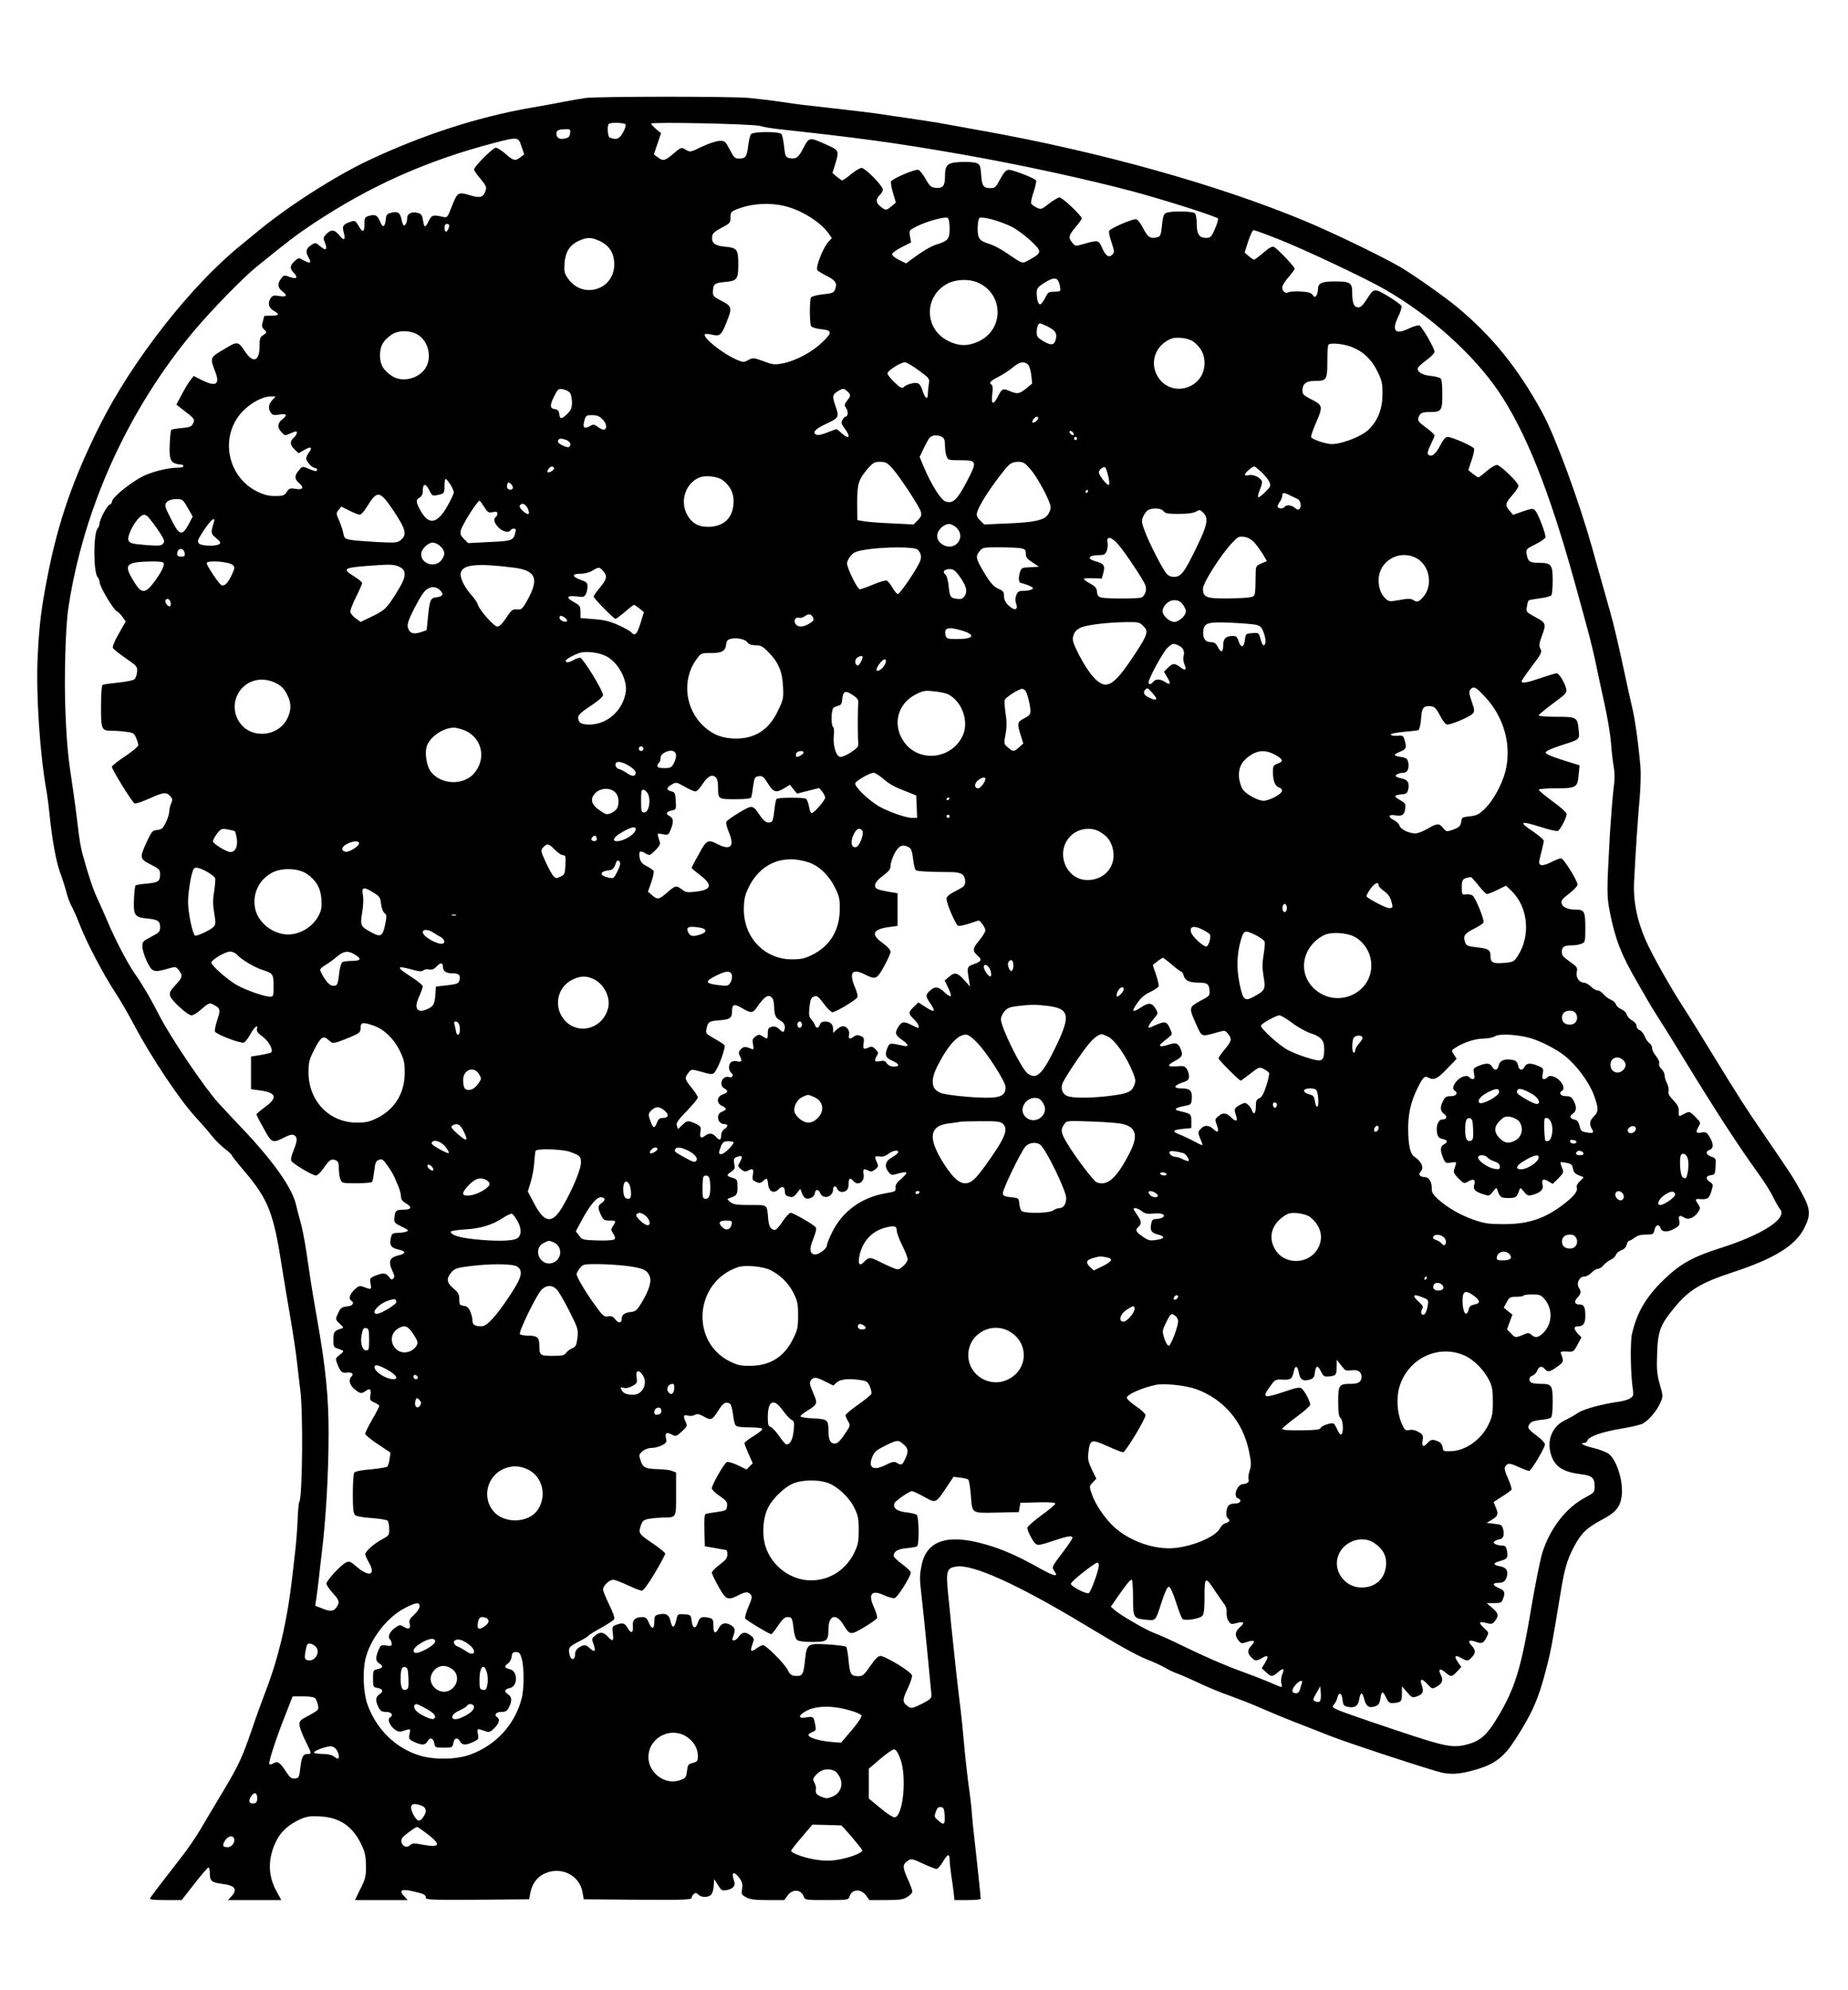
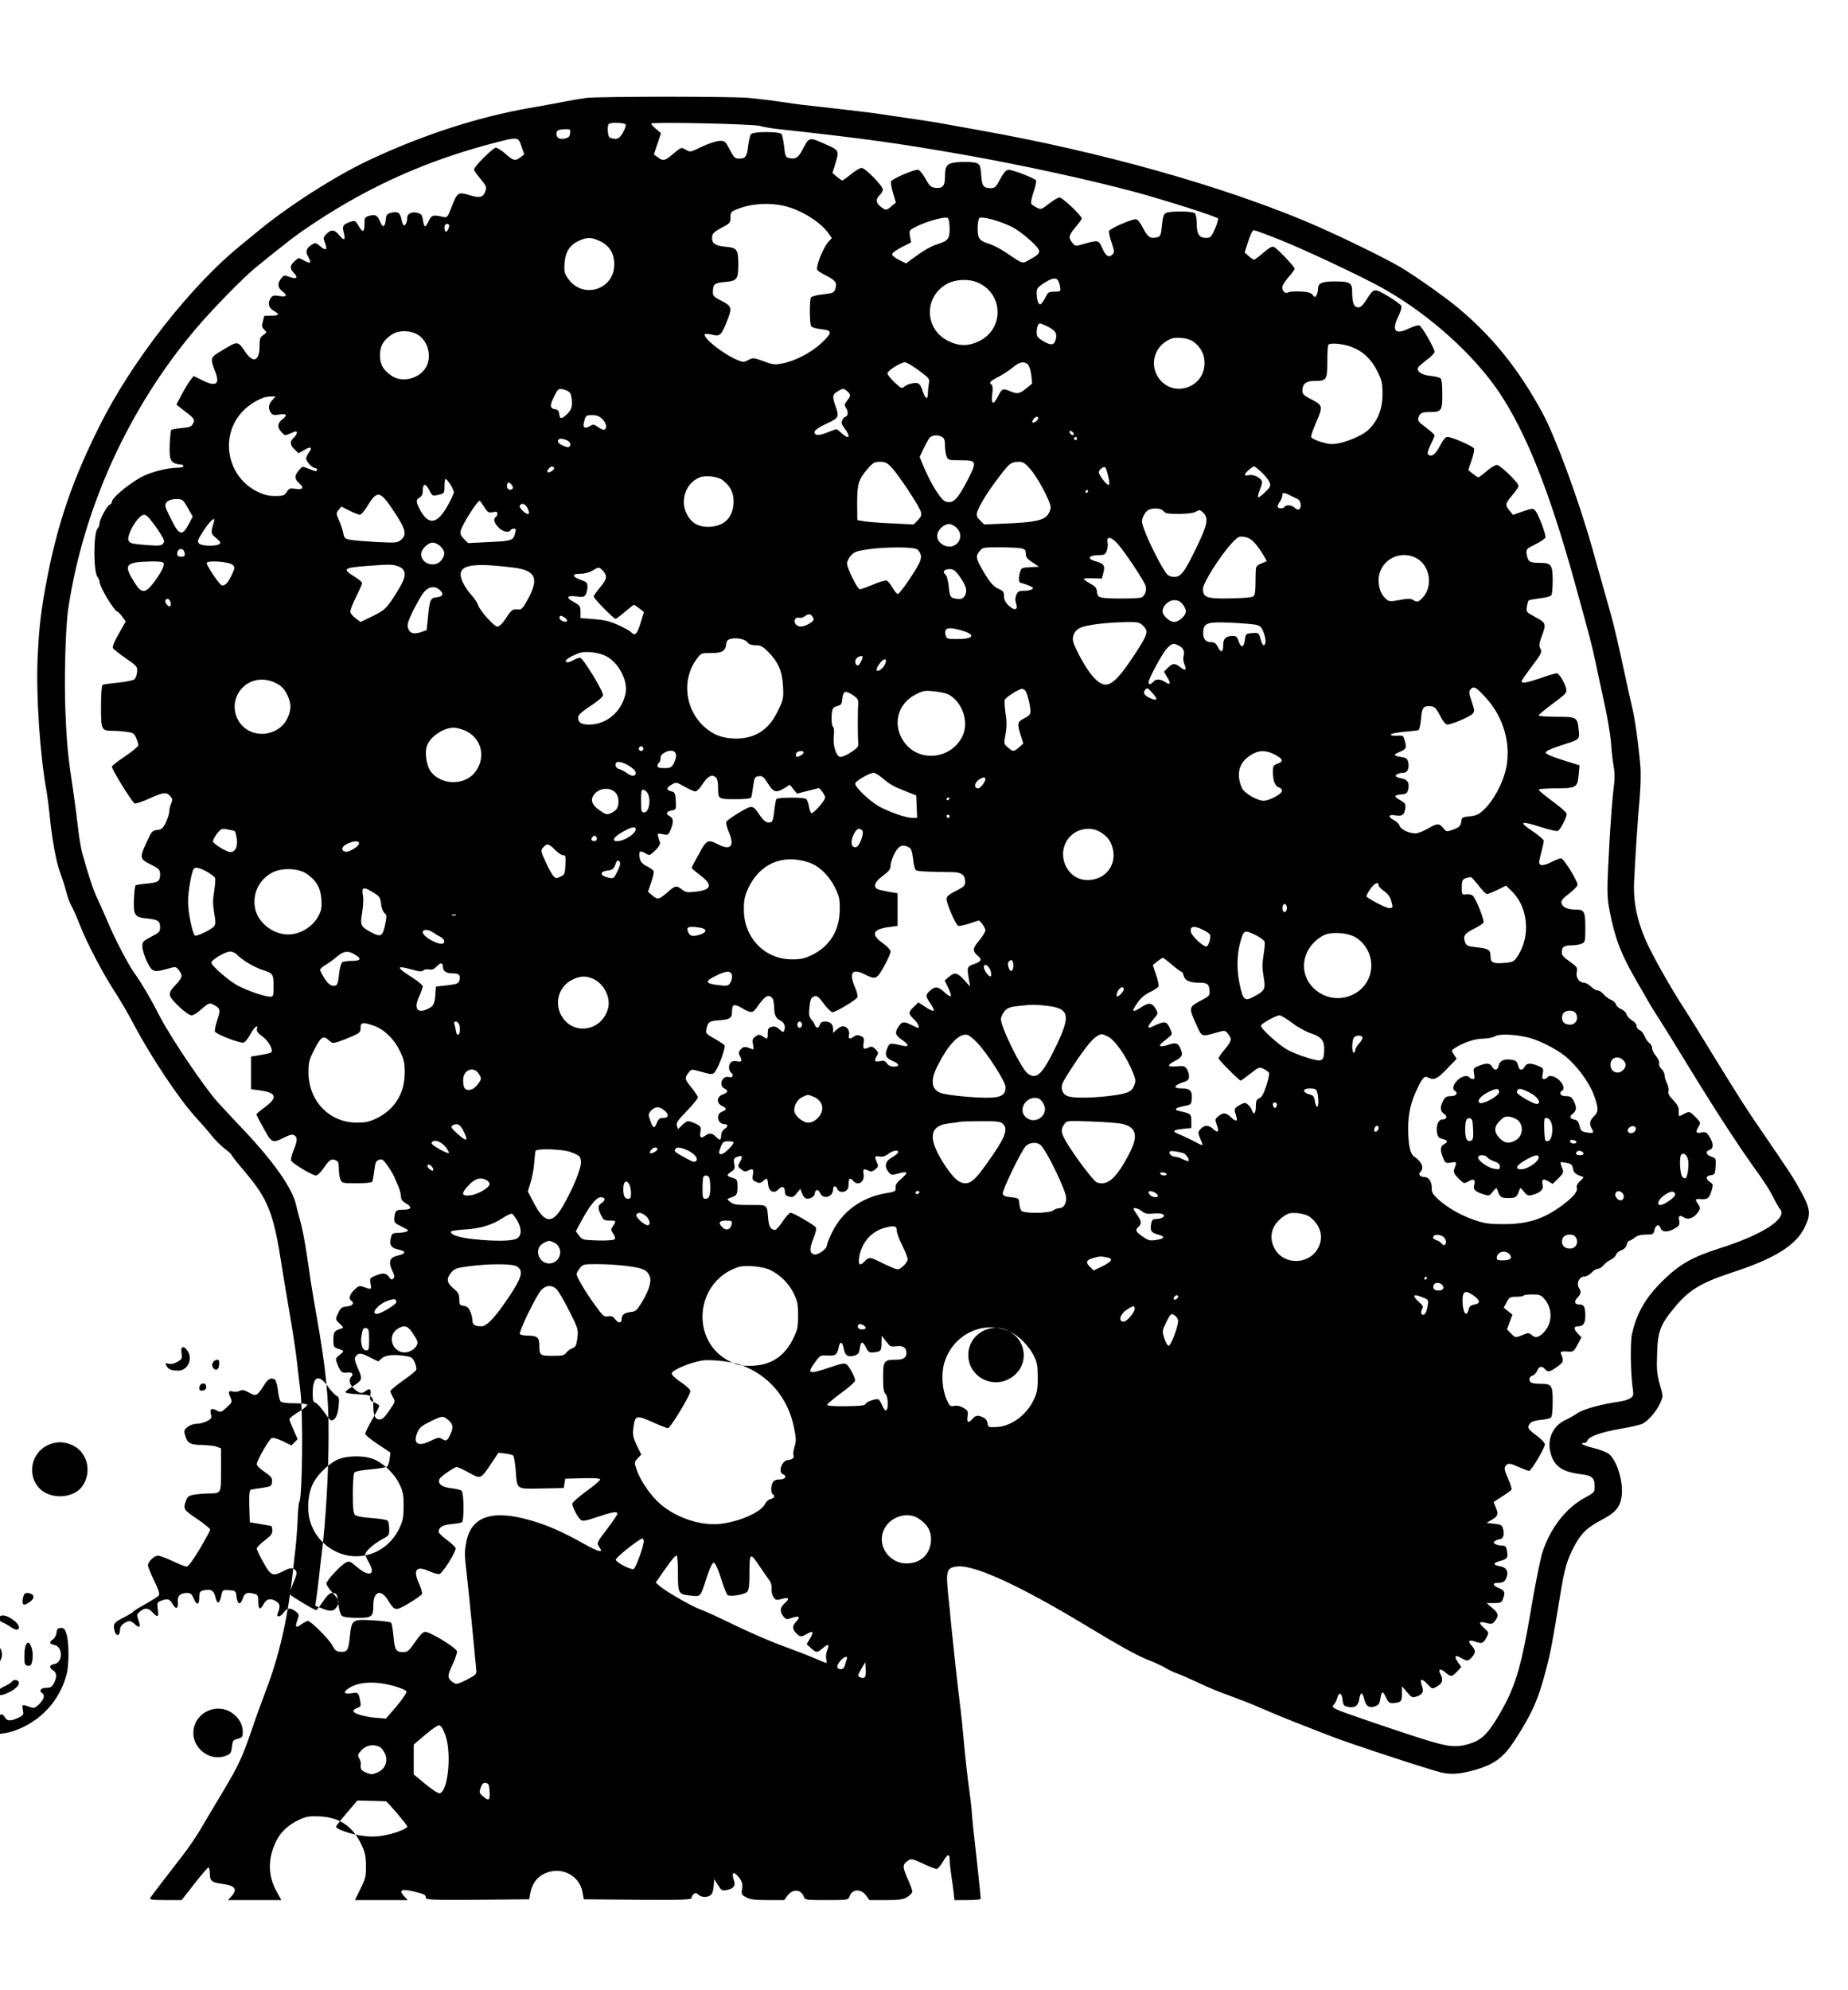
<svg xmlns="http://www.w3.org/2000/svg" version="1.0" width="1189pt" height="1280pt" viewBox="0 0 1189 1280" preserveAspectRatio="xMidYMid meet">
  <g transform="translate(0,1280) scale(0.1,-0.1)" fill="#000000" stroke="none">
-     <path d="M3770 12170 c-30 -4 -93 -15 -140 -24 -47 -9 -148 -28 -225 -41 -335 -59 -689 -174 -1033 -336 -216 -102 -515 -293 -710 -454 -40 -33 -93 -76 -116 -95 -319 -259 -696 -740 -905 -1158 -170 -340 -266 -615 -335 -967 -41 -208 -55 -323 -64 -530 -11 -235 16 -633 58 -855 5 -30 14 -98 19 -150 16 -159 42 -302 67 -369 13 -35 31 -91 40 -125 8 -34 24 -75 34 -93 10 -17 35 -73 55 -125 46 -117 151 -316 226 -430 31 -48 87 -143 123 -212 109 -206 291 -478 393 -589 37 -40 84 -94 105 -121 21 -27 59 -64 83 -83 25 -19 45 -37 45 -41 0 -4 35 -49 78 -99 159 -187 192 -271 247 -628 9 -60 32 -195 50 -300 18 -104 38 -235 44 -290 6 -55 17 -143 23 -195 19 -139 14 -686 -6 -719 -4 -6 -9 -57 -11 -113 -2 -57 -9 -146 -15 -198 -6 -52 -15 -131 -20 -175 -32 -279 -87 -515 -172 -735 -22 -58 -60 -161 -83 -230 -66 -193 -87 -239 -191 -413 -53 -89 -120 -200 -147 -247 -28 -47 -80 -123 -117 -170 -105 -135 -196 -254 -204 -267 -6 -10 17 -13 98 -13 l105 0 82 105 c45 58 86 105 90 105 5 0 9 -17 9 -39 0 -48 12 -58 80 -67 83 -10 101 -35 58 -81 l-21 -23 171 0 172 0 -29 53 c-58 102 -59 213 -5 324 30 62 79 107 152 141 45 20 65 23 130 20 129 -6 214 -65 270 -187 21 -44 26 -72 27 -132 0 -67 -4 -84 -36 -147 l-35 -72 170 0 169 0 -23 25 c-36 38 -16 49 58 31 71 -16 82 -22 82 -42 0 -12 47 -14 332 -12 l333 3 6 35 c9 53 35 96 74 120 107 66 243 9 263 -111 l8 -44 347 -3 c291 -2 347 0 347 12 0 7 6 19 14 25 11 9 17 8 29 -4 19 -18 57 -20 80 -3 10 8 17 31 19 58 l3 45 24 -38 c22 -35 27 -38 55 -33 48 10 61 28 47 67 -16 48 1 56 33 15 22 -29 25 -42 21 -73 -6 -35 -4 -39 25 -55 25 -14 55 -18 139 -18 l107 0 22 30 c32 43 85 39 103 -6 8 -24 11 -24 148 -24 136 0 140 1 147 23 15 48 72 52 106 7 l22 -30 105 0 c88 0 112 3 139 20 17 11 32 26 32 35 0 8 -14 47 -32 86 -33 75 -32 89 8 115 16 11 30 8 93 -22 40 -19 80 -34 87 -34 7 0 25 20 40 45 30 52 44 57 44 15 0 -16 5 -60 10 -97 6 -38 13 -89 16 -115 l5 -48 85 0 c46 0 84 3 84 8 0 14 -30 298 -40 382 -6 47 -13 117 -16 155 -2 39 -9 99 -14 135 -14 97 -29 231 -40 355 -5 61 -14 148 -20 195 -20 161 -38 326 -60 540 -4 47 -13 137 -20 200 -14 147 -9 166 54 175 105 16 396 -116 821 -372 223 -135 335 -197 401 -224 43 -16 96 -41 119 -54 22 -14 59 -31 82 -39 23 -8 83 -35 135 -59 51 -25 140 -62 198 -82 58 -21 146 -55 195 -77 50 -22 153 -65 230 -95 77 -30 178 -70 225 -88 119 -47 654 -222 719 -236 66 -14 131 -7 234 25 106 33 165 79 230 179 114 175 155 267 205 462 30 113 40 169 92 486 25 155 42 216 87 301 45 86 83 123 180 174 89 47 117 81 127 152 12 93 -32 235 -85 273 -16 11 -60 28 -99 37 -63 15 -92 32 -56 32 8 0 17 7 20 16 10 26 91 54 212 75 63 10 127 25 143 33 38 20 90 81 113 133 19 43 19 44 -3 120 -18 65 -21 96 -17 198 4 143 21 187 113 297 91 111 169 158 369 224 273 89 410 174 466 288 43 86 39 123 -26 239 -51 92 -58 102 -237 364 -119 173 -156 232 -338 528 -67 110 -145 236 -174 280 -84 129 -205 343 -245 435 -58 131 -83 258 -76 383 9 180 24 408 36 537 6 69 8 157 5 195 -13 151 -35 309 -54 388 -11 45 -31 136 -45 202 -40 187 -73 330 -97 413 -12 42 -34 122 -50 177 -15 55 -44 158 -64 228 -88 313 -238 719 -321 872 -156 286 -324 494 -550 681 -81 67 -273 202 -360 254 -114 67 -430 220 -614 297 -561 234 -1323 447 -2085 583 -66 12 -168 30 -227 41 -58 11 -169 28 -245 39 -76 11 -167 24 -203 30 -36 5 -144 18 -240 29 -245 27 -252 28 -375 46 -60 9 -153 20 -205 25 -112 11 -970 10 -1050 0z m255 -170 c4 -6 -4 -29 -17 -53 -24 -42 -41 -48 -85 -32 -13 5 -18 76 -6 88 10 11 101 8 108 -3z m865 -10 c19 -6 71 -15 115 -20 543 -59 774 -91 1195 -165 374 -66 801 -159 1100 -239 216 -59 532 -160 537 -172 2 -6 -7 -37 -21 -68 -22 -50 -28 -56 -55 -56 -45 0 -61 23 -61 89 0 31 -5 62 -12 69 -15 15 -161 16 -187 2 -14 -7 -20 -27 -25 -80 -6 -62 -10 -71 -31 -76 -43 -11 -60 0 -90 58 -20 38 -36 58 -48 58 -29 0 -165 -60 -171 -75 -3 -8 4 -42 16 -75 18 -56 19 -63 5 -77 -23 -23 -43 -10 -66 43 -23 51 -24 52 -125 23 -46 -13 -49 -13 -67 10 -27 33 -24 46 21 100 22 26 40 51 40 56 0 17 -124 135 -143 135 -9 0 -40 -18 -68 -40 -49 -38 -51 -39 -79 -25 -16 8 -32 19 -35 25 -4 6 3 40 15 75 12 35 19 69 16 74 -10 16 -156 72 -179 69 -15 -2 -31 -21 -52 -60 -26 -51 -34 -58 -60 -58 -48 0 -57 12 -62 85 -5 60 -8 68 -32 77 -14 5 -59 8 -99 6 -88 -4 -102 -17 -102 -94 0 -60 -14 -77 -62 -72 -28 3 -37 11 -63 58 -17 30 -38 56 -47 58 -23 5 -168 -58 -175 -75 -3 -8 3 -42 13 -75 l18 -61 -28 -23 c-33 -29 -37 -29 -70 -3 -31 24 -33 49 -6 74 11 10 20 26 20 36 0 24 -113 139 -137 139 -10 0 -40 -18 -67 -40 -26 -22 -52 -40 -57 -40 -4 0 -20 11 -36 24 l-27 24 17 54 c27 88 26 91 -50 125 -121 54 -115 55 -161 -32 -27 -51 -45 -61 -87 -51 -20 5 -24 14 -30 73 -4 38 -12 74 -17 81 -15 17 -182 17 -196 -1 -6 -7 -14 -40 -18 -73 -8 -71 -17 -84 -58 -84 -28 0 -34 6 -61 58 -28 54 -32 57 -66 56 -20 -1 -70 -17 -112 -37 -74 -36 -76 -37 -105 -20 -29 17 -29 17 -79 -25 -55 -47 -67 -50 -102 -23 l-24 18 23 68 23 69 -32 26 c-17 15 -31 30 -31 35 0 12 658 -2 700 -15z m-1222 -47 c-2 -22 -10 -29 -35 -34 -34 -7 -53 4 -53 32 0 21 14 27 58 28 31 1 33 -1 30 -26z m-313 -84 l18 -52 -24 -18 c-34 -26 -45 -24 -96 21 -25 22 -53 40 -63 40 -18 0 -140 -121 -140 -140 0 -6 19 -34 42 -61 36 -43 40 -53 32 -76 -15 -43 -35 -49 -103 -28 -74 22 -78 19 -115 -75 -28 -71 -28 -71 -60 -64 -60 14 -70 11 -89 -30 -21 -44 -28 -42 -36 11 -5 30 -11 38 -35 44 -35 10 -66 -5 -66 -31 0 -25 -10 -50 -21 -50 -4 0 -11 16 -15 35 -8 46 -24 58 -66 47 -28 -7 -33 -13 -36 -43 -5 -51 -19 -57 -36 -15 -18 42 -30 49 -71 38 -27 -8 -30 -13 -30 -49 0 -57 -10 -62 -36 -19 -23 40 -25 41 -66 25 -37 -14 -42 -25 -31 -66 13 -49 1 -54 -31 -14 -30 37 -53 37 -86 1 -15 -17 -16 -24 -5 -49 19 -47 8 -57 -28 -26 -31 26 -33 26 -58 10 -35 -23 -40 -43 -20 -78 22 -39 14 -45 -29 -22 -34 19 -34 19 -60 -5 -31 -29 -32 -47 -3 -77 28 -30 16 -40 -29 -24 -34 13 -37 12 -54 -10 -25 -33 -23 -58 6 -81 37 -29 31 -39 -17 -32 -33 6 -44 4 -55 -11 -22 -32 -16 -64 17 -83 41 -24 38 -32 -15 -32 -25 0 -45 -1 -45 -3 0 -1 -4 -17 -9 -35 -8 -27 -7 -36 9 -52 18 -18 18 -19 -6 -35 -21 -13 -24 -23 -24 -73 0 -93 -40 -110 -89 -39 -51 75 -50 75 -141 20 -90 -53 -90 -53 -55 -144 32 -82 4 -99 -87 -53 l-52 26 -20 -26 c-12 -14 -37 -56 -56 -92 l-35 -66 34 -27 c83 -63 86 -67 74 -93 -10 -22 -20 -26 -73 -31 -34 -3 -65 -8 -68 -12 -4 -4 -8 -46 -10 -93 -4 -108 5 -124 81 -131 4 -1 7 -5 7 -10 0 -5 -17 -9 -37 -9 -67 0 -181 -30 -239 -63 -90 -52 -184 -132 -184 -157 0 -7 -7 -15 -15 -18 -17 -7 -65 -97 -65 -123 0 -9 -5 -22 -11 -28 -29 -29 -29 -287 0 -316 6 -6 11 -20 12 -31 1 -31 91 -181 113 -189 8 -3 23 -19 34 -35 l21 -29 -45 -79 c-30 -52 -42 -84 -37 -93 5 -7 42 -37 83 -65 71 -49 75 -54 72 -87 -1 -18 -9 -40 -16 -47 -7 -7 -53 -17 -104 -22 -50 -5 -96 -11 -102 -15 -6 -4 -10 -59 -10 -140 0 -151 2 -155 78 -155 22 0 61 -3 87 -7 42 -5 49 -10 61 -39 8 -18 14 -40 14 -47 0 -8 -38 -39 -85 -71 -47 -31 -85 -61 -85 -67 0 -19 131 -230 146 -236 8 -3 50 11 94 31 91 41 110 44 135 16 15 -17 16 -24 7 -46 -7 -13 -12 -37 -13 -52 0 -15 -10 -47 -22 -72 -19 -38 -27 -45 -56 -48 -30 -3 -36 -9 -67 -77 -47 -102 -46 -109 26 -145 55 -28 60 -33 60 -64 0 -44 -12 -52 -88 -59 -35 -3 -67 -8 -70 -12 -4 -4 -8 -43 -10 -88 -4 -104 4 -116 83 -124 72 -7 85 -16 85 -57 0 -28 -6 -34 -58 -61 -53 -28 -57 -32 -56 -65 1 -19 14 -62 30 -95 33 -68 44 -71 137 -44 47 13 49 13 68 -11 26 -35 24 -45 -22 -95 -33 -35 -40 -50 -35 -69 7 -29 113 -126 138 -126 9 0 32 12 50 28 66 56 64 55 96 38 40 -21 42 -31 19 -99 -10 -31 -17 -64 -14 -71 7 -18 164 -78 185 -71 9 2 28 26 42 52 26 48 53 70 43 35 -3 -14 6 -27 36 -48 39 -28 71 -87 56 -102 -4 -4 -34 -11 -68 -17 l-62 -10 0 -105 0 -105 60 -8 c104 -15 113 -46 30 -107 -30 -22 -55 -43 -55 -47 0 -3 20 -44 46 -89 51 -95 57 -98 132 -60 35 18 52 22 65 15 22 -13 21 -36 -4 -97 -12 -28 -19 -58 -16 -66 7 -18 137 -96 160 -96 9 0 29 19 46 43 40 58 51 66 78 56 19 -7 23 -16 23 -53 0 -25 4 -56 10 -70 9 -25 12 -26 104 -26 53 0 98 4 101 10 3 6 9 38 13 71 6 52 11 63 30 70 19 7 27 2 53 -34 17 -23 37 -57 45 -74 8 -18 21 -49 29 -68 8 -20 15 -47 15 -61 0 -17 9 -30 30 -42 44 -25 38 -42 -15 -42 -48 0 -54 -6 -58 -56 -2 -26 4 -32 48 -53 43 -21 47 -25 30 -32 -11 -4 -37 -8 -57 -8 -32 -1 -37 -5 -43 -31 -11 -48 1 -66 48 -76 51 -11 51 -26 0 -38 -57 -13 -67 -39 -37 -103 13 -27 14 -37 4 -46 -9 -9 -15 -7 -27 10 -18 27 -40 29 -89 8 -34 -14 -36 -17 -30 -50 8 -39 6 -40 -41 -23 -30 11 -35 10 -63 -17 -30 -29 -39 -58 -20 -70 23 -14 9 -34 -27 -37 -32 -3 -41 -9 -55 -38 -22 -46 -22 -45 9 -74 25 -24 26 -26 7 -31 -44 -14 -49 -22 -49 -71 0 -45 2 -49 30 -58 42 -14 42 -14 10 -40 -28 -22 -28 -24 -15 -57 20 -52 31 -61 62 -57 32 5 46 -8 29 -25 -20 -20 -12 -55 20 -81 35 -30 46 -31 73 -11 26 20 36 11 29 -29 -5 -29 -2 -34 26 -46 17 -7 31 -17 31 -22 0 -5 -20 -44 -45 -87 -25 -43 -45 -84 -45 -92 0 -8 37 -38 81 -67 l81 -54 -5 -40 c-3 -22 -10 -45 -15 -50 -5 -5 -54 -13 -107 -18 -63 -5 -101 -13 -106 -22 -5 -7 -9 -68 -9 -135 0 -92 3 -125 14 -136 9 -9 48 -16 107 -20 51 -4 97 -11 103 -17 5 -5 10 -28 10 -52 1 -41 -1 -44 -46 -68 -54 -29 -108 -78 -108 -96 0 -7 11 -31 24 -54 45 -79 3 -95 -76 -29 -45 39 -51 41 -74 29 -35 -19 -124 -116 -124 -135 0 -8 18 -35 40 -59 44 -48 47 -61 24 -94 -18 -26 -40 -28 -95 -5 l-41 16 7 46 c4 25 11 82 16 126 5 44 13 118 19 165 27 220 44 515 44 765 1 239 -18 429 -76 755 -16 91 -33 192 -38 225 -5 33 -18 121 -29 195 -11 74 -29 164 -40 200 -10 36 -22 81 -26 100 -22 105 -143 278 -344 490 -45 47 -116 123 -159 170 -90 100 -307 422 -377 559 -52 103 -109 200 -159 271 -43 60 -127 222 -172 329 -20 47 -50 115 -67 151 -29 62 -56 143 -97 290 -10 36 -23 115 -29 175 -7 61 -21 166 -31 235 -32 209 -40 286 -49 500 -9 205 0 545 18 665 97 648 387 1286 816 1795 112 132 309 334 394 403 211 171 255 205 371 282 364 241 730 404 1160 516 153 40 155 39 175 -22z m1693 -384 c106 -25 230 -102 282 -175 l22 -31 -20 -22 c-36 -38 -86 -165 -73 -184 3 -6 30 -22 59 -37 59 -30 69 -46 56 -85 -9 -24 -16 -27 -79 -34 -38 -4 -73 -13 -77 -20 -10 -16 -10 -168 1 -185 4 -7 33 -16 64 -19 74 -8 74 -22 1 -90 -64 -61 -173 -117 -253 -131 -48 -9 -62 -7 -119 15 -63 23 -67 23 -97 8 -28 -16 -33 -16 -69 -1 -92 38 -225 143 -211 166 3 4 23 3 45 -2 51 -13 61 -5 94 78 38 95 36 104 -32 139 -53 28 -57 32 -55 64 2 45 11 52 83 58 72 7 80 18 80 113 0 96 -8 106 -81 113 -70 6 -92 23 -87 67 2 19 17 32 60 55 54 28 58 32 58 66 0 34 3 38 43 54 91 36 203 44 305 20z m1062 -145 c0 -66 -10 -79 -80 -101 -42 -13 -91 -42 -168 -99 l-32 -24 -45 22 c-25 12 -45 28 -45 37 0 8 27 28 61 45 l61 31 -7 39 c-6 38 -6 39 37 61 66 35 191 69 206 57 7 -6 12 -34 12 -68z m398 12 c30 -14 84 -54 121 -88 76 -71 76 -79 -1 -122 -54 -30 -40 -34 -155 43 -32 22 -79 47 -104 55 -68 21 -79 35 -79 100 0 31 5 61 11 67 14 14 128 -16 207 -55z m-3618 9 c0 -17 -12 -41 -21 -41 -5 0 -9 11 -9 25 0 16 6 25 15 25 8 0 15 -4 15 -9z m5342 -92 c165 -65 569 -256 683 -323 288 -166 563 -414 725 -651 175 -258 326 -634 490 -1225 100 -361 109 -396 136 -520 14 -69 41 -192 59 -275 18 -82 36 -190 40 -240 3 -49 11 -119 17 -153 8 -47 8 -87 -1 -150 -6 -48 -16 -177 -23 -287 -21 -386 -21 -396 2 -512 34 -168 73 -267 174 -440 20 -35 51 -89 69 -120 18 -32 54 -89 79 -128 25 -38 95 -151 155 -250 194 -318 349 -557 478 -735 34 -47 77 -114 94 -150 18 -36 37 -69 42 -74 56 -59 -107 -166 -386 -254 -178 -57 -258 -102 -368 -210 -110 -108 -167 -208 -197 -342 -12 -55 -9 -263 6 -357 5 -36 3 -43 -18 -56 -12 -9 -45 -18 -73 -22 -103 -14 -226 -47 -261 -71 -20 -14 -56 -34 -81 -46 -82 -38 -120 -122 -97 -212 22 -85 74 -122 194 -137 74 -9 90 -23 90 -80 0 -36 -3 -39 -62 -71 -122 -65 -225 -197 -275 -355 -13 -43 -44 -197 -69 -343 -68 -407 -107 -533 -226 -727 -60 -99 -103 -137 -174 -158 -104 -30 -140 -24 -477 89 -172 57 -334 114 -361 125 -45 20 -48 23 -33 39 8 9 19 30 22 45 10 38 29 29 33 -16 3 -30 8 -38 28 -43 47 -12 72 2 79 46 8 50 20 51 32 4 11 -47 32 -62 70 -48 22 7 29 17 34 47 8 53 15 55 36 11 16 -33 23 -39 48 -37 50 4 55 10 55 60 l0 48 33 -38 c30 -36 34 -37 64 -27 38 14 45 30 31 70 -15 44 -2 49 33 12 35 -37 33 -37 70 -15 30 18 36 41 18 74 -18 35 -4 42 28 15 39 -33 43 -32 77 3 l28 30 -22 31 c-27 39 -18 50 21 27 39 -22 44 -22 69 5 26 28 25 46 -2 75 -28 30 -17 40 27 24 40 -14 50 -10 70 30 15 29 15 30 -17 59 -38 35 -33 45 15 32 29 -8 38 -7 50 6 32 38 30 56 -10 89 l-38 33 48 0 c42 0 49 3 57 26 16 42 12 54 -25 70 -42 17 -46 34 -7 34 34 0 47 9 56 38 12 37 -2 61 -40 68 -49 9 -51 21 -5 34 49 13 55 21 47 66 -6 29 -11 34 -34 34 -15 0 -34 5 -42 10 -13 9 -13 11 0 20 8 5 20 10 26 10 24 0 35 27 26 62 -8 31 -12 33 -58 38 l-49 6 32 19 c42 25 45 37 27 80 l-14 35 54 35 c30 19 57 39 61 44 3 5 -6 35 -20 67 -29 66 -30 77 -10 94 12 10 26 8 74 -14 32 -14 63 -26 69 -26 14 0 102 148 102 171 0 9 -23 34 -52 55 -59 44 -64 53 -45 78 9 13 31 20 68 24 30 2 60 9 67 14 8 7 12 41 12 104 0 106 -6 114 -79 114 -21 0 -46 3 -55 6 -23 9 -20 41 4 47 11 3 24 17 30 31 11 29 31 34 50 11 18 -22 32 -19 79 15 43 31 44 34 23 88 -3 9 7 12 39 10 43 -3 44 -2 69 44 l25 47 -23 24 c-28 30 -28 47 1 47 34 0 47 19 47 66 0 57 -8 74 -35 74 -34 0 -40 18 -16 44 24 26 26 38 9 65 -17 28 4 71 35 71 13 0 34 11 47 25 13 14 31 25 41 25 10 0 26 10 36 23 10 12 31 28 46 35 16 7 31 21 34 32 3 10 18 23 34 29 18 6 31 19 35 35 3 14 11 26 16 26 5 0 21 9 35 20 18 14 41 20 74 20 45 0 48 2 54 30 7 34 31 40 40 10 8 -26 50 -26 92 0 28 17 32 23 27 50 -7 33 3 38 35 18 25 -15 63 1 87 37 15 23 15 27 0 50 -22 33 -21 36 17 33 44 -3 54 5 69 54 11 38 11 42 -10 56 -30 20 -28 40 6 44 25 3 27 7 30 56 3 51 2 53 -27 63 -35 12 -41 35 -11 44 26 8 26 41 -1 84 -17 28 -24 32 -48 28 -38 -8 -44 0 -24 35 17 28 17 28 -19 65 -35 35 -38 36 -65 23 -15 -8 -32 -16 -36 -18 -4 -2 -7 11 -6 30 2 26 -6 41 -35 72 -26 27 -35 44 -31 57 4 11 -1 33 -9 51 -9 17 -16 41 -16 53 0 12 -9 30 -20 40 -12 11 -18 26 -15 36 3 10 -5 29 -20 47 -14 16 -25 39 -25 50 0 12 -8 27 -18 34 -10 7 -24 27 -31 45 -7 18 -22 35 -32 38 -10 4 -19 15 -19 26 0 12 -12 27 -30 37 -16 9 -31 26 -34 38 -3 12 -19 27 -35 34 -16 6 -31 20 -34 31 -3 10 -17 23 -32 29 -15 6 -36 22 -47 35 -11 14 -28 25 -38 25 -11 0 -30 11 -44 25 -14 14 -34 25 -44 25 -31 0 -55 34 -47 69 6 28 2 33 -44 66 -50 36 -56 44 -51 75 3 22 20 30 62 30 20 0 48 4 62 10 25 9 26 12 26 103 0 105 -6 117 -61 117 -52 0 -85 15 -92 40 -4 17 5 30 49 63 30 23 54 49 54 57 0 26 -90 170 -106 170 -8 0 -37 -11 -64 -25 -58 -29 -85 -25 -75 14 3 14 10 44 16 66 5 22 11 47 12 55 1 9 -29 35 -73 65 -92 61 -77 68 54 26 52 -17 101 -28 109 -25 15 5 57 86 57 109 0 9 -40 45 -90 81 -49 36 -90 70 -90 75 0 5 49 9 108 9 134 0 142 5 149 87 l6 61 -109 34 c-71 22 -109 39 -109 48 0 9 34 25 95 45 128 41 124 37 117 102 -8 81 -12 83 -143 83 -63 0 -114 4 -114 9 0 5 41 39 91 76 83 61 91 69 86 95 -8 37 -46 100 -61 100 -7 0 -52 -13 -101 -30 -90 -31 -125 -37 -125 -22 0 5 25 42 56 83 74 98 77 105 64 129 -9 16 -7 33 9 76 31 82 29 88 -40 125 -59 32 -61 34 -55 67 3 19 8 37 11 40 3 3 35 9 72 14 37 4 70 13 75 20 4 7 8 50 8 95 0 100 -9 113 -83 113 -65 0 -76 8 -84 53 -5 35 -5 36 55 66 33 16 62 36 65 44 6 16 -46 155 -67 175 -12 13 -22 12 -78 -7 l-63 -22 -22 26 c-31 36 -29 47 17 100 22 25 40 52 40 60 0 21 -118 135 -139 135 -11 0 -41 -18 -66 -40 -25 -22 -49 -40 -53 -40 -4 0 -20 11 -36 23 l-29 24 21 62 c12 34 19 68 16 76 -6 15 -142 75 -171 75 -13 0 -28 -19 -48 -57 -29 -56 -56 -76 -77 -55 -6 6 0 27 16 60 14 28 26 56 26 61 0 6 -25 29 -55 51 -47 35 -55 45 -49 63 9 30 22 37 72 37 77 0 82 8 82 114 0 63 -4 97 -12 103 -7 6 -38 13 -68 16 -53 6 -85 27 -77 52 2 5 27 28 55 49 29 21 52 45 52 53 0 22 -81 164 -98 170 -8 3 -38 -6 -68 -20 -87 -43 -112 -14 -68 76 15 30 24 61 21 69 -3 8 -42 36 -86 63 -91 53 -91 53 -138 -21 -30 -46 -44 -57 -67 -48 -18 7 -26 36 -26 96 0 59 -14 68 -110 68 -85 0 -110 -11 -110 -48 0 -15 -5 -34 -10 -42 -9 -13 -12 -13 -25 4 -10 13 -30 19 -76 21 -35 2 -71 0 -80 -5 -19 -11 -39 6 -39 33 0 10 18 39 40 64 22 25 40 50 40 55 0 12 -109 127 -132 139 -12 7 -29 -2 -69 -36 -29 -25 -56 -45 -60 -45 -4 0 -20 10 -35 23 l-26 23 23 72 c13 40 28 72 35 72 7 0 81 -27 166 -61z m-4385 -4 c72 -30 105 -80 105 -156 0 -161 -199 -225 -294 -95 -27 37 -29 47 -26 101 5 74 33 119 92 146 50 23 76 24 123 4z m2962 -262 c5 -10 11 -29 12 -43 4 -23 1 -25 -34 -26 -43 -1 -43 -1 -65 -45 -10 -18 -22 -34 -28 -36 -13 -4 -24 28 -24 74 0 28 7 37 48 63 54 34 77 37 91 13z m-521 -9 c170 -71 175 -302 8 -380 -69 -32 -128 -31 -197 4 -155 78 -155 291 1 370 53 26 133 29 188 6z m451 -283 c51 -27 62 -42 55 -79 -9 -42 -29 -47 -80 -17 -36 21 -44 31 -44 55 0 35 9 60 21 60 6 0 27 -9 48 -19z m-4063 -47 c74 -35 106 -140 66 -214 -41 -75 -154 -104 -222 -57 -55 37 -75 72 -75 132 0 60 20 95 75 133 40 27 106 29 156 6z m5002 -51 c48 -36 72 -81 72 -138 0 -163 -209 -227 -298 -92 -52 79 -29 183 53 233 33 20 50 24 93 21 32 -2 63 -12 80 -24z m1015 -33 c76 -29 130 -79 169 -158 29 -58 33 -76 33 -147 0 -93 -29 -168 -87 -226 -49 -49 -194 -103 -254 -94 -48 7 -109 30 -118 43 -3 5 10 44 29 88 48 110 47 117 -25 154 -53 27 -60 34 -60 59 0 42 24 61 76 61 80 0 84 6 84 124 0 56 3 106 7 109 13 14 94 6 146 -13z m-2782 -152 c69 -51 71 -53 65 -87 -3 -20 -6 -48 -6 -63 0 -40 -16 -34 -31 10 -18 56 -28 64 -68 57 -20 -4 -44 -13 -53 -22 -15 -13 -21 -11 -62 27 -25 24 -46 50 -46 59 0 17 84 70 112 71 10 0 50 -23 89 -52z m701 40 c9 -8 19 -36 23 -69 l6 -56 -39 -32 c-45 -35 -55 -37 -106 -16 -44 19 -50 16 -76 -36 -29 -57 -44 -51 -36 15 5 34 3 56 -3 61 -21 12 -11 24 40 50 28 14 70 41 93 60 43 37 72 43 98 23z m-2944 -185 c6 -9 12 -37 12 -61 0 -35 -6 -49 -29 -73 -37 -36 -49 -37 -53 -1 -2 19 -9 28 -26 30 -35 5 -36 24 -7 82 25 50 28 52 58 46 18 -3 38 -14 45 -23z m1784 10 c23 -21 23 -29 -2 -60 -18 -24 -19 -28 -5 -49 14 -22 11 -54 -6 -54 -4 0 -13 -9 -19 -21 -9 -17 -7 -26 14 -54 43 -56 29 -76 -20 -30 -15 14 -30 25 -33 25 -3 0 -29 -10 -57 -21 -29 -12 -59 -19 -68 -16 -34 13 -14 37 59 71 83 38 86 44 60 116 -21 59 -19 73 13 92 34 22 41 22 64 1z m-3700 -56 c-25 -27 -28 -55 -9 -82 11 -15 22 -17 55 -11 48 7 54 -3 17 -32 -30 -24 -32 -51 -5 -80 25 -26 19 -26 64 -7 30 13 36 13 36 2 0 -8 -9 -22 -20 -32 -27 -24 -25 -47 6 -76 l25 -24 40 23 c41 24 52 14 24 -22 -8 -11 -15 -27 -15 -35 0 -19 39 -61 57 -61 7 0 13 -4 13 -10 0 -14 -11 -13 -56 6 -38 16 -39 16 -61 -11 -30 -34 -29 -56 2 -83 34 -29 23 -44 -25 -36 -33 6 -40 3 -55 -20 -15 -23 -24 -26 -75 -26 -43 0 -71 7 -118 30 -190 96 -239 350 -97 508 52 57 132 102 184 102 l34 0 -21 -23z m2123 -122 c27 -26 33 -61 13 -68 -7 -2 -26 5 -41 17 -23 17 -31 18 -47 8 -34 -21 -51 -15 -44 16 11 50 13 52 54 52 30 0 47 -7 65 -25z m2805 6 c0 -13 -29 -35 -37 -28 -7 8 15 37 28 37 5 0 9 -4 9 -9z m228 -100 c3 -8 -1 -12 -9 -9 -7 2 -15 10 -17 17 -3 8 1 12 9 9 7 -2 15 -10 17 -17z m-847 -21 c14 -8 19 -21 19 -55 0 -24 4 -55 10 -69 9 -25 13 -26 90 -26 107 0 109 -6 39 -140 -61 -116 -88 -141 -136 -125 -30 11 -90 106 -140 223 l-26 63 22 47 c12 26 29 57 37 70 16 24 52 29 85 12z m869 -10 c0 -5 -4 -10 -10 -10 -5 0 -10 5 -10 10 0 6 5 10 10 10 6 0 10 -4 10 -10z m-3286 -10 c26 -10 35 -34 16 -45 -11 -7 -70 21 -70 34 0 22 17 25 54 11z m2093 -177 c48 -52 180 -252 188 -285 6 -21 1 -33 -20 -54 l-27 -27 -142 7 c-77 3 -159 10 -180 14 l-40 7 -1 110 c0 123 8 151 70 223 32 36 42 42 77 42 34 0 46 -6 75 -37z m891 -9 c48 -53 132 -212 132 -247 0 -13 -9 -36 -20 -50 -27 -34 -90 -47 -266 -54 l-142 -6 -27 27 c-30 30 -29 43 17 124 35 63 136 200 169 231 15 14 36 21 60 21 32 0 43 -7 77 -46z m-3063 7 c6 -11 -33 -36 -42 -27 -7 7 16 36 28 36 4 0 10 -4 14 -9z m3565 -52 c7 -27 9 -53 5 -57 -9 -9 -64 59 -65 80 0 17 29 40 41 32 4 -2 12 -27 19 -55z m987 24 c22 -21 45 -50 51 -64 9 -24 7 -30 -29 -65 -21 -21 -41 -35 -44 -32 -4 3 1 23 9 43 9 21 16 45 16 54 0 24 -54 53 -85 45 -15 -4 -25 -2 -25 4 0 11 47 52 60 52 4 0 25 -17 47 -37z m-3469 -50 c48 -35 72 -81 72 -135 0 -100 -53 -159 -149 -166 -70 -4 -117 19 -148 74 -51 89 -14 205 77 243 37 16 117 7 148 -16z m-1750 -29 c12 -20 22 -42 22 -51 0 -8 -19 -48 -42 -89 -65 -114 -119 -123 -172 -29 -31 57 -32 71 -6 85 12 7 20 21 20 38 0 53 16 58 40 13 20 -40 23 -42 53 -35 46 9 47 11 47 60 0 24 3 44 8 44 4 -1 17 -17 30 -36z m402 -20 c0 -16 -26 -19 -35 -4 -4 6 -4 18 -1 27 5 12 9 13 21 3 8 -7 15 -19 15 -26z m3700 -24 c0 -5 -5 -10 -11 -10 -5 0 -7 5 -4 10 3 6 8 10 11 10 2 0 4 -4 4 -10z m1302 -27 c18 -9 40 -19 48 -23 18 -9 26 -48 11 -63 -7 -7 -16 -6 -29 6 -21 19 -57 23 -67 7 -9 -14 -45 -12 -45 3 0 6 7 21 15 31 8 11 15 28 15 38 0 22 9 23 52 1z m-5768 -101 c77 -116 86 -151 45 -185 -22 -18 -34 -19 -154 -13 -71 4 -148 10 -170 14 -36 7 -40 11 -46 42 -3 19 -16 56 -27 82 -20 45 -20 48 -3 69 l17 21 52 -26 c28 -14 58 -26 67 -26 8 0 28 21 44 48 69 112 84 110 175 -26z m-1326 22 l32 -56 -27 -52 c-40 -73 -59 -69 -104 19 -20 39 -40 80 -43 91 -10 32 18 54 68 54 40 0 43 -2 74 -56z m1907 6 c22 -35 28 -39 55 -34 23 5 30 3 30 -9 0 -9 -4 -19 -10 -22 -18 -11 -11 -38 17 -67 27 -28 66 -37 78 -18 3 6 13 10 22 10 12 0 14 -6 8 -27 -11 -49 -23 -53 -167 -59 l-136 -7 -27 27 c-21 21 -26 33 -20 54 9 39 107 192 121 192 2 0 15 -18 29 -40z m280 -9 c8 -17 11 -32 6 -36 -14 -8 -65 40 -57 53 13 21 35 13 51 -17z m4091 -18 c10 -15 28 -18 97 -18 54 0 94 5 111 14 24 14 28 13 48 -7 35 -35 27 -78 -42 -219 -79 -164 -101 -193 -145 -193 -24 0 -39 7 -53 25 -28 36 -108 193 -136 268 -21 55 -23 66 -11 94 7 17 21 36 32 42 29 17 84 13 99 -6z m-6541 -31 c15 -10 67 -80 94 -125 19 -32 21 -40 10 -54 -11 -13 -28 -14 -101 -9 -100 8 -114 11 -122 33 -8 19 23 89 58 131 28 32 42 38 61 24z m430 -44 c-20 -65 -19 -70 16 -99 28 -24 32 -30 19 -39 -24 -15 -116 -12 -130 5 -10 12 -8 22 11 52 54 90 101 135 84 81z m4780 -33 c61 -60 -7 -150 -84 -111 -48 25 -55 73 -16 111 13 14 36 25 50 25 14 0 37 -11 50 -25z m1922 -102 c18 -21 41 -55 53 -75 l21 -37 -36 -15 c-33 -14 -35 -18 -36 -63 -2 -149 -1 -147 -34 -154 -16 -4 -84 -7 -149 -8 -135 -1 -156 8 -156 63 0 37 112 213 184 291 42 45 47 47 83 42 27 -5 47 -17 70 -44z m-882 -5 c47 -55 160 -225 174 -261 11 -29 1 -63 -23 -79 -13 -9 -211 -10 -254 -2 -26 5 -31 12 -34 38 -2 25 -11 35 -46 54 -24 13 -41 27 -38 30 4 3 31 4 60 3 l55 -2 10 37 c13 46 3 60 -50 74 -61 17 -45 40 27 40 28 0 36 5 45 28 6 15 8 39 5 55 -9 42 26 35 69 -15z m-4360 -13 c30 -30 31 -54 4 -89 -40 -50 -129 -23 -129 39 0 33 42 75 75 75 14 0 37 -11 50 -25z m3069 -20 c25 -25 28 -52 10 -87 -31 -63 -125 -198 -137 -198 -7 0 -22 18 -35 41 -13 22 -29 42 -37 45 -7 3 -46 -8 -86 -25 -41 -17 -80 -31 -87 -31 -15 0 -82 135 -82 167 0 12 11 34 24 49 19 23 37 30 102 40 121 18 309 18 328 -1z m665 9 c26 -6 31 -11 31 -35 0 -23 9 -34 43 -56 l42 -28 -57 -3 c-56 -3 -58 -4 -67 -38 -10 -37 -6 -64 10 -64 5 0 26 -7 47 -15 29 -13 34 -18 22 -25 -8 -5 -32 -10 -53 -10 -32 0 -39 -4 -48 -27 -8 -20 -8 -37 -1 -56 15 -41 -11 -47 -49 -11 -20 19 -29 37 -29 60 0 25 -6 34 -29 44 -37 15 -59 39 -104 115 -48 82 -51 97 -26 128 20 26 23 27 128 27 60 0 123 -3 140 -6z m-5381 -32 c3 -18 -1 -22 -22 -22 -19 0 -26 5 -26 18 0 39 43 43 48 4z m7918 -28 c93 -44 118 -181 48 -257 -28 -30 -36 -32 -63 -15 -15 9 -34 9 -86 -1 -61 -11 -69 -10 -87 6 -32 29 -48 69 -48 121 0 120 126 198 236 146z m-8053 -36 c6 -17 -17 -62 -64 -125 -52 -69 -78 -71 -118 -8 -80 125 -69 140 101 144 53 1 78 -3 81 -11z m445 -12 c14 -14 13 -21 -8 -66 -25 -53 -48 -74 -67 -62 -18 12 -93 124 -93 140 0 21 146 10 168 -12z m1061 -7 c50 -18 57 -51 26 -113 -15 -28 -45 -78 -68 -111 -36 -52 -53 -65 -120 -98 l-77 -37 -30 22 c-16 12 -32 29 -35 39 -4 10 12 52 35 98 22 44 40 85 40 91 0 6 -22 25 -50 42 -79 49 -70 56 78 68 148 11 166 11 201 -1z m748 -10 c147 -19 165 -74 76 -227 -18 -32 -30 -43 -46 -42 -39 4 -44 1 -81 -55 -23 -35 -43 -55 -56 -55 -21 0 -114 104 -126 142 -3 13 -22 40 -40 60 -47 52 -77 115 -69 145 13 53 107 62 342 32z m573 -21 c29 -32 25 -53 -20 -107 -22 -26 -40 -52 -40 -58 0 -12 129 -143 140 -143 5 0 32 20 61 45 29 25 55 45 58 45 3 0 19 -11 35 -23 l29 -24 -22 -71 c-21 -71 -37 -86 -60 -58 -6 7 -43 28 -81 45 -55 25 -90 34 -158 39 l-87 7 0 40 c0 36 -4 41 -43 63 -53 29 -46 44 18 36 42 -5 49 -4 59 14 6 11 11 33 11 49 0 25 -6 31 -42 43 -59 21 -61 40 -4 40 28 0 58 8 78 20 41 25 43 25 68 -2z m2289 -28 c47 -65 57 -98 40 -129 -12 -20 -22 -25 -45 -23 -49 5 -52 9 -60 79 -4 42 -13 72 -22 79 -21 16 -6 34 29 34 22 0 35 -9 58 -40z m-3333 -101 c21 -23 11 -36 -31 -41 -35 -4 -41 -17 -52 -132 l-8 -79 -38 -13 c-47 -16 -74 -6 -83 32 -5 19 5 48 37 112 24 47 52 96 63 109 34 44 79 49 112 12z m-1738 -77 c2 -12 -1 -22 -6 -22 -15 0 -34 28 -27 40 10 17 30 6 33 -18z m6511 -8 c12 -15 21 -35 21 -46 0 -27 -45 -68 -75 -68 -30 0 -75 41 -75 68 0 35 38 72 75 72 24 0 39 -7 54 -26z m-2379 -84 c9 -17 6 -23 -22 -40 -39 -24 -71 -26 -88 -5 -17 21 -4 48 20 42 10 -3 27 1 37 9 25 19 41 17 53 -6z m-1594 -4 c10 -8 16 -17 12 -21 -11 -11 -48 5 -48 21 0 18 11 18 36 0z m3720 -52 c34 -33 28 -54 -43 -164 -150 -230 -195 -256 -280 -162 -24 25 -64 88 -90 139 -41 81 -45 96 -37 125 7 23 20 38 44 50 38 19 168 35 298 37 76 1 85 -1 108 -25z m724 8 c29 -7 37 -14 51 -52 16 -43 15 -80 -2 -80 -4 0 -13 18 -19 41 -11 40 -12 40 -53 37 -41 -3 -42 -4 -47 -42 -6 -51 -25 -56 -40 -12 -9 29 -17 36 -36 36 -46 0 -64 -17 -64 -60 0 -48 -14 -51 -35 -10 -12 23 -22 30 -45 30 -35 0 -53 26 -48 73 5 51 32 59 178 52 69 -3 141 -9 160 -13z m-1892 -37 c93 -28 78 -55 -30 -55 -63 0 -68 2 -74 24 -12 49 15 57 104 31z m-1379 -76 c9 -13 26 -19 52 -19 33 0 47 -7 82 -43 64 -64 91 -126 95 -222 4 -75 2 -85 -33 -157 -56 -119 -144 -177 -266 -178 -87 0 -148 22 -208 76 -123 111 -146 301 -51 432 30 42 31 42 93 42 72 0 94 12 99 55 2 22 9 31 28 36 39 10 94 -1 109 -22z m2775 -21 c29 -13 40 -38 31 -69 -4 -11 -1 -34 5 -50 17 -39 7 -46 -26 -20 -35 27 -49 27 -80 -4 l-25 -25 21 -36 c26 -41 20 -53 -14 -30 -31 20 -60 21 -76 1 -15 -18 -30 -20 -30 -4 0 25 93 196 121 222 33 31 38 32 73 15z m-3686 -67 c81 -41 143 -157 127 -239 -22 -116 -121 -202 -233 -202 -52 0 -72 12 -72 46 0 16 21 35 80 74 47 31 80 59 80 69 0 30 -130 241 -148 241 -10 -1 -28 -7 -42 -15 -29 -17 -50 -19 -50 -5 0 10 48 37 90 51 39 13 123 3 168 -20z m1652 -5 c0 -16 -21 -56 -30 -56 -17 0 -23 29 -10 45 11 14 40 21 40 11z m150 -27 c0 -19 -20 -48 -40 -59 -27 -15 -27 9 1 44 21 27 39 34 39 15z m-3943 -134 c50 -21 72 -42 94 -90 24 -51 23 -89 0 -141 -58 -128 -246 -140 -316 -20 -69 118 12 263 148 265 21 1 54 -6 74 -14z m5683 -107 c0 -12 -18 -9 -50 7 -32 16 -38 33 -18 53 9 9 18 4 39 -21 16 -17 28 -35 29 -39z m2116 9 c123 -132 172 -315 129 -481 -22 -83 -78 -185 -130 -236 -39 -38 -53 -45 -98 -50 -47 -5 -52 -7 -55 -32 -4 -31 -14 -41 -62 -57 -32 -11 -36 -10 -55 14 -26 32 -39 31 -100 -5 -27 -16 -63 -30 -78 -30 -41 0 -94 25 -102 49 -3 12 -20 28 -36 36 -42 22 -37 39 10 31 44 -7 58 4 63 49 3 25 -3 32 -37 51 -41 24 -38 30 20 36 24 2 31 9 36 33 8 42 -5 62 -46 69 -19 4 -35 11 -35 15 0 11 25 21 50 21 25 0 38 28 31 65 -5 25 -12 31 -44 36 -52 8 -55 15 -14 32 45 19 48 26 36 71 -10 36 -12 37 -49 34 -22 -2 -40 2 -42 7 -2 6 33 13 82 18 47 4 90 9 96 11 6 2 14 34 17 71 5 74 15 87 62 83 25 -3 35 -12 60 -60 19 -37 36 -58 47 -58 28 0 145 50 162 69 15 16 14 23 -5 79 -17 50 -19 65 -9 77 21 25 35 18 96 -48z m-2959 41 c13 -16 33 -98 33 -132 0 -20 -9 -30 -40 -46 -45 -23 -47 -31 -23 -108 l17 -54 -27 -24 c-35 -30 -39 -30 -72 -1 -26 22 -27 23 -15 86 8 46 8 82 0 133 -6 39 -8 78 -5 87 5 16 90 70 111 71 6 0 16 -6 21 -12z m-497 -23 c93 -48 138 -182 91 -273 -77 -150 -285 -166 -377 -30 -74 109 -39 244 80 303 45 23 58 25 116 19 36 -4 76 -12 90 -19z m-609 -8 c28 -19 33 -29 31 -53 -2 -16 -3 -72 -3 -124 0 -52 1 -108 3 -125 3 -26 -3 -34 -46 -63 -27 -18 -59 -32 -70 -30 -27 4 -49 77 -41 140 3 27 1 49 -5 53 -14 9 -13 110 3 123 6 5 21 11 32 14 14 2 21 12 23 33 6 63 19 69 73 32z m-2493 -228 c105 -51 131 -179 54 -271 -70 -83 -219 -76 -283 13 -23 33 -36 110 -25 153 15 62 104 125 175 126 19 0 54 -10 79 -21z m1142 -114 c0 -8 -7 -15 -15 -15 -8 0 -15 7 -15 15 0 8 7 15 15 15 8 0 15 -7 15 -15z m210 -46 c0 -11 -7 -33 -15 -49 -14 -26 -21 -30 -60 -30 -33 0 -45 4 -45 14 0 8 5 18 10 21 6 3 10 17 10 29 0 17 10 28 32 39 38 18 68 8 68 -24z m820 21 c0 -11 -40 -34 -47 -26 -3 3 -3 12 0 21 7 16 47 21 47 5z m3030 -12 c55 -29 61 -45 21 -59 -28 -10 -31 -15 -31 -54 0 -57 14 -92 40 -100 13 -4 20 -14 18 -23 -4 -21 -83 -62 -118 -62 -36 0 -110 40 -133 72 -11 14 -22 49 -25 76 -5 58 13 100 60 135 56 42 105 47 168 15z m-4153 -73 c27 -17 43 -33 43 -45 0 -25 -24 -26 -58 -1 -15 10 -37 22 -49 25 -14 4 -23 15 -23 27 0 27 34 25 87 -6z m1629 -78 c49 -42 72 -55 154 -87 l65 -26 3 -72 3 -72 -33 0 c-41 0 -153 40 -213 74 -69 41 -160 129 -152 149 7 17 92 66 118 67 8 0 33 -15 55 -33z m-1068 1 c7 -7 12 -33 12 -59 0 -79 -1 -79 111 -79 71 0 101 4 103 13 2 6 8 39 12 72 8 56 11 60 37 63 23 3 31 -4 58 -47 36 -58 53 -62 106 -30 l35 22 23 -29 23 -28 71 18 71 18 20 -23 c10 -13 19 -31 19 -39 0 -17 -72 -100 -87 -100 -6 0 -13 19 -17 43 -4 23 -13 45 -19 49 -16 11 -184 10 -190 -1 -4 -5 -9 -31 -12 -58 -10 -86 -13 -93 -39 -93 -17 0 -32 12 -54 43 -49 72 -48 72 -135 21 -42 -25 -80 -52 -83 -60 -3 -8 4 -37 16 -65 39 -90 13 -121 -68 -80 -67 35 -75 30 -125 -63 -26 -45 -46 -85 -46 -88 0 -3 25 -24 55 -47 83 -63 74 -94 -30 -106 -52 -6 -64 -4 -87 14 -36 28 -43 27 -95 -19 -53 -46 -63 -48 -98 -17 l-26 22 21 60 c11 33 18 65 16 72 -3 7 -23 21 -44 32 -30 15 -41 28 -46 52 -8 44 1 52 35 32 29 -17 29 -17 64 17 24 23 34 41 31 52 -20 64 -22 60 18 53 34 -7 37 -6 51 29 20 48 19 73 -5 86 -29 15 -25 30 10 37 30 6 31 6 28 61 -3 50 -6 57 -27 62 -35 8 -36 23 -1 43 30 18 31 18 84 -12 29 -17 61 -31 70 -31 9 0 31 22 48 50 34 51 61 63 86 38z m1732 -8 c0 -19 -32 -60 -46 -60 -26 0 -27 29 -3 50 26 21 49 26 49 10z m-2377 -91 c19 -23 22 -70 7 -98 -5 -10 -23 -24 -39 -31 -27 -11 -34 -9 -75 20 -48 33 -60 67 -33 101 34 44 107 48 140 8z m211 -17 c13 -47 -3 -107 -29 -107 -18 0 -20 7 -20 65 -1 36 1 69 3 73 9 19 37 -1 46 -31z m1936 -16 c0 -3 -4 -8 -10 -11 -5 -3 -10 -1 -10 4 0 6 5 11 10 11 6 0 10 -2 10 -4z m0 -116 c0 -5 -4 -10 -10 -10 -5 0 -10 5 -10 10 0 6 5 10 10 10 6 0 10 -4 10 -10z m-2020 -83 c0 -30 -74 -77 -121 -77 -35 0 -20 28 34 58 56 33 87 40 87 19z m-2580 -12 c4 -2 10 -26 14 -51 6 -50 -10 -84 -42 -84 -24 0 -112 54 -112 69 0 8 12 30 26 49 25 32 30 34 67 28 22 -4 43 -9 47 -11z m4038 3 c14 -18 -18 -102 -40 -106 -30 -6 -38 30 -18 76 19 42 39 53 58 30z m1531 -9 c47 -29 68 -57 81 -109 25 -107 -50 -200 -163 -200 -143 0 -212 187 -105 287 50 47 131 56 187 22z m-3239 -45 c0 -14 -21 -19 -33 -7 -9 9 13 34 24 27 5 -3 9 -12 9 -20z m-1530 -28 c0 -19 -65 -59 -87 -54 -31 6 -26 33 9 50 42 21 78 23 78 4z m1260 -41 c19 -19 42 -35 52 -35 17 0 19 -7 16 -62 -3 -58 -5 -64 -32 -76 -25 -13 -30 -12 -46 4 -9 11 -32 52 -50 92 -32 70 -32 73 -15 92 25 28 36 25 75 -15z m2279 15 c14 -7 20 -27 26 -75 3 -35 12 -68 18 -72 11 -7 82 -11 234 -12 60 -1 83 -18 83 -62 0 -25 -7 -32 -60 -59 -44 -22 -60 -36 -60 -51 0 -31 59 -167 75 -173 8 -3 40 4 71 14 32 11 59 20 60 20 11 0 44 -47 44 -63 0 -10 -18 -40 -41 -67 -43 -51 -43 -67 -5 -100 26 -21 18 -35 -26 -50 -47 -16 -48 -20 -33 -105 l6 -40 -38 43 c-44 48 -61 51 -98 19 l-27 -23 23 -47 c12 -25 20 -50 16 -54 -4 -3 -22 8 -40 25 -39 38 -62 40 -94 10 -29 -27 -29 -35 2 -80 39 -58 29 -64 -36 -21 l-40 26 -29 -28 c-37 -36 -37 -44 0 -80 27 -25 40 -55 25 -55 -3 0 -23 9 -45 20 -45 23 -60 20 -83 -19 -21 -36 -16 -49 28 -80 42 -28 46 -46 8 -37 -87 19 -88 19 -101 -8 -22 -49 -15 -69 28 -88 47 -19 52 -38 11 -38 -19 0 -35 8 -45 21 -11 17 -20 20 -45 14 -34 -7 -39 2 -19 35 11 17 9 23 -9 42 -19 18 -26 20 -47 10 -30 -14 -36 -8 -29 32 4 27 1 34 -19 43 -18 8 -28 7 -43 -3 -28 -21 -38 -17 -32 12 5 28 -15 54 -41 54 -8 0 -26 -10 -39 -22 l-23 -21 0 24 c0 32 -17 49 -51 49 -19 0 -30 -6 -34 -20 -8 -25 -24 -26 -32 -2 -3 9 -14 26 -24 37 -14 16 -16 31 -11 79 6 49 11 60 29 67 20 7 28 1 63 -46 22 -30 48 -55 56 -55 21 0 155 80 161 97 3 7 -4 36 -16 63 -40 94 -19 124 61 84 72 -36 79 -34 126 51 23 41 42 84 42 94 0 11 -20 34 -50 55 -78 56 -67 88 35 103 l60 8 0 105 0 105 -60 10 c-33 6 -66 14 -72 18 -26 17 -13 47 37 84 39 29 50 43 50 65 0 16 11 51 25 78 27 52 52 63 94 40z m-647 -96 c67 -22 131 -83 169 -160 29 -58 33 -76 32 -144 -1 -132 -62 -233 -175 -290 -51 -25 -73 -30 -133 -30 -175 0 -309 139 -309 320 0 61 5 86 27 135 74 160 221 224 389 169z m-1212 -10 c0 -8 -9 -33 -21 -55 -19 -38 -22 -40 -52 -34 -60 13 -62 40 -3 47 28 3 38 13 50 51 7 21 26 14 26 -9z m-2659 -50 c26 -15 50 -33 53 -41 3 -8 0 -45 -6 -84 -9 -54 -9 -85 0 -140 11 -62 10 -74 -3 -89 -19 -21 -113 -65 -121 -57 -17 17 -44 149 -44 217 0 66 21 187 36 211 9 15 34 10 85 -17z m643 -14 c60 -41 90 -93 94 -164 3 -49 0 -71 -17 -103 -36 -72 -118 -123 -197 -123 -97 0 -193 75 -212 165 -20 94 23 187 108 232 62 34 169 30 224 -7z m7539 -75 c23 -30 48 -55 54 -55 7 0 37 12 68 27 l55 27 35 -34 c108 -104 125 -290 39 -420 -23 -35 -29 -38 -87 -43 -69 -6 -87 2 -87 42 0 42 -12 50 -85 58 -63 7 -70 10 -79 34 -14 40 -2 56 58 86 31 15 58 33 61 41 6 16 -50 156 -70 172 -7 6 -26 10 -42 8 -27 -3 -28 -2 -28 47 0 49 7 57 58 64 4 1 26 -24 50 -54z m-643 1 c0 -7 16 -24 35 -37 22 -15 39 -37 45 -59 14 -48 13 -50 -14 -50 -19 0 -123 54 -144 74 -3 3 8 24 23 46 27 40 55 53 55 26z m-6462 -50 c34 -21 40 -30 44 -71 3 -26 13 -51 22 -58 14 -10 15 -19 5 -69 -16 -79 -28 -87 -85 -57 -74 39 -78 46 -64 129 7 39 9 87 6 106 -12 61 1 65 72 20z m5872 -96 c0 -25 -18 -36 -26 -16 -8 21 3 49 16 41 5 -3 10 -15 10 -25z m-5347 -47 c-7 -2 -19 -2 -25 0 -7 3 -2 5 12 5 14 0 19 -2 13 -5z m1570 -79 c45 -8 48 -28 6 -43 -46 -16 -67 -14 -79 9 -20 38 -2 46 73 34z m3237 -14 c21 -11 41 -24 44 -29 10 -15 -6 -72 -21 -78 -16 -6 -89 60 -99 89 -13 41 17 48 76 18z m-4952 -18 c15 -10 36 -23 47 -28 29 -16 32 -44 5 -44 -23 0 -76 24 -102 48 -43 37 -1 58 50 24z m5293 -17 c27 -14 52 -32 55 -40 3 -8 1 -46 -6 -85 -9 -54 -9 -86 0 -141 14 -81 9 -91 -65 -130 -57 -31 -68 -21 -90 86 -20 95 -17 196 10 283 18 60 25 62 96 27z m647 -17 c59 -40 95 -106 95 -177 0 -180 -215 -276 -357 -159 -119 98 -95 274 49 352 49 26 161 18 213 -16z m-7203 -108 c28 -31 107 -79 161 -97 71 -23 74 -27 74 -104 0 -66 -1 -69 -23 -69 -35 0 -144 38 -207 71 -58 31 -170 128 -170 148 0 18 90 71 120 71 15 0 35 -9 45 -20z m761 -1 c43 -26 35 -39 -24 -39 -26 0 -53 -4 -59 -8 -7 -5 -15 -30 -19 -58 -10 -87 -12 -94 -39 -94 -17 0 -33 12 -55 44 -16 25 -30 51 -30 58 0 7 15 21 33 31 17 10 50 33 72 52 46 40 75 43 121 14z m5255 -64 c29 -25 56 -45 61 -45 4 0 11 -12 14 -26 8 -30 38 -44 97 -44 55 0 66 -9 69 -50 3 -33 0 -36 -61 -68 -73 -40 -74 -42 -21 -158 33 -74 29 -73 134 -43 46 13 49 13 67 -10 27 -33 24 -46 -21 -100 -22 -26 -40 -52 -40 -58 0 -9 133 -143 143 -143 2 0 30 20 62 45 55 43 58 44 86 30 15 -8 31 -19 34 -25 3 -5 -4 -42 -17 -81 -16 -51 -29 -75 -45 -82 -19 -8 -23 -18 -23 -54 0 -44 -14 -58 -25 -24 -3 10 -14 26 -24 35 -18 16 -22 16 -49 2 -40 -21 -44 -28 -31 -65 15 -43 4 -50 -29 -18 -33 32 -52 34 -83 8 -22 -18 -23 -21 -10 -56 16 -45 8 -55 -22 -27 -29 28 -59 28 -82 1 -20 -21 -20 -21 10 -93 7 -16 -1 -14 -51 13 -32 17 -77 38 -98 46 -48 19 -41 28 27 35 l52 5 0 44 c0 47 -1 48 -79 66 -37 8 -24 21 34 32 43 8 45 10 48 46 4 51 -11 67 -65 67 -56 0 -53 18 5 38 35 11 42 18 42 41 0 14 -7 36 -15 47 -12 18 -22 20 -65 16 -59 -5 -64 6 -15 32 53 29 58 39 41 80 -16 39 -31 44 -84 25 -17 -6 -37 -9 -44 -7 -12 4 -7 10 51 56 23 18 24 21 12 50 -22 52 -34 56 -87 33 -25 -12 -48 -21 -50 -21 -12 0 0 24 27 55 29 33 31 38 18 61 -23 44 -46 49 -90 20 -66 -44 -74 -35 -28 28 19 28 48 52 79 66 27 13 51 29 54 36 3 7 -4 41 -16 75 l-21 62 29 24 c16 12 32 23 36 23 3 0 30 -20 59 -45z m-1021 -5 c0 -39 -18 -47 -30 -14 -7 19 -7 30 1 40 16 19 29 8 29 -26z m-3670 -9 c0 -27 21 -41 61 -41 43 0 53 -11 45 -45 -5 -20 -14 -24 -78 -32 l-73 -8 -3 -40 c-4 -67 -11 -84 -42 -100 -73 -38 -101 -5 -64 74 13 29 24 59 24 67 0 8 -31 34 -69 58 -105 67 -104 79 1 50 45 -13 61 -14 72 -5 8 7 25 9 38 6 17 -4 30 1 47 19 25 27 41 26 41 -3z m3524 -27 c4 -14 4 -29 1 -33 -10 -9 -45 38 -45 60 0 29 36 7 44 -27z m-1664 -37 c0 -13 -6 -31 -14 -42 -11 -16 -21 -17 -72 -11 -92 11 -93 25 -4 67 61 30 90 25 90 -14z m-897 -11 c73 -30 120 -124 98 -196 -43 -145 -226 -171 -299 -42 -47 83 -16 187 68 230 51 25 87 28 133 8z m3417 -69 c0 -16 -38 -53 -45 -45 -3 3 0 17 6 32 13 27 39 36 39 13z m-2258 -61 c4 -6 8 -29 9 -51 1 -53 10 -74 39 -88 26 -13 36 -37 26 -64 -6 -14 -10 -13 -31 7 -17 16 -31 21 -49 16 -22 -5 -26 -12 -26 -41 0 -40 -2 -41 -33 -20 -21 13 -26 13 -46 -1 -19 -14 -22 -22 -16 -52 6 -31 4 -34 -12 -27 -39 16 -49 15 -67 -4 -14 -15 -15 -24 -7 -40 18 -33 14 -44 -15 -37 -15 4 -32 2 -40 -5 -18 -15 -18 -53 1 -69 19 -16 8 -33 -16 -27 -42 11 -67 -53 -29 -73 28 -15 25 -26 -10 -39 -39 -13 -42 -56 -5 -73 14 -6 25 -15 25 -20 0 -5 -11 -13 -25 -18 -42 -16 -28 -80 17 -80 24 0 23 -17 -2 -32 -12 -8 -20 -24 -20 -40 0 -33 -10 -35 -35 -8 -21 23 -43 25 -69 5 -26 -20 -36 -11 -29 28 4 29 2 34 -31 50 -48 22 -55 22 -87 -9 l-27 -26 -7 22 c-6 18 6 35 64 95 39 40 71 79 71 87 0 7 -18 35 -40 62 -45 55 -47 61 -21 96 19 24 21 24 68 11 88 -25 90 -25 108 3 26 39 64 151 57 163 -4 6 -33 25 -65 43 -55 31 -58 34 -51 64 9 44 16 49 81 54 70 5 83 14 83 58 0 46 13 50 65 20 57 -34 69 -33 96 7 51 74 77 88 101 53z m1766 -45 c143 -17 153 -61 55 -263 -87 -179 -123 -213 -180 -173 -40 28 -173 297 -173 350 0 13 10 36 23 51 19 22 35 28 88 34 90 10 105 10 187 1z m3403 -52 c17 -33 -3 -69 -39 -69 -33 0 -52 16 -52 45 0 29 19 45 52 45 18 0 31 -7 39 -21z m-1827 -58 c35 -27 88 -56 118 -66 67 -22 88 -45 88 -100 0 -58 -8 -75 -34 -75 -31 0 -140 36 -198 66 -54 27 -180 141 -175 158 4 14 97 65 119 66 9 0 46 -22 82 -49z m-5358 -15 c7 -30 2 -61 -10 -61 -5 0 -10 9 -12 20 -1 11 -6 30 -9 43 -6 16 -3 22 9 22 8 0 18 -11 22 -24z m2204 4 c0 -11 -7 -20 -15 -20 -8 0 -15 9 -15 20 0 11 7 20 15 20 8 0 15 -9 15 -20z m-2757 -6 c67 -23 131 -84 168 -160 28 -57 33 -76 33 -143 0 -131 -63 -234 -176 -291 -51 -25 -73 -30 -133 -30 -175 0 -309 138 -310 321 0 66 4 83 35 144 43 86 60 98 94 66 23 -21 27 -22 63 -11 21 7 62 23 91 36 46 20 52 26 52 53 0 36 13 39 83 15z m3886 -112 c67 -71 181 -250 181 -284 0 -51 -29 -68 -120 -68 -96 0 -262 17 -298 31 -60 23 -67 80 -21 172 72 142 141 214 194 201 11 -3 40 -26 64 -52z m834 44 c48 -19 125 -130 168 -238 17 -44 17 -52 5 -82 -17 -41 -45 -51 -171 -66 -120 -13 -228 -13 -260 2 -28 12 -41 45 -30 77 9 29 120 196 168 254 33 40 60 61 85 66 1 1 17 -5 35 -13z m2707 -8 c70 -17 180 -72 241 -121 74 -60 153 -166 184 -250 31 -85 31 -108 0 -137 -27 -26 -31 -50 -13 -80 16 -26 9 -31 -34 -23 -32 5 -38 10 -45 42 -6 24 -15 37 -28 39 -34 7 -41 21 -17 38 26 18 28 44 7 84 -13 25 -22 30 -50 30 -34 0 -49 20 -25 35 18 11 10 41 -18 68 -28 27 -66 35 -77 17 -3 -5 -13 -10 -21 -10 -12 0 -13 8 -8 35 6 33 4 36 -30 50 -48 20 -73 19 -86 -5 -15 -29 -37 -25 -43 9 -5 21 -13 30 -34 34 -51 10 -83 -3 -90 -34 -6 -34 -28 -38 -43 -9 -13 24 -38 25 -86 5 -34 -14 -36 -17 -30 -50 5 -27 4 -35 -8 -35 -8 0 -18 5 -21 10 -11 18 -49 10 -77 -17 -28 -27 -36 -57 -18 -68 24 -15 9 -35 -25 -35 -28 0 -37 -5 -50 -30 -21 -40 -19 -66 6 -84 24 -16 18 -36 -12 -36 -25 0 -41 -42 -33 -86 5 -26 12 -34 35 -39 34 -8 37 -20 9 -35 -24 -13 -25 -38 -5 -87 14 -34 17 -35 51 -30 31 5 35 4 31 -11 -3 -9 -8 -26 -12 -37 -4 -15 4 -29 30 -55 35 -34 35 -34 64 -17 33 19 46 10 36 -24 -9 -27 6 -43 56 -59 40 -13 41 -13 64 16 22 27 24 28 30 9 15 -45 22 -50 70 -50 48 0 55 5 70 50 6 19 8 18 30 -9 19 -24 28 -28 51 -22 52 13 76 35 70 62 -10 38 2 47 35 27 l29 -17 37 36 c34 35 35 38 23 68 -7 17 -11 32 -9 35 2 2 20 0 39 -4 28 -5 36 -12 40 -35 5 -28 16 -38 54 -51 19 -5 18 -8 -8 -31 -17 -16 -25 -32 -21 -41 8 -23 -17 -56 -82 -106 -124 -95 -228 -130 -388 -130 -94 0 -122 4 -190 27 -89 31 -169 77 -232 133 -33 30 -42 45 -41 68 1 44 -18 75 -47 75 -28 0 -42 17 -26 33 26 26 9 66 -42 100 -24 17 -36 75 -37 177 0 99 18 176 61 263 34 69 45 80 70 66 35 -18 57 -8 118 56 l63 65 -17 27 c-18 26 -17 27 5 42 52 35 127 60 180 61 30 0 66 7 80 16 27 16 125 12 210 -8z m-1064 1 c3 -6 -6 -23 -20 -38 -14 -15 -26 -35 -26 -44 0 -9 -4 -17 -10 -17 -14 0 -12 84 2 98 15 15 45 16 54 1z m1676 -146 c24 -21 23 -45 -2 -68 -30 -27 -74 -10 -78 30 -6 48 43 72 80 38z m-7360 -91 c16 -26 16 -31 1 -53 -23 -34 -43 -49 -69 -49 -25 0 -34 17 -34 65 0 66 70 91 102 37z m5385 -100 c14 -9 22 -106 8 -110 -5 -1 -12 14 -15 35 -4 32 -10 38 -37 45 -19 5 -33 15 -33 23 0 16 55 21 77 7z m1178 -16 c0 -25 -110 -85 -127 -68 -16 16 14 49 67 73 45 21 60 20 60 -5z m213 -12 c41 -24 59 -64 29 -64 -23 0 -127 61 -127 74 0 33 27 30 98 -10z m-4623 -18 c62 -26 74 -89 26 -137 -20 -20 -39 -29 -61 -29 -37 0 -90 47 -90 79 0 36 24 74 55 87 37 16 30 16 70 0z m1450 -12 c8 -4 22 -19 30 -35 37 -70 -56 -138 -115 -84 -57 52 11 147 85 119z m1528 -30 c9 -9 -4 -35 -14 -28 -5 3 -9 12 -9 20 0 14 12 19 23 8z m-3937 -47 c31 -27 26 -47 -12 -47 -19 0 -29 -8 -37 -30 -18 -46 -27 -39 -51 37 -5 15 0 27 15 42 29 27 52 26 85 -2z m5497 -68 c32 -40 21 -101 -24 -124 -42 -22 -67 -18 -100 14 -38 39 -38 74 1 113 27 26 36 30 68 25 20 -4 45 -16 55 -28z m-295 -52 c2 -54 0 -68 -13 -73 -26 -10 -38 11 -38 69 0 62 8 79 31 75 14 -3 18 -17 20 -71z m505 36 c12 -40 1 -102 -19 -110 -8 -3 -17 -3 -20 0 -8 7 -12 136 -5 143 13 13 36 -4 44 -33z m-3531 0 c39 -35 14 -94 -110 -266 -66 -92 -94 -117 -132 -117 -37 0 -72 30 -121 101 -122 181 -117 269 17 284 33 4 64 8 69 10 6 2 66 4 134 4 103 1 128 -2 143 -16z m772 -2 c86 -21 100 -75 46 -182 -84 -165 -144 -220 -214 -193 -19 7 -136 161 -189 249 -41 67 -45 89 -20 124 16 24 16 24 177 18 89 -3 179 -10 200 -16z m-4244 -41 c37 -72 25 -77 -40 -19 -35 32 -41 42 -30 50 29 18 50 9 70 -31z m5890 16 c0 -16 -18 -31 -27 -22 -8 8 5 36 17 36 5 0 10 -6 10 -14z m1655 -5 c0 -22 -32 -38 -46 -24 -9 9 -9 16 1 28 15 19 45 16 45 -4z m-7654 -123 c12 -16 19 -31 16 -34 -3 -3 -30 9 -61 26 -44 25 -54 35 -46 45 16 20 65 0 91 -37z m7272 37 c-4 -15 -36 -12 -41 3 -3 9 3 13 19 10 13 -1 23 -7 22 -13z m-5423 -2 c-1 -17 -56 -71 -75 -75 -23 -3 -24 4 -6 50 11 27 18 32 47 32 19 0 34 -3 34 -7z m1973 -15 c37 -29 167 -296 167 -344 0 -37 -18 -64 -43 -64 -12 0 -31 -7 -41 -15 -26 -19 -188 -21 -204 -2 -6 6 -12 28 -14 47 -3 34 -4 35 -53 40 -38 4 -51 9 -53 23 -4 22 117 272 147 305 24 24 68 29 94 10z m-2463 -28 c0 -12 -40 -34 -47 -26 -9 8 17 36 33 36 8 0 14 -4 14 -10z m184 -4 c50 -21 80 -54 66 -71 -10 -12 -21 -9 -68 17 -70 38 -76 43 -68 57 10 15 30 14 70 -3z m-744 -15 c61 -23 65 -27 68 -63 3 -40 -51 -173 -117 -286 -67 -116 -117 -111 -185 19 l-40 76 18 59 c10 33 21 88 23 124 3 36 6 71 9 78 5 17 174 12 224 -7z m2108 -3 c-3 -7 -21 -22 -41 -33 -42 -23 -49 -58 -19 -94 15 -19 21 -20 52 -11 70 20 79 13 32 -28 -32 -27 -42 -43 -40 -61 3 -23 -2 -25 -67 -36 -152 -27 -274 -115 -340 -248 -19 -38 -35 -78 -35 -88 0 -21 -56 -61 -79 -57 -32 6 -35 34 -9 99 17 42 23 68 16 76 -14 18 -145 93 -161 93 -8 0 -31 -25 -51 -55 -20 -30 -42 -55 -49 -55 -27 0 -39 20 -44 66 -9 101 0 94 -117 94 -88 0 -107 3 -127 19 -23 19 -23 20 -4 26 45 15 50 21 50 71 0 47 -2 49 -32 59 -40 11 -41 18 -8 39 22 15 25 22 19 51 -5 30 -3 36 17 44 35 13 40 5 21 -30 -17 -29 -16 -31 6 -49 18 -15 28 -17 42 -10 33 18 41 12 34 -25 -5 -30 -3 -36 20 -46 21 -10 29 -9 44 4 26 24 30 22 34 -19 4 -48 38 -64 67 -33 23 25 41 17 41 -16 0 -18 7 -26 27 -31 21 -6 31 -2 49 21 l23 29 10 -26 c5 -14 15 -29 21 -33 20 -12 58 4 62 27 4 31 23 33 36 3 19 -42 82 -23 82 26 0 22 18 26 26 5 8 -21 32 -28 55 -16 13 8 19 21 19 45 0 38 10 44 30 20 30 -36 76 -5 66 45 -6 32 2 37 34 20 13 -7 24 -5 41 9 21 17 22 22 11 45 -17 39 -15 43 18 38 19 -3 38 3 56 17 29 23 68 28 62 9z m1835 -4 c18 -6 42 -42 34 -51 -3 -2 -19 3 -36 11 -16 9 -39 16 -49 16 -22 0 -46 23 -35 34 6 6 42 2 86 -10z m2575 -1 c2 -8 -6 -13 -22 -13 -25 0 -33 10 -19 24 10 10 36 3 41 -11z m673 -43 c7 -33 -2 -104 -15 -117 -3 -3 -12 0 -21 7 -16 13 -22 129 -8 144 16 15 38 -1 44 -34z m-1291 16 c6 -8 27 -20 46 -26 24 -8 34 -18 34 -32 0 -18 -4 -20 -36 -15 -41 7 -104 51 -104 73 0 19 44 19 60 0z m330 1 c0 -29 -71 -77 -114 -77 -42 0 -30 26 27 58 56 33 87 40 87 19z m-7120 -62 c7 -9 10 -18 7 -22 -8 -7 -37 15 -37 28 0 14 16 11 30 -6z m4725 -45 c3 -5 -3 -10 -14 -10 -11 0 -23 5 -26 10 -3 6 3 10 14 10 11 0 23 -4 26 -10z m-2941 -26 c3 -9 6 -35 6 -59 0 -56 -8 -75 -31 -75 -17 0 -19 8 -19 68 0 38 3 72 7 75 11 12 31 7 37 -9z m-1433 -14 c10 -6 19 -17 19 -25 0 -23 -75 -67 -125 -73 -58 -6 -60 12 -7 68 40 42 74 51 113 30z m919 -29 c5 -11 10 -36 10 -55 0 -29 -4 -36 -19 -36 -22 0 -31 19 -31 64 0 49 21 62 40 27z m1865 -51 c-3 -5 -10 -10 -16 -10 -5 0 -9 5 -9 10 0 6 7 10 16 10 8 0 12 -4 9 -10z m1516 0 c10 -6 19 -15 19 -20 0 -14 -34 -12 -48 2 -26 26 -7 37 29 18z m3009 -5 c15 -18 6 -45 -13 -45 -20 0 -40 27 -33 45 7 19 30 19 46 0z m338 -7 c3 -16 -70 -68 -96 -68 -26 0 -10 39 26 63 41 29 65 30 70 5z m-6888 -31 c0 -7 -9 -18 -20 -25 -24 -15 -25 -31 -3 -77 15 -31 21 -35 55 -35 43 0 44 -2 22 -35 -14 -22 -14 -26 2 -50 11 -17 14 -29 7 -36 -5 -5 -52 -9 -108 -7 -94 3 -99 4 -119 31 l-21 28 33 62 c55 103 99 157 127 157 14 0 25 -6 25 -13z m3457 -77 c21 -16 35 -19 72 -15 52 7 87 -8 61 -25 -8 -5 -27 -10 -41 -10 -21 0 -28 -6 -32 -30 -9 -44 0 -59 44 -70 49 -13 43 -27 -15 -35 -37 -6 -49 -3 -84 22 -45 30 -50 44 -27 63 20 17 19 36 -3 68 -10 15 -22 33 -26 40 -12 20 23 14 51 -8z m-4019 -60 c29 -51 29 -94 0 -114 -27 -19 -142 -21 -286 -5 -90 10 -142 27 -142 48 0 4 42 11 93 14 101 6 175 29 246 76 24 16 49 27 55 25 6 -2 21 -22 34 -44z m829 28 c25 -23 31 -58 10 -58 -22 0 -81 55 -73 68 11 18 37 14 63 -10z m4270 -4 c71 -54 92 -133 52 -204 -59 -105 -217 -107 -276 -4 -44 76 -22 158 57 212 29 20 44 23 88 20 31 -3 64 -13 79 -24z m-3719 -45 c-5 -35 -33 -47 -57 -25 -33 30 -26 46 20 46 36 0 40 -3 37 -21z m1062 -45 c0 -14 16 -56 35 -94 19 -38 35 -78 35 -89 0 -11 -14 -31 -30 -45 -29 -24 -31 -24 -68 -9 -20 8 -58 26 -84 39 -59 30 -69 30 -98 -1 -31 -33 -42 -15 -29 45 20 89 82 154 167 175 57 15 72 10 72 -21z m3526 -49 c18 -27 0 -59 -19 -34 -7 9 -22 19 -35 23 -12 4 -22 11 -22 15 0 28 57 25 76 -4z m845 4 c17 -33 -3 -69 -39 -69 -33 0 -52 16 -52 45 0 29 19 45 52 45 18 0 31 -7 39 -21z m-6577 -30 c56 -26 53 -105 -3 -129 -83 -34 -141 87 -61 127 31 16 33 16 64 2z m6144 -71 c26 -26 14 -43 -33 -44 -36 -1 -45 2 -45 15 0 23 20 41 45 41 12 0 26 -5 33 -12z m-2589 -24 c46 -9 38 -26 -26 -58 l-56 -27 -25 24 c-29 29 -23 43 21 56 41 12 48 12 86 5z m-3791 -60 c40 -28 30 -69 -49 -188 -88 -133 -146 -196 -181 -196 -42 0 -58 10 -58 36 0 14 -6 40 -14 59 -11 25 -21 34 -43 37 -25 3 -28 7 -28 42 0 32 -6 43 -38 70 -43 36 -47 63 -13 103 21 24 35 29 112 39 137 18 285 17 312 -2z m697 5 c106 -13 135 -24 153 -62 17 -34 0 -93 -51 -177 -29 -47 -38 -55 -68 -58 -40 -4 -59 -18 -59 -43 0 -30 -20 -32 -41 -5 -15 20 -26 24 -47 20 -25 -5 -33 2 -85 74 -61 84 -117 179 -117 198 0 6 9 23 21 38 19 25 25 26 112 26 51 0 133 -5 182 -11z m933 -28 c65 -33 115 -83 148 -148 25 -51 29 -69 29 -143 0 -76 -3 -92 -33 -152 -56 -114 -147 -171 -272 -172 -63 -1 -84 4 -132 27 -261 128 -228 516 52 608 45 15 162 4 208 -20z m4222 -51 c0 -5 -5 -10 -11 -10 -5 0 -7 5 -4 10 3 6 8 10 11 10 2 0 4 -4 4 -10z m100 -45 c16 -19 4 -35 -25 -35 -27 0 -39 14 -31 35 7 19 40 19 56 0z m-5697 -29 c13 -14 49 -76 81 -140 56 -111 57 -117 51 -171 -6 -48 -11 -58 -33 -66 -14 -6 -32 -19 -39 -29 -12 -17 -26 -20 -87 -20 -82 0 -86 3 -86 69 0 49 -14 61 -71 61 -26 0 -51 5 -54 10 -9 15 108 254 139 285 32 32 70 32 99 1z m5903 -42 c40 -31 39 -47 -1 -54 -20 -4 -31 -12 -35 -29 -14 -60 -40 -24 -40 55 0 63 20 70 76 28z m450 -17 c56 -65 53 -159 -6 -219 -32 -32 -54 -35 -77 -12 -9 9 -22 12 -32 8 -72 -30 -70 -30 -98 -1 l-27 27 17 47 18 48 -28 22 -28 23 19 35 c17 32 23 35 62 35 24 0 45 3 47 8 3 4 28 7 57 7 44 0 55 -4 76 -28z m-2356 14 c0 -12 -20 -25 -27 -18 -7 7 6 27 18 27 5 0 9 -4 9 -9z m1576 -6 c35 -14 36 -16 29 -57 -8 -44 -23 -64 -38 -49 -5 5 -4 18 2 30 10 17 7 24 -19 47 -49 44 -38 56 26 29z m-6606 -30 c0 -14 -100 -75 -125 -75 -44 0 9 64 72 85 41 14 53 12 53 -10z m4750 -42 c0 -25 -49 -83 -71 -83 -35 0 -24 46 18 75 44 29 53 31 53 8z m263 -47 c9 -7 17 -22 17 -33 0 -36 -47 -158 -60 -158 -8 0 -21 22 -29 48 -14 46 -14 49 12 102 29 59 33 62 60 41z m-1993 -76 c0 -6 -11 -10 -25 -10 -23 0 -34 18 -19 33 9 8 44 -11 44 -23z m-2910 -41 c29 -45 31 -53 20 -74 -7 -13 -25 -29 -41 -35 -99 -42 -167 95 -74 148 40 23 61 14 95 -39z m-285 -34 c0 -62 -2 -70 -19 -70 -24 0 -39 46 -30 95 8 45 12 52 32 48 14 -3 17 -16 17 -73z m4120 52 c125 -71 122 -242 -6 -307 -118 -61 -259 24 -259 155 0 134 147 219 265 152z m2928 -155 c59 -26 125 -93 157 -157 21 -42 25 -65 25 -140 0 -78 -4 -97 -28 -147 -48 -98 -147 -168 -241 -171 -48 -2 -51 -1 -54 24 -2 17 -12 31 -28 38 -35 16 -48 14 -69 -9 -27 -30 -38 -25 -32 15 5 32 3 38 -25 55 -21 12 -41 17 -60 13 -26 -5 -30 -2 -50 43 -29 66 -35 166 -14 235 55 182 249 276 419 201z m-773 -89 c6 -7 23 -10 45 -6 40 6 65 -9 65 -41 0 -33 -19 -46 -68 -46 -77 0 -82 -7 -82 -114 0 -71 4 -97 15 -106 17 -14 21 -95 5 -105 -6 -4 -17 9 -25 29 -8 19 -19 37 -23 40 -14 9 -80 -13 -85 -28 -4 -11 -33 -14 -126 -15 -77 -1 -121 2 -121 9 0 6 41 40 90 76 50 36 90 72 90 80 0 20 -35 88 -54 103 -13 11 -31 8 -108 -18 -140 -47 -151 -42 -95 34 31 43 34 45 81 42 52 -2 60 4 71 56 8 37 23 34 31 -8 8 -47 26 -60 67 -49 27 8 33 15 37 47 6 47 19 49 40 5 13 -27 21 -33 45 -31 50 4 55 10 55 60 l1 48 19 -25 c11 -14 24 -30 30 -37z m-6155 -4 c55 -31 72 -59 36 -59 -47 0 -121 47 -121 77 0 21 26 15 85 -18z m1639 -31 c37 -52 2 -128 -59 -128 -44 0 -63 8 -76 31 -9 18 -7 19 15 13 16 -4 36 1 56 13 29 16 31 21 26 56 -7 44 13 51 38 15z m-1446 -16 c2 -7 -3 -12 -12 -12 -9 0 -16 7 -16 16 0 17 22 14 28 -4z m2623 -28 l51 -25 22 20 c24 22 81 27 160 14 32 -5 41 -12 53 -41 8 -19 12 -40 9 -47 -2 -7 -41 -38 -85 -69 -45 -32 -81 -62 -81 -68 0 -5 7 -22 16 -38 16 -27 16 -29 -16 -76 -40 -60 -56 -73 -80 -67 -21 6 -30 31 -30 88 0 63 -9 69 -100 73 -44 2 -80 8 -80 13 0 5 19 21 43 35 67 42 69 48 41 111 -27 63 -29 74 -12 91 17 17 33 15 89 -14z m-973 -46 c-3 -36 -24 -44 -41 -16 -12 19 6 48 30 48 10 0 13 -9 11 -32z m3358 -2 c179 -65 303 -212 341 -404 14 -69 14 -88 3 -121 -7 -22 -10 -46 -7 -55 7 -17 -8 -29 -36 -31 -38 -3 -65 -79 -32 -91 29 -12 16 -34 -20 -34 -24 0 -37 -6 -45 -19 -13 -25 -13 -68 0 -76 17 -11 11 -24 -14 -31 -13 -3 -28 -16 -35 -30 -24 -54 -167 -117 -294 -130 -125 -12 -282 41 -384 131 -60 53 -126 149 -149 218 -16 47 -16 49 7 73 l23 24 -29 59 c-24 51 -27 67 -22 112 10 82 18 85 121 39 48 -22 94 -40 102 -40 15 0 144 213 144 238 0 10 -27 35 -60 57 -33 22 -60 47 -60 56 0 21 104 66 190 83 55 10 190 -4 256 -28z m-4992 -104 c-20 -31 -44 -3 -29 35 5 15 7 15 23 0 13 -14 14 -21 6 -35z m1993 10 c7 -4 15 -35 19 -67 4 -33 11 -66 17 -72 6 -9 37 -13 88 -13 43 0 80 -4 84 -9 3 -5 -22 -26 -55 -46 -33 -20 -60 -41 -60 -47 0 -6 12 -37 27 -70 l26 -59 -20 -20 -20 -20 -55 27 c-31 15 -62 24 -71 21 -17 -6 -97 -146 -97 -169 0 -9 23 -31 50 -49 43 -30 50 -38 48 -64 -3 -29 -6 -30 -63 -39 -33 -4 -66 -10 -73 -12 -9 -3 -12 -29 -10 -106 l3 -103 65 -11 c36 -7 68 -12 73 -13 4 -1 7 -14 7 -29 0 -22 -11 -36 -50 -65 -27 -21 -50 -43 -50 -51 0 -7 19 -48 43 -90 47 -85 59 -91 127 -56 47 24 63 25 80 5 11 -13 8 -27 -15 -80 -15 -35 -24 -69 -20 -75 7 -11 155 -100 167 -100 4 0 24 25 44 55 27 40 43 55 60 55 29 0 32 -5 40 -76 4 -35 13 -64 22 -71 10 -8 47 -13 99 -13 94 0 103 7 103 80 0 90 47 108 93 36 46 -74 47 -74 136 -22 44 26 81 53 84 60 3 7 -6 38 -20 69 -40 87 -15 115 66 77 27 -12 56 -20 67 -18 18 3 104 139 104 165 0 7 -25 31 -55 53 -30 22 -55 46 -55 53 0 29 26 45 82 50 32 3 62 8 68 12 15 9 13 190 -2 203 -7 5 -39 13 -71 16 -58 8 -83 28 -72 58 6 16 96 78 112 78 7 0 42 -16 78 -36 77 -43 75 -44 146 62 l44 66 43 -5 c24 -3 48 -9 52 -13 5 -5 12 -47 16 -94 10 -128 0 -121 167 -118 l142 3 5 30 5 30 113 3 c73 2 112 -1 112 -8 0 -6 -40 -40 -90 -76 -49 -36 -90 -72 -90 -80 0 -20 35 -88 54 -103 13 -11 31 -8 108 18 99 33 128 38 128 20 0 -5 -26 -45 -58 -87 -77 -102 -76 -99 -58 -127 15 -23 15 -25 0 -25 -9 0 -51 19 -93 43 -140 79 -246 126 -356 156 -239 68 -373 23 -405 -134 -14 -69 -14 -85 0 -205 17 -152 48 -467 63 -630 2 -21 -7 -30 -62 -58 -57 -28 -67 -31 -85 -19 -41 28 -42 42 -7 115 18 38 31 77 29 87 -4 23 -172 125 -204 125 -14 0 -34 -20 -65 -65 -38 -55 -48 -65 -74 -65 -50 0 -57 11 -65 100 -4 44 -11 85 -16 89 -5 5 -56 11 -114 15 -137 8 -139 6 -151 -104 -9 -90 -16 -102 -64 -98 -23 2 -34 11 -47 38 -17 37 -139 160 -159 160 -6 0 -24 -9 -41 -21 -37 -27 -43 -20 -27 26 13 35 12 38 -10 56 -32 26 -57 24 -77 -6 -18 -28 -50 -35 -40 -9 18 48 17 62 -5 78 -37 25 -66 20 -84 -14 -22 -42 -35 -37 -35 14 0 37 -4 45 -22 50 -51 13 -66 7 -78 -30 -15 -44 -34 -39 -40 12 -5 38 -6 39 -47 42 -39 3 -43 1 -49 -25 -14 -67 -28 -72 -41 -15 -9 39 -31 50 -79 38 -20 -5 -24 -13 -24 -46 0 -49 -16 -52 -36 -5 -11 27 -20 35 -40 35 -47 0 -66 -18 -62 -57 4 -46 -12 -52 -34 -13 -18 32 -32 36 -74 20 -25 -10 -26 -13 -21 -55 7 -51 0 -55 -33 -20 -28 30 -50 32 -81 6 -22 -18 -23 -21 -10 -56 16 -45 8 -55 -22 -27 -28 26 -40 27 -72 6 -17 -11 -25 -26 -25 -45 0 -35 -25 -40 -34 -6 -12 47 -7 56 53 87 33 16 62 34 66 39 3 6 39 28 79 50 41 23 79 47 85 54 8 10 1 34 -29 96 -22 45 -40 90 -40 99 0 23 40 62 65 62 11 0 53 -16 94 -35 40 -19 80 -35 90 -35 11 0 40 40 84 113 37 62 67 118 67 125 0 6 -33 33 -73 61 -97 65 -100 69 -85 117 12 34 18 39 53 46 22 4 60 7 85 8 94 1 90 -6 90 151 l0 139 -26 10 c-14 6 -51 10 -82 11 -88 2 -105 9 -120 54 -12 38 -12 41 12 62 15 12 38 21 59 21 19 0 49 8 66 17 27 14 32 21 27 41 -10 37 1 46 34 29 29 -15 31 -14 67 19 34 31 36 36 25 60 -18 40 -15 49 13 42 14 -4 34 -2 45 4 16 9 29 6 60 -11 46 -26 52 -23 96 46 27 44 46 53 71 37z m339 -42 c20 -28 45 -55 56 -61 19 -10 20 -18 14 -73 -6 -56 -22 -86 -47 -86 -5 0 -25 24 -46 54 -21 30 -46 57 -55 59 -15 4 -18 16 -18 62 0 108 38 126 96 45z m-781 -6 c0 -12 -8 -20 -22 -22 -17 -3 -23 2 -23 16 0 20 16 33 35 28 6 -2 10 -11 10 -22z m1563 -217 c26 -24 28 -45 5 -92 -18 -38 -24 -41 -53 -23 -16 10 -28 8 -74 -15 -80 -39 -113 -16 -82 57 13 30 28 42 87 71 74 36 79 36 117 2z m-2421 -158 c95 -46 124 -172 61 -262 -58 -82 -210 -88 -280 -10 -76 84 -49 221 54 272 54 27 110 27 165 0z m1926 -85 c64 -22 140 -92 174 -162 24 -49 28 -69 28 -142 0 -71 -4 -94 -26 -141 -54 -114 -159 -183 -281 -183 -132 0 -256 94 -294 223 -23 77 -15 181 19 247 32 62 112 137 170 157 56 20 153 21 210 1z m3518 -387 c57 -38 81 -84 77 -143 -7 -88 -68 -144 -158 -144 -108 0 -187 109 -149 207 34 91 153 132 230 80z m-1771 -144 c0 -32 -52 -174 -65 -179 -19 -7 -115 44 -115 60 0 15 153 136 171 136 5 0 9 -8 9 -17z m220 -207 c0 -131 2 -135 83 -143 65 -7 61 -11 102 117 20 60 36 95 45 95 9 0 26 -36 46 -98 17 -54 36 -103 42 -109 14 -14 108 0 127 19 11 11 15 41 15 125 0 129 5 132 67 37 24 -35 51 -74 60 -86 11 -13 17 -34 15 -53 -2 -17 3 -42 12 -55 14 -21 19 -23 52 -14 47 14 56 3 22 -26 -32 -28 -35 -54 -10 -85 17 -21 21 -22 56 -10 46 15 56 7 28 -23 -27 -29 -28 -47 -2 -75 25 -26 33 -27 71 -5 38 23 44 13 19 -30 l-22 -36 28 -26 c34 -31 39 -31 76 0 36 31 45 26 28 -14 -7 -17 -9 -42 -6 -56 4 -14 4 -25 0 -25 -3 0 -36 13 -72 29 -37 16 -117 47 -177 69 -110 39 -258 104 -430 188 -49 24 -109 50 -133 59 -50 17 -218 114 -258 148 l-27 24 48 69 c59 84 76 104 87 104 4 0 8 -51 8 -114z m-4590 -57 c0 -12 -16 -36 -36 -54 -27 -25 -34 -38 -29 -54 10 -34 -3 -43 -35 -25 -26 16 -29 16 -58 -5 -35 -24 -49 -58 -33 -74 6 -6 11 -19 11 -28 0 -15 -6 -17 -35 -12 -33 5 -36 3 -50 -30 -20 -49 -19 -70 5 -85 28 -17 25 -29 -10 -37 -29 -6 -30 -9 -30 -61 0 -53 1 -55 30 -60 35 -7 39 -24 10 -42 -24 -15 -25 -42 -5 -82 13 -25 22 -30 50 -30 34 0 49 -20 25 -35 -32 -20 33 -103 72 -91 64 20 60 21 53 -15 -6 -32 -4 -36 30 -52 47 -22 72 -22 85 3 16 29 37 24 44 -10 5 -29 7 -30 61 -30 54 0 56 1 62 30 6 34 27 39 43 10 13 -25 38 -25 85 -3 34 16 36 20 30 50 -7 37 -5 38 42 21 30 -11 35 -10 63 17 30 29 39 58 20 70 -24 15 -9 35 25 35 28 0 37 5 50 30 20 40 19 67 -5 82 -28 18 -25 35 9 41 54 11 55 110 0 122 -34 8 -37 18 -10 37 11 8 21 27 23 43 2 24 8 30 28 30 20 0 27 -7 36 -40 17 -54 17 -199 0 -260 -45 -170 -168 -302 -335 -361 -88 -31 -230 -33 -322 -4 -154 47 -279 170 -335 329 -26 73 -32 208 -13 290 29 127 139 270 254 329 72 37 95 40 95 11z m439 -83 c13 -15 -2 -36 -39 -56 -24 -13 -32 0 -24 39 5 24 12 31 29 31 12 0 28 -6 34 -14z m-339 -143 c0 -24 -111 -85 -131 -72 -20 12 -1 39 47 66 48 28 84 30 84 6z m218 -20 c52 -39 37 -82 -17 -44 -16 11 -40 25 -55 31 -27 10 -35 35 -13 43 19 8 49 -3 85 -30z m-990 -10 c41 -35 -4 -108 -54 -89 -13 5 -15 14 -10 48 4 22 9 45 12 50 8 13 30 9 52 -9z m890 -155 c31 -29 30 -81 -3 -113 -70 -71 -186 22 -129 103 32 46 88 50 132 10z m-290 -51 c2 -54 0 -68 -13 -73 -26 -11 -38 11 -37 70 0 63 7 78 30 74 14 -3 18 -17 20 -71z m506 31 c5 -19 6 -52 2 -72 -6 -31 -11 -37 -29 -34 -20 3 -22 9 -22 63 0 89 30 116 49 43z m5242 -64 c-3 -9 -9 -27 -12 -40 -4 -14 -13 -24 -24 -24 -30 0 -33 18 -8 50 25 31 54 41 44 14z m116 -116 c-10 -10 -42 0 -42 12 0 5 10 26 23 47 l22 38 3 -44 c2 -24 -1 -48 -6 -53z m-6463 19 c6 -8 14 -28 17 -44 6 -29 3 -32 -57 -65 -58 -30 -64 -36 -62 -63 1 -17 20 -65 41 -107 36 -73 37 -78 18 -78 -36 0 -44 -13 -53 -85 -8 -66 -9 -70 -35 -73 -23 -3 -32 5 -60 47 -37 57 -51 66 -80 50 -11 -6 -22 -8 -25 -5 -8 8 41 159 100 309 l50 127 67 0 c44 0 71 -5 79 -13z m716 -68 c52 -29 67 -50 45 -64 -14 -8 -91 28 -113 53 -18 20 -16 42 4 42 5 0 34 -14 64 -31z m305 12 c0 -21 -36 -50 -87 -70 -65 -26 -74 19 -9 47 24 11 47 25 50 31 12 19 46 13 46 -8z m2421 -22 c37 -10 69 -25 72 -32 3 -8 -25 -50 -63 -95 l-69 -80 -63 5 c-72 6 -141 26 -146 42 -2 6 8 15 23 21 25 9 27 14 20 48 -10 52 -12 54 -55 47 -52 -9 -58 8 -12 36 65 40 174 43 293 8z m-1044 -175 c41 -31 63 -72 63 -118 0 -32 -4 -36 -32 -44 -30 -7 -33 -12 -38 -52 -5 -40 -8 -46 -42 -58 -102 -39 -218 54 -205 164 13 121 157 182 254 108z m-2263 -76 c17 -23 22 -58 9 -58 -5 0 -17 7 -27 15 -12 9 -42 15 -73 15 -29 0 -53 4 -53 9 0 11 75 39 107 40 12 1 29 -9 37 -21z m3627 -55 c45 -113 21 -371 -34 -381 -9 -2 -51 24 -92 59 l-75 62 0 96 0 96 73 62 c39 34 80 62 89 62 11 1 24 -18 39 -56z m-419 -84 c11 -6 26 -26 34 -45 20 -48 -1 -99 -51 -119 -31 -13 -39 -13 -70 -1 -34 14 -40 24 -35 55 1 8 -4 25 -11 38 -11 21 -9 26 16 53 31 32 78 40 117 19z m-3717 -175 c0 -20 -6 -30 -19 -32 -31 -6 -41 14 -22 43 22 33 41 28 41 -11z m1072 -55 c17 -15 17 -34 -3 -64 -23 -35 -40 -31 -64 14 -26 51 -18 75 23 67 17 -3 36 -11 44 -17z m3351 -56 c3 -59 -4 -64 -43 -30 -24 20 -25 25 -14 55 9 25 16 32 33 30 18 -3 21 -11 24 -55z m-666 -63 c7 0 131 -146 136 -160 6 -15 -83 -49 -159 -61 -50 -8 -89 -7 -141 1 -72 11 -158 42 -158 57 0 4 31 44 69 88 l68 80 89 -2 c49 -1 92 -3 96 -3z m-2661 -56 c89 -68 80 -89 -30 -68 -58 11 -68 11 -84 -4 -22 -20 -50 -6 -55 26 -2 15 10 30 45 56 26 20 52 36 56 36 5 0 35 -21 68 -46z m-1245 -28 c9 -23 -15 -56 -40 -56 -33 0 -38 9 -19 41 18 31 50 38 59 15z" />
+     <path d="M3770 12170 c-30 -4 -93 -15 -140 -24 -47 -9 -148 -28 -225 -41 -335 -59 -689 -174 -1033 -336 -216 -102 -515 -293 -710 -454 -40 -33 -93 -76 -116 -95 -319 -259 -696 -740 -905 -1158 -170 -340 -266 -615 -335 -967 -41 -208 -55 -323 -64 -530 -11 -235 16 -633 58 -855 5 -30 14 -98 19 -150 16 -159 42 -302 67 -369 13 -35 31 -91 40 -125 8 -34 24 -75 34 -93 10 -17 35 -73 55 -125 46 -117 151 -316 226 -430 31 -48 87 -143 123 -212 109 -206 291 -478 393 -589 37 -40 84 -94 105 -121 21 -27 59 -64 83 -83 25 -19 45 -37 45 -41 0 -4 35 -49 78 -99 159 -187 192 -271 247 -628 9 -60 32 -195 50 -300 18 -104 38 -235 44 -290 6 -55 17 -143 23 -195 19 -139 14 -686 -6 -719 -4 -6 -9 -57 -11 -113 -2 -57 -9 -146 -15 -198 -6 -52 -15 -131 -20 -175 -32 -279 -87 -515 -172 -735 -22 -58 -60 -161 -83 -230 -66 -193 -87 -239 -191 -413 -53 -89 -120 -200 -147 -247 -28 -47 -80 -123 -117 -170 -105 -135 -196 -254 -204 -267 -6 -10 17 -13 98 -13 l105 0 82 105 c45 58 86 105 90 105 5 0 9 -17 9 -39 0 -48 12 -58 80 -67 83 -10 101 -35 58 -81 l-21 -23 171 0 172 0 -29 53 c-58 102 -59 213 -5 324 30 62 79 107 152 141 45 20 65 23 130 20 129 -6 214 -65 270 -187 21 -44 26 -72 27 -132 0 -67 -4 -84 -36 -147 l-35 -72 170 0 169 0 -23 25 c-36 38 -16 49 58 31 71 -16 82 -22 82 -42 0 -12 47 -14 332 -12 l333 3 6 35 c9 53 35 96 74 120 107 66 243 9 263 -111 l8 -44 347 -3 c291 -2 347 0 347 12 0 7 6 19 14 25 11 9 17 8 29 -4 19 -18 57 -20 80 -3 10 8 17 31 19 58 l3 45 24 -38 c22 -35 27 -38 55 -33 48 10 61 28 47 67 -16 48 1 56 33 15 22 -29 25 -42 21 -73 -6 -35 -4 -39 25 -55 25 -14 55 -18 139 -18 l107 0 22 30 c32 43 85 39 103 -6 8 -24 11 -24 148 -24 136 0 140 1 147 23 15 48 72 52 106 7 l22 -30 105 0 c88 0 112 3 139 20 17 11 32 26 32 35 0 8 -14 47 -32 86 -33 75 -32 89 8 115 16 11 30 8 93 -22 40 -19 80 -34 87 -34 7 0 25 20 40 45 30 52 44 57 44 15 0 -16 5 -60 10 -97 6 -38 13 -89 16 -115 l5 -48 85 0 c46 0 84 3 84 8 0 14 -30 298 -40 382 -6 47 -13 117 -16 155 -2 39 -9 99 -14 135 -14 97 -29 231 -40 355 -5 61 -14 148 -20 195 -20 161 -38 326 -60 540 -4 47 -13 137 -20 200 -14 147 -9 166 54 175 105 16 396 -116 821 -372 223 -135 335 -197 401 -224 43 -16 96 -41 119 -54 22 -14 59 -31 82 -39 23 -8 83 -35 135 -59 51 -25 140 -62 198 -82 58 -21 146 -55 195 -77 50 -22 153 -65 230 -95 77 -30 178 -70 225 -88 119 -47 654 -222 719 -236 66 -14 131 -7 234 25 106 33 165 79 230 179 114 175 155 267 205 462 30 113 40 169 92 486 25 155 42 216 87 301 45 86 83 123 180 174 89 47 117 81 127 152 12 93 -32 235 -85 273 -16 11 -60 28 -99 37 -63 15 -92 32 -56 32 8 0 17 7 20 16 10 26 91 54 212 75 63 10 127 25 143 33 38 20 90 81 113 133 19 43 19 44 -3 120 -18 65 -21 96 -17 198 4 143 21 187 113 297 91 111 169 158 369 224 273 89 410 174 466 288 43 86 39 123 -26 239 -51 92 -58 102 -237 364 -119 173 -156 232 -338 528 -67 110 -145 236 -174 280 -84 129 -205 343 -245 435 -58 131 -83 258 -76 383 9 180 24 408 36 537 6 69 8 157 5 195 -13 151 -35 309 -54 388 -11 45 -31 136 -45 202 -40 187 -73 330 -97 413 -12 42 -34 122 -50 177 -15 55 -44 158 -64 228 -88 313 -238 719 -321 872 -156 286 -324 494 -550 681 -81 67 -273 202 -360 254 -114 67 -430 220 -614 297 -561 234 -1323 447 -2085 583 -66 12 -168 30 -227 41 -58 11 -169 28 -245 39 -76 11 -167 24 -203 30 -36 5 -144 18 -240 29 -245 27 -252 28 -375 46 -60 9 -153 20 -205 25 -112 11 -970 10 -1050 0z m255 -170 c4 -6 -4 -29 -17 -53 -24 -42 -41 -48 -85 -32 -13 5 -18 76 -6 88 10 11 101 8 108 -3z m865 -10 c19 -6 71 -15 115 -20 543 -59 774 -91 1195 -165 374 -66 801 -159 1100 -239 216 -59 532 -160 537 -172 2 -6 -7 -37 -21 -68 -22 -50 -28 -56 -55 -56 -45 0 -61 23 -61 89 0 31 -5 62 -12 69 -15 15 -161 16 -187 2 -14 -7 -20 -27 -25 -80 -6 -62 -10 -71 -31 -76 -43 -11 -60 0 -90 58 -20 38 -36 58 -48 58 -29 0 -165 -60 -171 -75 -3 -8 4 -42 16 -75 18 -56 19 -63 5 -77 -23 -23 -43 -10 -66 43 -23 51 -24 52 -125 23 -46 -13 -49 -13 -67 10 -27 33 -24 46 21 100 22 26 40 51 40 56 0 17 -124 135 -143 135 -9 0 -40 -18 -68 -40 -49 -38 -51 -39 -79 -25 -16 8 -32 19 -35 25 -4 6 3 40 15 75 12 35 19 69 16 74 -10 16 -156 72 -179 69 -15 -2 -31 -21 -52 -60 -26 -51 -34 -58 -60 -58 -48 0 -57 12 -62 85 -5 60 -8 68 -32 77 -14 5 -59 8 -99 6 -88 -4 -102 -17 -102 -94 0 -60 -14 -77 -62 -72 -28 3 -37 11 -63 58 -17 30 -38 56 -47 58 -23 5 -168 -58 -175 -75 -3 -8 3 -42 13 -75 l18 -61 -28 -23 c-33 -29 -37 -29 -70 -3 -31 24 -33 49 -6 74 11 10 20 26 20 36 0 24 -113 139 -137 139 -10 0 -40 -18 -67 -40 -26 -22 -52 -40 -57 -40 -4 0 -20 11 -36 24 l-27 24 17 54 c27 88 26 91 -50 125 -121 54 -115 55 -161 -32 -27 -51 -45 -61 -87 -51 -20 5 -24 14 -30 73 -4 38 -12 74 -17 81 -15 17 -182 17 -196 -1 -6 -7 -14 -40 -18 -73 -8 -71 -17 -84 -58 -84 -28 0 -34 6 -61 58 -28 54 -32 57 -66 56 -20 -1 -70 -17 -112 -37 -74 -36 -76 -37 -105 -20 -29 17 -29 17 -79 -25 -55 -47 -67 -50 -102 -23 l-24 18 23 68 23 69 -32 26 c-17 15 -31 30 -31 35 0 12 658 -2 700 -15z m-1222 -47 c-2 -22 -10 -29 -35 -34 -34 -7 -53 4 -53 32 0 21 14 27 58 28 31 1 33 -1 30 -26z m-313 -84 l18 -52 -24 -18 c-34 -26 -45 -24 -96 21 -25 22 -53 40 -63 40 -18 0 -140 -121 -140 -140 0 -6 19 -34 42 -61 36 -43 40 -53 32 -76 -15 -43 -35 -49 -103 -28 -74 22 -78 19 -115 -75 -28 -71 -28 -71 -60 -64 -60 14 -70 11 -89 -30 -21 -44 -28 -42 -36 11 -5 30 -11 38 -35 44 -35 10 -66 -5 -66 -31 0 -25 -10 -50 -21 -50 -4 0 -11 16 -15 35 -8 46 -24 58 -66 47 -28 -7 -33 -13 -36 -43 -5 -51 -19 -57 -36 -15 -18 42 -30 49 -71 38 -27 -8 -30 -13 -30 -49 0 -57 -10 -62 -36 -19 -23 40 -25 41 -66 25 -37 -14 -42 -25 -31 -66 13 -49 1 -54 -31 -14 -30 37 -53 37 -86 1 -15 -17 -16 -24 -5 -49 19 -47 8 -57 -28 -26 -31 26 -33 26 -58 10 -35 -23 -40 -43 -20 -78 22 -39 14 -45 -29 -22 -34 19 -34 19 -60 -5 -31 -29 -32 -47 -3 -77 28 -30 16 -40 -29 -24 -34 13 -37 12 -54 -10 -25 -33 -23 -58 6 -81 37 -29 31 -39 -17 -32 -33 6 -44 4 -55 -11 -22 -32 -16 -64 17 -83 41 -24 38 -32 -15 -32 -25 0 -45 -1 -45 -3 0 -1 -4 -17 -9 -35 -8 -27 -7 -36 9 -52 18 -18 18 -19 -6 -35 -21 -13 -24 -23 -24 -73 0 -93 -40 -110 -89 -39 -51 75 -50 75 -141 20 -90 -53 -90 -53 -55 -144 32 -82 4 -99 -87 -53 l-52 26 -20 -26 c-12 -14 -37 -56 -56 -92 l-35 -66 34 -27 c83 -63 86 -67 74 -93 -10 -22 -20 -26 -73 -31 -34 -3 -65 -8 -68 -12 -4 -4 -8 -46 -10 -93 -4 -108 5 -124 81 -131 4 -1 7 -5 7 -10 0 -5 -17 -9 -37 -9 -67 0 -181 -30 -239 -63 -90 -52 -184 -132 -184 -157 0 -7 -7 -15 -15 -18 -17 -7 -65 -97 -65 -123 0 -9 -5 -22 -11 -28 -29 -29 -29 -287 0 -316 6 -6 11 -20 12 -31 1 -31 91 -181 113 -189 8 -3 23 -19 34 -35 l21 -29 -45 -79 c-30 -52 -42 -84 -37 -93 5 -7 42 -37 83 -65 71 -49 75 -54 72 -87 -1 -18 -9 -40 -16 -47 -7 -7 -53 -17 -104 -22 -50 -5 -96 -11 -102 -15 -6 -4 -10 -59 -10 -140 0 -151 2 -155 78 -155 22 0 61 -3 87 -7 42 -5 49 -10 61 -39 8 -18 14 -40 14 -47 0 -8 -38 -39 -85 -71 -47 -31 -85 -61 -85 -67 0 -19 131 -230 146 -236 8 -3 50 11 94 31 91 41 110 44 135 16 15 -17 16 -24 7 -46 -7 -13 -12 -37 -13 -52 0 -15 -10 -47 -22 -72 -19 -38 -27 -45 -56 -48 -30 -3 -36 -9 -67 -77 -47 -102 -46 -109 26 -145 55 -28 60 -33 60 -64 0 -44 -12 -52 -88 -59 -35 -3 -67 -8 -70 -12 -4 -4 -8 -43 -10 -88 -4 -104 4 -116 83 -124 72 -7 85 -16 85 -57 0 -28 -6 -34 -58 -61 -53 -28 -57 -32 -56 -65 1 -19 14 -62 30 -95 33 -68 44 -71 137 -44 47 13 49 13 68 -11 26 -35 24 -45 -22 -95 -33 -35 -40 -50 -35 -69 7 -29 113 -126 138 -126 9 0 32 12 50 28 66 56 64 55 96 38 40 -21 42 -31 19 -99 -10 -31 -17 -64 -14 -71 7 -18 164 -78 185 -71 9 2 28 26 42 52 26 48 53 70 43 35 -3 -14 6 -27 36 -48 39 -28 71 -87 56 -102 -4 -4 -34 -11 -68 -17 l-62 -10 0 -105 0 -105 60 -8 c104 -15 113 -46 30 -107 -30 -22 -55 -43 -55 -47 0 -3 20 -44 46 -89 51 -95 57 -98 132 -60 35 18 52 22 65 15 22 -13 21 -36 -4 -97 -12 -28 -19 -58 -16 -66 7 -18 137 -96 160 -96 9 0 29 19 46 43 40 58 51 66 78 56 19 -7 23 -16 23 -53 0 -25 4 -56 10 -70 9 -25 12 -26 104 -26 53 0 98 4 101 10 3 6 9 38 13 71 6 52 11 63 30 70 19 7 27 2 53 -34 17 -23 37 -57 45 -74 8 -18 21 -49 29 -68 8 -20 15 -47 15 -61 0 -17 9 -30 30 -42 44 -25 38 -42 -15 -42 -48 0 -54 -6 -58 -56 -2 -26 4 -32 48 -53 43 -21 47 -25 30 -32 -11 -4 -37 -8 -57 -8 -32 -1 -37 -5 -43 -31 -11 -48 1 -66 48 -76 51 -11 51 -26 0 -38 -57 -13 -67 -39 -37 -103 13 -27 14 -37 4 -46 -9 -9 -15 -7 -27 10 -18 27 -40 29 -89 8 -34 -14 -36 -17 -30 -50 8 -39 6 -40 -41 -23 -30 11 -35 10 -63 -17 -30 -29 -39 -58 -20 -70 23 -14 9 -34 -27 -37 -32 -3 -41 -9 -55 -38 -22 -46 -22 -45 9 -74 25 -24 26 -26 7 -31 -44 -14 -49 -22 -49 -71 0 -45 2 -49 30 -58 42 -14 42 -14 10 -40 -28 -22 -28 -24 -15 -57 20 -52 31 -61 62 -57 32 5 46 -8 29 -25 -20 -20 -12 -55 20 -81 35 -30 46 -31 73 -11 26 20 36 11 29 -29 -5 -29 -2 -34 26 -46 17 -7 31 -17 31 -22 0 -5 -20 -44 -45 -87 -25 -43 -45 -84 -45 -92 0 -8 37 -38 81 -67 l81 -54 -5 -40 c-3 -22 -10 -45 -15 -50 -5 -5 -54 -13 -107 -18 -63 -5 -101 -13 -106 -22 -5 -7 -9 -68 -9 -135 0 -92 3 -125 14 -136 9 -9 48 -16 107 -20 51 -4 97 -11 103 -17 5 -5 10 -28 10 -52 1 -41 -1 -44 -46 -68 -54 -29 -108 -78 -108 -96 0 -7 11 -31 24 -54 45 -79 3 -95 -76 -29 -45 39 -51 41 -74 29 -35 -19 -124 -116 -124 -135 0 -8 18 -35 40 -59 44 -48 47 -61 24 -94 -18 -26 -40 -28 -95 -5 l-41 16 7 46 c4 25 11 82 16 126 5 44 13 118 19 165 27 220 44 515 44 765 1 239 -18 429 -76 755 -16 91 -33 192 -38 225 -5 33 -18 121 -29 195 -11 74 -29 164 -40 200 -10 36 -22 81 -26 100 -22 105 -143 278 -344 490 -45 47 -116 123 -159 170 -90 100 -307 422 -377 559 -52 103 -109 200 -159 271 -43 60 -127 222 -172 329 -20 47 -50 115 -67 151 -29 62 -56 143 -97 290 -10 36 -23 115 -29 175 -7 61 -21 166 -31 235 -32 209 -40 286 -49 500 -9 205 0 545 18 665 97 648 387 1286 816 1795 112 132 309 334 394 403 211 171 255 205 371 282 364 241 730 404 1160 516 153 40 155 39 175 -22z m1693 -384 c106 -25 230 -102 282 -175 l22 -31 -20 -22 c-36 -38 -86 -165 -73 -184 3 -6 30 -22 59 -37 59 -30 69 -46 56 -85 -9 -24 -16 -27 -79 -34 -38 -4 -73 -13 -77 -20 -10 -16 -10 -168 1 -185 4 -7 33 -16 64 -19 74 -8 74 -22 1 -90 -64 -61 -173 -117 -253 -131 -48 -9 -62 -7 -119 15 -63 23 -67 23 -97 8 -28 -16 -33 -16 -69 -1 -92 38 -225 143 -211 166 3 4 23 3 45 -2 51 -13 61 -5 94 78 38 95 36 104 -32 139 -53 28 -57 32 -55 64 2 45 11 52 83 58 72 7 80 18 80 113 0 96 -8 106 -81 113 -70 6 -92 23 -87 67 2 19 17 32 60 55 54 28 58 32 58 66 0 34 3 38 43 54 91 36 203 44 305 20z m1062 -145 c0 -66 -10 -79 -80 -101 -42 -13 -91 -42 -168 -99 l-32 -24 -45 22 c-25 12 -45 28 -45 37 0 8 27 28 61 45 l61 31 -7 39 c-6 38 -6 39 37 61 66 35 191 69 206 57 7 -6 12 -34 12 -68z m398 12 c30 -14 84 -54 121 -88 76 -71 76 -79 -1 -122 -54 -30 -40 -34 -155 43 -32 22 -79 47 -104 55 -68 21 -79 35 -79 100 0 31 5 61 11 67 14 14 128 -16 207 -55z m-3618 9 c0 -17 -12 -41 -21 -41 -5 0 -9 11 -9 25 0 16 6 25 15 25 8 0 15 -4 15 -9z m5342 -92 c165 -65 569 -256 683 -323 288 -166 563 -414 725 -651 175 -258 326 -634 490 -1225 100 -361 109 -396 136 -520 14 -69 41 -192 59 -275 18 -82 36 -190 40 -240 3 -49 11 -119 17 -153 8 -47 8 -87 -1 -150 -6 -48 -16 -177 -23 -287 -21 -386 -21 -396 2 -512 34 -168 73 -267 174 -440 20 -35 51 -89 69 -120 18 -32 54 -89 79 -128 25 -38 95 -151 155 -250 194 -318 349 -557 478 -735 34 -47 77 -114 94 -150 18 -36 37 -69 42 -74 56 -59 -107 -166 -386 -254 -178 -57 -258 -102 -368 -210 -110 -108 -167 -208 -197 -342 -12 -55 -9 -263 6 -357 5 -36 3 -43 -18 -56 -12 -9 -45 -18 -73 -22 -103 -14 -226 -47 -261 -71 -20 -14 -56 -34 -81 -46 -82 -38 -120 -122 -97 -212 22 -85 74 -122 194 -137 74 -9 90 -23 90 -80 0 -36 -3 -39 -62 -71 -122 -65 -225 -197 -275 -355 -13 -43 -44 -197 -69 -343 -68 -407 -107 -533 -226 -727 -60 -99 -103 -137 -174 -158 -104 -30 -140 -24 -477 89 -172 57 -334 114 -361 125 -45 20 -48 23 -33 39 8 9 19 30 22 45 10 38 29 29 33 -16 3 -30 8 -38 28 -43 47 -12 72 2 79 46 8 50 20 51 32 4 11 -47 32 -62 70 -48 22 7 29 17 34 47 8 53 15 55 36 11 16 -33 23 -39 48 -37 50 4 55 10 55 60 l0 48 33 -38 c30 -36 34 -37 64 -27 38 14 45 30 31 70 -15 44 -2 49 33 12 35 -37 33 -37 70 -15 30 18 36 41 18 74 -18 35 -4 42 28 15 39 -33 43 -32 77 3 l28 30 -22 31 c-27 39 -18 50 21 27 39 -22 44 -22 69 5 26 28 25 46 -2 75 -28 30 -17 40 27 24 40 -14 50 -10 70 30 15 29 15 30 -17 59 -38 35 -33 45 15 32 29 -8 38 -7 50 6 32 38 30 56 -10 89 l-38 33 48 0 c42 0 49 3 57 26 16 42 12 54 -25 70 -42 17 -46 34 -7 34 34 0 47 9 56 38 12 37 -2 61 -40 68 -49 9 -51 21 -5 34 49 13 55 21 47 66 -6 29 -11 34 -34 34 -15 0 -34 5 -42 10 -13 9 -13 11 0 20 8 5 20 10 26 10 24 0 35 27 26 62 -8 31 -12 33 -58 38 l-49 6 32 19 c42 25 45 37 27 80 l-14 35 54 35 c30 19 57 39 61 44 3 5 -6 35 -20 67 -29 66 -30 77 -10 94 12 10 26 8 74 -14 32 -14 63 -26 69 -26 14 0 102 148 102 171 0 9 -23 34 -52 55 -59 44 -64 53 -45 78 9 13 31 20 68 24 30 2 60 9 67 14 8 7 12 41 12 104 0 106 -6 114 -79 114 -21 0 -46 3 -55 6 -23 9 -20 41 4 47 11 3 24 17 30 31 11 29 31 34 50 11 18 -22 32 -19 79 15 43 31 44 34 23 88 -3 9 7 12 39 10 43 -3 44 -2 69 44 l25 47 -23 24 c-28 30 -28 47 1 47 34 0 47 19 47 66 0 57 -8 74 -35 74 -34 0 -40 18 -16 44 24 26 26 38 9 65 -17 28 4 71 35 71 13 0 34 11 47 25 13 14 31 25 41 25 10 0 26 10 36 23 10 12 31 28 46 35 16 7 31 21 34 32 3 10 18 23 34 29 18 6 31 19 35 35 3 14 11 26 16 26 5 0 21 9 35 20 18 14 41 20 74 20 45 0 48 2 54 30 7 34 31 40 40 10 8 -26 50 -26 92 0 28 17 32 23 27 50 -7 33 3 38 35 18 25 -15 63 1 87 37 15 23 15 27 0 50 -22 33 -21 36 17 33 44 -3 54 5 69 54 11 38 11 42 -10 56 -30 20 -28 40 6 44 25 3 27 7 30 56 3 51 2 53 -27 63 -35 12 -41 35 -11 44 26 8 26 41 -1 84 -17 28 -24 32 -48 28 -38 -8 -44 0 -24 35 17 28 17 28 -19 65 -35 35 -38 36 -65 23 -15 -8 -32 -16 -36 -18 -4 -2 -7 11 -6 30 2 26 -6 41 -35 72 -26 27 -35 44 -31 57 4 11 -1 33 -9 51 -9 17 -16 41 -16 53 0 12 -9 30 -20 40 -12 11 -18 26 -15 36 3 10 -5 29 -20 47 -14 16 -25 39 -25 50 0 12 -8 27 -18 34 -10 7 -24 27 -31 45 -7 18 -22 35 -32 38 -10 4 -19 15 -19 26 0 12 -12 27 -30 37 -16 9 -31 26 -34 38 -3 12 -19 27 -35 34 -16 6 -31 20 -34 31 -3 10 -17 23 -32 29 -15 6 -36 22 -47 35 -11 14 -28 25 -38 25 -11 0 -30 11 -44 25 -14 14 -34 25 -44 25 -31 0 -55 34 -47 69 6 28 2 33 -44 66 -50 36 -56 44 -51 75 3 22 20 30 62 30 20 0 48 4 62 10 25 9 26 12 26 103 0 105 -6 117 -61 117 -52 0 -85 15 -92 40 -4 17 5 30 49 63 30 23 54 49 54 57 0 26 -90 170 -106 170 -8 0 -37 -11 -64 -25 -58 -29 -85 -25 -75 14 3 14 10 44 16 66 5 22 11 47 12 55 1 9 -29 35 -73 65 -92 61 -77 68 54 26 52 -17 101 -28 109 -25 15 5 57 86 57 109 0 9 -40 45 -90 81 -49 36 -90 70 -90 75 0 5 49 9 108 9 134 0 142 5 149 87 l6 61 -109 34 c-71 22 -109 39 -109 48 0 9 34 25 95 45 128 41 124 37 117 102 -8 81 -12 83 -143 83 -63 0 -114 4 -114 9 0 5 41 39 91 76 83 61 91 69 86 95 -8 37 -46 100 -61 100 -7 0 -52 -13 -101 -30 -90 -31 -125 -37 -125 -22 0 5 25 42 56 83 74 98 77 105 64 129 -9 16 -7 33 9 76 31 82 29 88 -40 125 -59 32 -61 34 -55 67 3 19 8 37 11 40 3 3 35 9 72 14 37 4 70 13 75 20 4 7 8 50 8 95 0 100 -9 113 -83 113 -65 0 -76 8 -84 53 -5 35 -5 36 55 66 33 16 62 36 65 44 6 16 -46 155 -67 175 -12 13 -22 12 -78 -7 l-63 -22 -22 26 c-31 36 -29 47 17 100 22 25 40 52 40 60 0 21 -118 135 -139 135 -11 0 -41 -18 -66 -40 -25 -22 -49 -40 -53 -40 -4 0 -20 11 -36 23 l-29 24 21 62 c12 34 19 68 16 76 -6 15 -142 75 -171 75 -13 0 -28 -19 -48 -57 -29 -56 -56 -76 -77 -55 -6 6 0 27 16 60 14 28 26 56 26 61 0 6 -25 29 -55 51 -47 35 -55 45 -49 63 9 30 22 37 72 37 77 0 82 8 82 114 0 63 -4 97 -12 103 -7 6 -38 13 -68 16 -53 6 -85 27 -77 52 2 5 27 28 55 49 29 21 52 45 52 53 0 22 -81 164 -98 170 -8 3 -38 -6 -68 -20 -87 -43 -112 -14 -68 76 15 30 24 61 21 69 -3 8 -42 36 -86 63 -91 53 -91 53 -138 -21 -30 -46 -44 -57 -67 -48 -18 7 -26 36 -26 96 0 59 -14 68 -110 68 -85 0 -110 -11 -110 -48 0 -15 -5 -34 -10 -42 -9 -13 -12 -13 -25 4 -10 13 -30 19 -76 21 -35 2 -71 0 -80 -5 -19 -11 -39 6 -39 33 0 10 18 39 40 64 22 25 40 50 40 55 0 12 -109 127 -132 139 -12 7 -29 -2 -69 -36 -29 -25 -56 -45 -60 -45 -4 0 -20 10 -35 23 l-26 23 23 72 c13 40 28 72 35 72 7 0 81 -27 166 -61z m-4385 -4 c72 -30 105 -80 105 -156 0 -161 -199 -225 -294 -95 -27 37 -29 47 -26 101 5 74 33 119 92 146 50 23 76 24 123 4z m2962 -262 c5 -10 11 -29 12 -43 4 -23 1 -25 -34 -26 -43 -1 -43 -1 -65 -45 -10 -18 -22 -34 -28 -36 -13 -4 -24 28 -24 74 0 28 7 37 48 63 54 34 77 37 91 13z m-521 -9 c170 -71 175 -302 8 -380 -69 -32 -128 -31 -197 4 -155 78 -155 291 1 370 53 26 133 29 188 6z m451 -283 c51 -27 62 -42 55 -79 -9 -42 -29 -47 -80 -17 -36 21 -44 31 -44 55 0 35 9 60 21 60 6 0 27 -9 48 -19z m-4063 -47 c74 -35 106 -140 66 -214 -41 -75 -154 -104 -222 -57 -55 37 -75 72 -75 132 0 60 20 95 75 133 40 27 106 29 156 6z m5002 -51 c48 -36 72 -81 72 -138 0 -163 -209 -227 -298 -92 -52 79 -29 183 53 233 33 20 50 24 93 21 32 -2 63 -12 80 -24z m1015 -33 c76 -29 130 -79 169 -158 29 -58 33 -76 33 -147 0 -93 -29 -168 -87 -226 -49 -49 -194 -103 -254 -94 -48 7 -109 30 -118 43 -3 5 10 44 29 88 48 110 47 117 -25 154 -53 27 -60 34 -60 59 0 42 24 61 76 61 80 0 84 6 84 124 0 56 3 106 7 109 13 14 94 6 146 -13z m-2782 -152 c69 -51 71 -53 65 -87 -3 -20 -6 -48 -6 -63 0 -40 -16 -34 -31 10 -18 56 -28 64 -68 57 -20 -4 -44 -13 -53 -22 -15 -13 -21 -11 -62 27 -25 24 -46 50 -46 59 0 17 84 70 112 71 10 0 50 -23 89 -52z m701 40 c9 -8 19 -36 23 -69 l6 -56 -39 -32 c-45 -35 -55 -37 -106 -16 -44 19 -50 16 -76 -36 -29 -57 -44 -51 -36 15 5 34 3 56 -3 61 -21 12 -11 24 40 50 28 14 70 41 93 60 43 37 72 43 98 23z m-2944 -185 c6 -9 12 -37 12 -61 0 -35 -6 -49 -29 -73 -37 -36 -49 -37 -53 -1 -2 19 -9 28 -26 30 -35 5 -36 24 -7 82 25 50 28 52 58 46 18 -3 38 -14 45 -23z m1784 10 c23 -21 23 -29 -2 -60 -18 -24 -19 -28 -5 -49 14 -22 11 -54 -6 -54 -4 0 -13 -9 -19 -21 -9 -17 -7 -26 14 -54 43 -56 29 -76 -20 -30 -15 14 -30 25 -33 25 -3 0 -29 -10 -57 -21 -29 -12 -59 -19 -68 -16 -34 13 -14 37 59 71 83 38 86 44 60 116 -21 59 -19 73 13 92 34 22 41 22 64 1z m-3700 -56 c-25 -27 -28 -55 -9 -82 11 -15 22 -17 55 -11 48 7 54 -3 17 -32 -30 -24 -32 -51 -5 -80 25 -26 19 -26 64 -7 30 13 36 13 36 2 0 -8 -9 -22 -20 -32 -27 -24 -25 -47 6 -76 l25 -24 40 23 c41 24 52 14 24 -22 -8 -11 -15 -27 -15 -35 0 -19 39 -61 57 -61 7 0 13 -4 13 -10 0 -14 -11 -13 -56 6 -38 16 -39 16 -61 -11 -30 -34 -29 -56 2 -83 34 -29 23 -44 -25 -36 -33 6 -40 3 -55 -20 -15 -23 -24 -26 -75 -26 -43 0 -71 7 -118 30 -190 96 -239 350 -97 508 52 57 132 102 184 102 l34 0 -21 -23z m2123 -122 c27 -26 33 -61 13 -68 -7 -2 -26 5 -41 17 -23 17 -31 18 -47 8 -34 -21 -51 -15 -44 16 11 50 13 52 54 52 30 0 47 -7 65 -25z m2805 6 c0 -13 -29 -35 -37 -28 -7 8 15 37 28 37 5 0 9 -4 9 -9z m228 -100 c3 -8 -1 -12 -9 -9 -7 2 -15 10 -17 17 -3 8 1 12 9 9 7 -2 15 -10 17 -17z m-847 -21 c14 -8 19 -21 19 -55 0 -24 4 -55 10 -69 9 -25 13 -26 90 -26 107 0 109 -6 39 -140 -61 -116 -88 -141 -136 -125 -30 11 -90 106 -140 223 l-26 63 22 47 c12 26 29 57 37 70 16 24 52 29 85 12z m869 -10 c0 -5 -4 -10 -10 -10 -5 0 -10 5 -10 10 0 6 5 10 10 10 6 0 10 -4 10 -10z m-3286 -10 c26 -10 35 -34 16 -45 -11 -7 -70 21 -70 34 0 22 17 25 54 11z m2093 -177 c48 -52 180 -252 188 -285 6 -21 1 -33 -20 -54 l-27 -27 -142 7 c-77 3 -159 10 -180 14 l-40 7 -1 110 c0 123 8 151 70 223 32 36 42 42 77 42 34 0 46 -6 75 -37z m891 -9 c48 -53 132 -212 132 -247 0 -13 -9 -36 -20 -50 -27 -34 -90 -47 -266 -54 l-142 -6 -27 27 c-30 30 -29 43 17 124 35 63 136 200 169 231 15 14 36 21 60 21 32 0 43 -7 77 -46z m-3063 7 c6 -11 -33 -36 -42 -27 -7 7 16 36 28 36 4 0 10 -4 14 -9z m3565 -52 c7 -27 9 -53 5 -57 -9 -9 -64 59 -65 80 0 17 29 40 41 32 4 -2 12 -27 19 -55z m987 24 c22 -21 45 -50 51 -64 9 -24 7 -30 -29 -65 -21 -21 -41 -35 -44 -32 -4 3 1 23 9 43 9 21 16 45 16 54 0 24 -54 53 -85 45 -15 -4 -25 -2 -25 4 0 11 47 52 60 52 4 0 25 -17 47 -37z m-3469 -50 c48 -35 72 -81 72 -135 0 -100 -53 -159 -149 -166 -70 -4 -117 19 -148 74 -51 89 -14 205 77 243 37 16 117 7 148 -16z m-1750 -29 c12 -20 22 -42 22 -51 0 -8 -19 -48 -42 -89 -65 -114 -119 -123 -172 -29 -31 57 -32 71 -6 85 12 7 20 21 20 38 0 53 16 58 40 13 20 -40 23 -42 53 -35 46 9 47 11 47 60 0 24 3 44 8 44 4 -1 17 -17 30 -36z m402 -20 c0 -16 -26 -19 -35 -4 -4 6 -4 18 -1 27 5 12 9 13 21 3 8 -7 15 -19 15 -26z m3700 -24 c0 -5 -5 -10 -11 -10 -5 0 -7 5 -4 10 3 6 8 10 11 10 2 0 4 -4 4 -10z m1302 -27 c18 -9 40 -19 48 -23 18 -9 26 -48 11 -63 -7 -7 -16 -6 -29 6 -21 19 -57 23 -67 7 -9 -14 -45 -12 -45 3 0 6 7 21 15 31 8 11 15 28 15 38 0 22 9 23 52 1z m-5768 -101 c77 -116 86 -151 45 -185 -22 -18 -34 -19 -154 -13 -71 4 -148 10 -170 14 -36 7 -40 11 -46 42 -3 19 -16 56 -27 82 -20 45 -20 48 -3 69 l17 21 52 -26 c28 -14 58 -26 67 -26 8 0 28 21 44 48 69 112 84 110 175 -26z m-1326 22 l32 -56 -27 -52 c-40 -73 -59 -69 -104 19 -20 39 -40 80 -43 91 -10 32 18 54 68 54 40 0 43 -2 74 -56z m1907 6 c22 -35 28 -39 55 -34 23 5 30 3 30 -9 0 -9 -4 -19 -10 -22 -18 -11 -11 -38 17 -67 27 -28 66 -37 78 -18 3 6 13 10 22 10 12 0 14 -6 8 -27 -11 -49 -23 -53 -167 -59 l-136 -7 -27 27 c-21 21 -26 33 -20 54 9 39 107 192 121 192 2 0 15 -18 29 -40z m280 -9 c8 -17 11 -32 6 -36 -14 -8 -65 40 -57 53 13 21 35 13 51 -17z m4091 -18 c10 -15 28 -18 97 -18 54 0 94 5 111 14 24 14 28 13 48 -7 35 -35 27 -78 -42 -219 -79 -164 -101 -193 -145 -193 -24 0 -39 7 -53 25 -28 36 -108 193 -136 268 -21 55 -23 66 -11 94 7 17 21 36 32 42 29 17 84 13 99 -6z m-6541 -31 c15 -10 67 -80 94 -125 19 -32 21 -40 10 -54 -11 -13 -28 -14 -101 -9 -100 8 -114 11 -122 33 -8 19 23 89 58 131 28 32 42 38 61 24z m430 -44 c-20 -65 -19 -70 16 -99 28 -24 32 -30 19 -39 -24 -15 -116 -12 -130 5 -10 12 -8 22 11 52 54 90 101 135 84 81z m4780 -33 c61 -60 -7 -150 -84 -111 -48 25 -55 73 -16 111 13 14 36 25 50 25 14 0 37 -11 50 -25z m1922 -102 c18 -21 41 -55 53 -75 l21 -37 -36 -15 c-33 -14 -35 -18 -36 -63 -2 -149 -1 -147 -34 -154 -16 -4 -84 -7 -149 -8 -135 -1 -156 8 -156 63 0 37 112 213 184 291 42 45 47 47 83 42 27 -5 47 -17 70 -44z m-882 -5 c47 -55 160 -225 174 -261 11 -29 1 -63 -23 -79 -13 -9 -211 -10 -254 -2 -26 5 -31 12 -34 38 -2 25 -11 35 -46 54 -24 13 -41 27 -38 30 4 3 31 4 60 3 l55 -2 10 37 c13 46 3 60 -50 74 -61 17 -45 40 27 40 28 0 36 5 45 28 6 15 8 39 5 55 -9 42 26 35 69 -15z m-4360 -13 c30 -30 31 -54 4 -89 -40 -50 -129 -23 -129 39 0 33 42 75 75 75 14 0 37 -11 50 -25z m3069 -20 c25 -25 28 -52 10 -87 -31 -63 -125 -198 -137 -198 -7 0 -22 18 -35 41 -13 22 -29 42 -37 45 -7 3 -46 -8 -86 -25 -41 -17 -80 -31 -87 -31 -15 0 -82 135 -82 167 0 12 11 34 24 49 19 23 37 30 102 40 121 18 309 18 328 -1z m665 9 c26 -6 31 -11 31 -35 0 -23 9 -34 43 -56 l42 -28 -57 -3 c-56 -3 -58 -4 -67 -38 -10 -37 -6 -64 10 -64 5 0 26 -7 47 -15 29 -13 34 -18 22 -25 -8 -5 -32 -10 -53 -10 -32 0 -39 -4 -48 -27 -8 -20 -8 -37 -1 -56 15 -41 -11 -47 -49 -11 -20 19 -29 37 -29 60 0 25 -6 34 -29 44 -37 15 -59 39 -104 115 -48 82 -51 97 -26 128 20 26 23 27 128 27 60 0 123 -3 140 -6z m-5381 -32 c3 -18 -1 -22 -22 -22 -19 0 -26 5 -26 18 0 39 43 43 48 4z m7918 -28 c93 -44 118 -181 48 -257 -28 -30 -36 -32 -63 -15 -15 9 -34 9 -86 -1 -61 -11 -69 -10 -87 6 -32 29 -48 69 -48 121 0 120 126 198 236 146z m-8053 -36 c6 -17 -17 -62 -64 -125 -52 -69 -78 -71 -118 -8 -80 125 -69 140 101 144 53 1 78 -3 81 -11z m445 -12 c14 -14 13 -21 -8 -66 -25 -53 -48 -74 -67 -62 -18 12 -93 124 -93 140 0 21 146 10 168 -12z m1061 -7 c50 -18 57 -51 26 -113 -15 -28 -45 -78 -68 -111 -36 -52 -53 -65 -120 -98 l-77 -37 -30 22 c-16 12 -32 29 -35 39 -4 10 12 52 35 98 22 44 40 85 40 91 0 6 -22 25 -50 42 -79 49 -70 56 78 68 148 11 166 11 201 -1z m748 -10 c147 -19 165 -74 76 -227 -18 -32 -30 -43 -46 -42 -39 4 -44 1 -81 -55 -23 -35 -43 -55 -56 -55 -21 0 -114 104 -126 142 -3 13 -22 40 -40 60 -47 52 -77 115 -69 145 13 53 107 62 342 32z m573 -21 c29 -32 25 -53 -20 -107 -22 -26 -40 -52 -40 -58 0 -12 129 -143 140 -143 5 0 32 20 61 45 29 25 55 45 58 45 3 0 19 -11 35 -23 l29 -24 -22 -71 c-21 -71 -37 -86 -60 -58 -6 7 -43 28 -81 45 -55 25 -90 34 -158 39 l-87 7 0 40 c0 36 -4 41 -43 63 -53 29 -46 44 18 36 42 -5 49 -4 59 14 6 11 11 33 11 49 0 25 -6 31 -42 43 -59 21 -61 40 -4 40 28 0 58 8 78 20 41 25 43 25 68 -2z m2289 -28 c47 -65 57 -98 40 -129 -12 -20 -22 -25 -45 -23 -49 5 -52 9 -60 79 -4 42 -13 72 -22 79 -21 16 -6 34 29 34 22 0 35 -9 58 -40z m-3333 -101 c21 -23 11 -36 -31 -41 -35 -4 -41 -17 -52 -132 l-8 -79 -38 -13 c-47 -16 -74 -6 -83 32 -5 19 5 48 37 112 24 47 52 96 63 109 34 44 79 49 112 12z m-1738 -77 c2 -12 -1 -22 -6 -22 -15 0 -34 28 -27 40 10 17 30 6 33 -18z m6511 -8 c12 -15 21 -35 21 -46 0 -27 -45 -68 -75 -68 -30 0 -75 41 -75 68 0 35 38 72 75 72 24 0 39 -7 54 -26z m-2379 -84 c9 -17 6 -23 -22 -40 -39 -24 -71 -26 -88 -5 -17 21 -4 48 20 42 10 -3 27 1 37 9 25 19 41 17 53 -6z m-1594 -4 c10 -8 16 -17 12 -21 -11 -11 -48 5 -48 21 0 18 11 18 36 0z m3720 -52 c34 -33 28 -54 -43 -164 -150 -230 -195 -256 -280 -162 -24 25 -64 88 -90 139 -41 81 -45 96 -37 125 7 23 20 38 44 50 38 19 168 35 298 37 76 1 85 -1 108 -25z m724 8 c29 -7 37 -14 51 -52 16 -43 15 -80 -2 -80 -4 0 -13 18 -19 41 -11 40 -12 40 -53 37 -41 -3 -42 -4 -47 -42 -6 -51 -25 -56 -40 -12 -9 29 -17 36 -36 36 -46 0 -64 -17 -64 -60 0 -48 -14 -51 -35 -10 -12 23 -22 30 -45 30 -35 0 -53 26 -48 73 5 51 32 59 178 52 69 -3 141 -9 160 -13z m-1892 -37 c93 -28 78 -55 -30 -55 -63 0 -68 2 -74 24 -12 49 15 57 104 31z m-1379 -76 c9 -13 26 -19 52 -19 33 0 47 -7 82 -43 64 -64 91 -126 95 -222 4 -75 2 -85 -33 -157 -56 -119 -144 -177 -266 -178 -87 0 -148 22 -208 76 -123 111 -146 301 -51 432 30 42 31 42 93 42 72 0 94 12 99 55 2 22 9 31 28 36 39 10 94 -1 109 -22z m2775 -21 c29 -13 40 -38 31 -69 -4 -11 -1 -34 5 -50 17 -39 7 -46 -26 -20 -35 27 -49 27 -80 -4 l-25 -25 21 -36 c26 -41 20 -53 -14 -30 -31 20 -60 21 -76 1 -15 -18 -30 -20 -30 -4 0 25 93 196 121 222 33 31 38 32 73 15z m-3686 -67 c81 -41 143 -157 127 -239 -22 -116 -121 -202 -233 -202 -52 0 -72 12 -72 46 0 16 21 35 80 74 47 31 80 59 80 69 0 30 -130 241 -148 241 -10 -1 -28 -7 -42 -15 -29 -17 -50 -19 -50 -5 0 10 48 37 90 51 39 13 123 3 168 -20z m1652 -5 c0 -16 -21 -56 -30 -56 -17 0 -23 29 -10 45 11 14 40 21 40 11z m150 -27 c0 -19 -20 -48 -40 -59 -27 -15 -27 9 1 44 21 27 39 34 39 15z m-3943 -134 c50 -21 72 -42 94 -90 24 -51 23 -89 0 -141 -58 -128 -246 -140 -316 -20 -69 118 12 263 148 265 21 1 54 -6 74 -14z m5683 -107 c0 -12 -18 -9 -50 7 -32 16 -38 33 -18 53 9 9 18 4 39 -21 16 -17 28 -35 29 -39z m2116 9 c123 -132 172 -315 129 -481 -22 -83 -78 -185 -130 -236 -39 -38 -53 -45 -98 -50 -47 -5 -52 -7 -55 -32 -4 -31 -14 -41 -62 -57 -32 -11 -36 -10 -55 14 -26 32 -39 31 -100 -5 -27 -16 -63 -30 -78 -30 -41 0 -94 25 -102 49 -3 12 -20 28 -36 36 -42 22 -37 39 10 31 44 -7 58 4 63 49 3 25 -3 32 -37 51 -41 24 -38 30 20 36 24 2 31 9 36 33 8 42 -5 62 -46 69 -19 4 -35 11 -35 15 0 11 25 21 50 21 25 0 38 28 31 65 -5 25 -12 31 -44 36 -52 8 -55 15 -14 32 45 19 48 26 36 71 -10 36 -12 37 -49 34 -22 -2 -40 2 -42 7 -2 6 33 13 82 18 47 4 90 9 96 11 6 2 14 34 17 71 5 74 15 87 62 83 25 -3 35 -12 60 -60 19 -37 36 -58 47 -58 28 0 145 50 162 69 15 16 14 23 -5 79 -17 50 -19 65 -9 77 21 25 35 18 96 -48z m-2959 41 c13 -16 33 -98 33 -132 0 -20 -9 -30 -40 -46 -45 -23 -47 -31 -23 -108 l17 -54 -27 -24 c-35 -30 -39 -30 -72 -1 -26 22 -27 23 -15 86 8 46 8 82 0 133 -6 39 -8 78 -5 87 5 16 90 70 111 71 6 0 16 -6 21 -12z m-497 -23 c93 -48 138 -182 91 -273 -77 -150 -285 -166 -377 -30 -74 109 -39 244 80 303 45 23 58 25 116 19 36 -4 76 -12 90 -19z m-609 -8 c28 -19 33 -29 31 -53 -2 -16 -3 -72 -3 -124 0 -52 1 -108 3 -125 3 -26 -3 -34 -46 -63 -27 -18 -59 -32 -70 -30 -27 4 -49 77 -41 140 3 27 1 49 -5 53 -14 9 -13 110 3 123 6 5 21 11 32 14 14 2 21 12 23 33 6 63 19 69 73 32z m-2493 -228 c105 -51 131 -179 54 -271 -70 -83 -219 -76 -283 13 -23 33 -36 110 -25 153 15 62 104 125 175 126 19 0 54 -10 79 -21z m1142 -114 c0 -8 -7 -15 -15 -15 -8 0 -15 7 -15 15 0 8 7 15 15 15 8 0 15 -7 15 -15z m210 -46 c0 -11 -7 -33 -15 -49 -14 -26 -21 -30 -60 -30 -33 0 -45 4 -45 14 0 8 5 18 10 21 6 3 10 17 10 29 0 17 10 28 32 39 38 18 68 8 68 -24z m820 21 c0 -11 -40 -34 -47 -26 -3 3 -3 12 0 21 7 16 47 21 47 5z m3030 -12 c55 -29 61 -45 21 -59 -28 -10 -31 -15 -31 -54 0 -57 14 -92 40 -100 13 -4 20 -14 18 -23 -4 -21 -83 -62 -118 -62 -36 0 -110 40 -133 72 -11 14 -22 49 -25 76 -5 58 13 100 60 135 56 42 105 47 168 15z m-4153 -73 c27 -17 43 -33 43 -45 0 -25 -24 -26 -58 -1 -15 10 -37 22 -49 25 -14 4 -23 15 -23 27 0 27 34 25 87 -6z m1629 -78 c49 -42 72 -55 154 -87 l65 -26 3 -72 3 -72 -33 0 c-41 0 -153 40 -213 74 -69 41 -160 129 -152 149 7 17 92 66 118 67 8 0 33 -15 55 -33z m-1068 1 c7 -7 12 -33 12 -59 0 -79 -1 -79 111 -79 71 0 101 4 103 13 2 6 8 39 12 72 8 56 11 60 37 63 23 3 31 -4 58 -47 36 -58 53 -62 106 -30 l35 22 23 -29 23 -28 71 18 71 18 20 -23 c10 -13 19 -31 19 -39 0 -17 -72 -100 -87 -100 -6 0 -13 19 -17 43 -4 23 -13 45 -19 49 -16 11 -184 10 -190 -1 -4 -5 -9 -31 -12 -58 -10 -86 -13 -93 -39 -93 -17 0 -32 12 -54 43 -49 72 -48 72 -135 21 -42 -25 -80 -52 -83 -60 -3 -8 4 -37 16 -65 39 -90 13 -121 -68 -80 -67 35 -75 30 -125 -63 -26 -45 -46 -85 -46 -88 0 -3 25 -24 55 -47 83 -63 74 -94 -30 -106 -52 -6 -64 -4 -87 14 -36 28 -43 27 -95 -19 -53 -46 -63 -48 -98 -17 l-26 22 21 60 c11 33 18 65 16 72 -3 7 -23 21 -44 32 -30 15 -41 28 -46 52 -8 44 1 52 35 32 29 -17 29 -17 64 17 24 23 34 41 31 52 -20 64 -22 60 18 53 34 -7 37 -6 51 29 20 48 19 73 -5 86 -29 15 -25 30 10 37 30 6 31 6 28 61 -3 50 -6 57 -27 62 -35 8 -36 23 -1 43 30 18 31 18 84 -12 29 -17 61 -31 70 -31 9 0 31 22 48 50 34 51 61 63 86 38z m1732 -8 c0 -19 -32 -60 -46 -60 -26 0 -27 29 -3 50 26 21 49 26 49 10z m-2377 -91 c19 -23 22 -70 7 -98 -5 -10 -23 -24 -39 -31 -27 -11 -34 -9 -75 20 -48 33 -60 67 -33 101 34 44 107 48 140 8z m211 -17 c13 -47 -3 -107 -29 -107 -18 0 -20 7 -20 65 -1 36 1 69 3 73 9 19 37 -1 46 -31z m1936 -16 c0 -3 -4 -8 -10 -11 -5 -3 -10 -1 -10 4 0 6 5 11 10 11 6 0 10 -2 10 -4z m0 -116 c0 -5 -4 -10 -10 -10 -5 0 -10 5 -10 10 0 6 5 10 10 10 6 0 10 -4 10 -10z m-2020 -83 c0 -30 -74 -77 -121 -77 -35 0 -20 28 34 58 56 33 87 40 87 19z m-2580 -12 c4 -2 10 -26 14 -51 6 -50 -10 -84 -42 -84 -24 0 -112 54 -112 69 0 8 12 30 26 49 25 32 30 34 67 28 22 -4 43 -9 47 -11z m4038 3 c14 -18 -18 -102 -40 -106 -30 -6 -38 30 -18 76 19 42 39 53 58 30z m1531 -9 c47 -29 68 -57 81 -109 25 -107 -50 -200 -163 -200 -143 0 -212 187 -105 287 50 47 131 56 187 22z m-3239 -45 c0 -14 -21 -19 -33 -7 -9 9 13 34 24 27 5 -3 9 -12 9 -20z m-1530 -28 c0 -19 -65 -59 -87 -54 -31 6 -26 33 9 50 42 21 78 23 78 4z m1260 -41 c19 -19 42 -35 52 -35 17 0 19 -7 16 -62 -3 -58 -5 -64 -32 -76 -25 -13 -30 -12 -46 4 -9 11 -32 52 -50 92 -32 70 -32 73 -15 92 25 28 36 25 75 -15z m2279 15 c14 -7 20 -27 26 -75 3 -35 12 -68 18 -72 11 -7 82 -11 234 -12 60 -1 83 -18 83 -62 0 -25 -7 -32 -60 -59 -44 -22 -60 -36 -60 -51 0 -31 59 -167 75 -173 8 -3 40 4 71 14 32 11 59 20 60 20 11 0 44 -47 44 -63 0 -10 -18 -40 -41 -67 -43 -51 -43 -67 -5 -100 26 -21 18 -35 -26 -50 -47 -16 -48 -20 -33 -105 l6 -40 -38 43 c-44 48 -61 51 -98 19 l-27 -23 23 -47 c12 -25 20 -50 16 -54 -4 -3 -22 8 -40 25 -39 38 -62 40 -94 10 -29 -27 -29 -35 2 -80 39 -58 29 -64 -36 -21 l-40 26 -29 -28 c-37 -36 -37 -44 0 -80 27 -25 40 -55 25 -55 -3 0 -23 9 -45 20 -45 23 -60 20 -83 -19 -21 -36 -16 -49 28 -80 42 -28 46 -46 8 -37 -87 19 -88 19 -101 -8 -22 -49 -15 -69 28 -88 47 -19 52 -38 11 -38 -19 0 -35 8 -45 21 -11 17 -20 20 -45 14 -34 -7 -39 2 -19 35 11 17 9 23 -9 42 -19 18 -26 20 -47 10 -30 -14 -36 -8 -29 32 4 27 1 34 -19 43 -18 8 -28 7 -43 -3 -28 -21 -38 -17 -32 12 5 28 -15 54 -41 54 -8 0 -26 -10 -39 -22 l-23 -21 0 24 c0 32 -17 49 -51 49 -19 0 -30 -6 -34 -20 -8 -25 -24 -26 -32 -2 -3 9 -14 26 -24 37 -14 16 -16 31 -11 79 6 49 11 60 29 67 20 7 28 1 63 -46 22 -30 48 -55 56 -55 21 0 155 80 161 97 3 7 -4 36 -16 63 -40 94 -19 124 61 84 72 -36 79 -34 126 51 23 41 42 84 42 94 0 11 -20 34 -50 55 -78 56 -67 88 35 103 l60 8 0 105 0 105 -60 10 c-33 6 -66 14 -72 18 -26 17 -13 47 37 84 39 29 50 43 50 65 0 16 11 51 25 78 27 52 52 63 94 40z m-647 -96 c67 -22 131 -83 169 -160 29 -58 33 -76 32 -144 -1 -132 -62 -233 -175 -290 -51 -25 -73 -30 -133 -30 -175 0 -309 139 -309 320 0 61 5 86 27 135 74 160 221 224 389 169z m-1212 -10 c0 -8 -9 -33 -21 -55 -19 -38 -22 -40 -52 -34 -60 13 -62 40 -3 47 28 3 38 13 50 51 7 21 26 14 26 -9z m-2659 -50 c26 -15 50 -33 53 -41 3 -8 0 -45 -6 -84 -9 -54 -9 -85 0 -140 11 -62 10 -74 -3 -89 -19 -21 -113 -65 -121 -57 -17 17 -44 149 -44 217 0 66 21 187 36 211 9 15 34 10 85 -17z m643 -14 c60 -41 90 -93 94 -164 3 -49 0 -71 -17 -103 -36 -72 -118 -123 -197 -123 -97 0 -193 75 -212 165 -20 94 23 187 108 232 62 34 169 30 224 -7z m7539 -75 c23 -30 48 -55 54 -55 7 0 37 12 68 27 l55 27 35 -34 c108 -104 125 -290 39 -420 -23 -35 -29 -38 -87 -43 -69 -6 -87 2 -87 42 0 42 -12 50 -85 58 -63 7 -70 10 -79 34 -14 40 -2 56 58 86 31 15 58 33 61 41 6 16 -50 156 -70 172 -7 6 -26 10 -42 8 -27 -3 -28 -2 -28 47 0 49 7 57 58 64 4 1 26 -24 50 -54z m-643 1 c0 -7 16 -24 35 -37 22 -15 39 -37 45 -59 14 -48 13 -50 -14 -50 -19 0 -123 54 -144 74 -3 3 8 24 23 46 27 40 55 53 55 26z m-6462 -50 c34 -21 40 -30 44 -71 3 -26 13 -51 22 -58 14 -10 15 -19 5 -69 -16 -79 -28 -87 -85 -57 -74 39 -78 46 -64 129 7 39 9 87 6 106 -12 61 1 65 72 20z m5872 -96 c0 -25 -18 -36 -26 -16 -8 21 3 49 16 41 5 -3 10 -15 10 -25z m-5347 -47 c-7 -2 -19 -2 -25 0 -7 3 -2 5 12 5 14 0 19 -2 13 -5z m1570 -79 c45 -8 48 -28 6 -43 -46 -16 -67 -14 -79 9 -20 38 -2 46 73 34z m3237 -14 c21 -11 41 -24 44 -29 10 -15 -6 -72 -21 -78 -16 -6 -89 60 -99 89 -13 41 17 48 76 18z m-4952 -18 c15 -10 36 -23 47 -28 29 -16 32 -44 5 -44 -23 0 -76 24 -102 48 -43 37 -1 58 50 24z m5293 -17 c27 -14 52 -32 55 -40 3 -8 1 -46 -6 -85 -9 -54 -9 -86 0 -141 14 -81 9 -91 -65 -130 -57 -31 -68 -21 -90 86 -20 95 -17 196 10 283 18 60 25 62 96 27z m647 -17 c59 -40 95 -106 95 -177 0 -180 -215 -276 -357 -159 -119 98 -95 274 49 352 49 26 161 18 213 -16z m-7203 -108 c28 -31 107 -79 161 -97 71 -23 74 -27 74 -104 0 -66 -1 -69 -23 -69 -35 0 -144 38 -207 71 -58 31 -170 128 -170 148 0 18 90 71 120 71 15 0 35 -9 45 -20z m761 -1 c43 -26 35 -39 -24 -39 -26 0 -53 -4 -59 -8 -7 -5 -15 -30 -19 -58 -10 -87 -12 -94 -39 -94 -17 0 -33 12 -55 44 -16 25 -30 51 -30 58 0 7 15 21 33 31 17 10 50 33 72 52 46 40 75 43 121 14z m5255 -64 c29 -25 56 -45 61 -45 4 0 11 -12 14 -26 8 -30 38 -44 97 -44 55 0 66 -9 69 -50 3 -33 0 -36 -61 -68 -73 -40 -74 -42 -21 -158 33 -74 29 -73 134 -43 46 13 49 13 67 -10 27 -33 24 -46 -21 -100 -22 -26 -40 -52 -40 -58 0 -9 133 -143 143 -143 2 0 30 20 62 45 55 43 58 44 86 30 15 -8 31 -19 34 -25 3 -5 -4 -42 -17 -81 -16 -51 -29 -75 -45 -82 -19 -8 -23 -18 -23 -54 0 -44 -14 -58 -25 -24 -3 10 -14 26 -24 35 -18 16 -22 16 -49 2 -40 -21 -44 -28 -31 -65 15 -43 4 -50 -29 -18 -33 32 -52 34 -83 8 -22 -18 -23 -21 -10 -56 16 -45 8 -55 -22 -27 -29 28 -59 28 -82 1 -20 -21 -20 -21 10 -93 7 -16 -1 -14 -51 13 -32 17 -77 38 -98 46 -48 19 -41 28 27 35 l52 5 0 44 c0 47 -1 48 -79 66 -37 8 -24 21 34 32 43 8 45 10 48 46 4 51 -11 67 -65 67 -56 0 -53 18 5 38 35 11 42 18 42 41 0 14 -7 36 -15 47 -12 18 -22 20 -65 16 -59 -5 -64 6 -15 32 53 29 58 39 41 80 -16 39 -31 44 -84 25 -17 -6 -37 -9 -44 -7 -12 4 -7 10 51 56 23 18 24 21 12 50 -22 52 -34 56 -87 33 -25 -12 -48 -21 -50 -21 -12 0 0 24 27 55 29 33 31 38 18 61 -23 44 -46 49 -90 20 -66 -44 -74 -35 -28 28 19 28 48 52 79 66 27 13 51 29 54 36 3 7 -4 41 -16 75 l-21 62 29 24 c16 12 32 23 36 23 3 0 30 -20 59 -45z m-1021 -5 c0 -39 -18 -47 -30 -14 -7 19 -7 30 1 40 16 19 29 8 29 -26z m-3670 -9 c0 -27 21 -41 61 -41 43 0 53 -11 45 -45 -5 -20 -14 -24 -78 -32 l-73 -8 -3 -40 c-4 -67 -11 -84 -42 -100 -73 -38 -101 -5 -64 74 13 29 24 59 24 67 0 8 -31 34 -69 58 -105 67 -104 79 1 50 45 -13 61 -14 72 -5 8 7 25 9 38 6 17 -4 30 1 47 19 25 27 41 26 41 -3z m3524 -27 c4 -14 4 -29 1 -33 -10 -9 -45 38 -45 60 0 29 36 7 44 -27z m-1664 -37 c0 -13 -6 -31 -14 -42 -11 -16 -21 -17 -72 -11 -92 11 -93 25 -4 67 61 30 90 25 90 -14z m-897 -11 c73 -30 120 -124 98 -196 -43 -145 -226 -171 -299 -42 -47 83 -16 187 68 230 51 25 87 28 133 8z m3417 -69 c0 -16 -38 -53 -45 -45 -3 3 0 17 6 32 13 27 39 36 39 13z m-2258 -61 c4 -6 8 -29 9 -51 1 -53 10 -74 39 -88 26 -13 36 -37 26 -64 -6 -14 -10 -13 -31 7 -17 16 -31 21 -49 16 -22 -5 -26 -12 -26 -41 0 -40 -2 -41 -33 -20 -21 13 -26 13 -46 -1 -19 -14 -22 -22 -16 -52 6 -31 4 -34 -12 -27 -39 16 -49 15 -67 -4 -14 -15 -15 -24 -7 -40 18 -33 14 -44 -15 -37 -15 4 -32 2 -40 -5 -18 -15 -18 -53 1 -69 19 -16 8 -33 -16 -27 -42 11 -67 -53 -29 -73 28 -15 25 -26 -10 -39 -39 -13 -42 -56 -5 -73 14 -6 25 -15 25 -20 0 -5 -11 -13 -25 -18 -42 -16 -28 -80 17 -80 24 0 23 -17 -2 -32 -12 -8 -20 -24 -20 -40 0 -33 -10 -35 -35 -8 -21 23 -43 25 -69 5 -26 -20 -36 -11 -29 28 4 29 2 34 -31 50 -48 22 -55 22 -87 -9 l-27 -26 -7 22 c-6 18 6 35 64 95 39 40 71 79 71 87 0 7 -18 35 -40 62 -45 55 -47 61 -21 96 19 24 21 24 68 11 88 -25 90 -25 108 3 26 39 64 151 57 163 -4 6 -33 25 -65 43 -55 31 -58 34 -51 64 9 44 16 49 81 54 70 5 83 14 83 58 0 46 13 50 65 20 57 -34 69 -33 96 7 51 74 77 88 101 53z m1766 -45 c143 -17 153 -61 55 -263 -87 -179 -123 -213 -180 -173 -40 28 -173 297 -173 350 0 13 10 36 23 51 19 22 35 28 88 34 90 10 105 10 187 1z m3403 -52 c17 -33 -3 -69 -39 -69 -33 0 -52 16 -52 45 0 29 19 45 52 45 18 0 31 -7 39 -21z m-1827 -58 c35 -27 88 -56 118 -66 67 -22 88 -45 88 -100 0 -58 -8 -75 -34 -75 -31 0 -140 36 -198 66 -54 27 -180 141 -175 158 4 14 97 65 119 66 9 0 46 -22 82 -49z m-5358 -15 c7 -30 2 -61 -10 -61 -5 0 -10 9 -12 20 -1 11 -6 30 -9 43 -6 16 -3 22 9 22 8 0 18 -11 22 -24z m2204 4 c0 -11 -7 -20 -15 -20 -8 0 -15 9 -15 20 0 11 7 20 15 20 8 0 15 -9 15 -20z m-2757 -6 c67 -23 131 -84 168 -160 28 -57 33 -76 33 -143 0 -131 -63 -234 -176 -291 -51 -25 -73 -30 -133 -30 -175 0 -309 138 -310 321 0 66 4 83 35 144 43 86 60 98 94 66 23 -21 27 -22 63 -11 21 7 62 23 91 36 46 20 52 26 52 53 0 36 13 39 83 15z m3886 -112 c67 -71 181 -250 181 -284 0 -51 -29 -68 -120 -68 -96 0 -262 17 -298 31 -60 23 -67 80 -21 172 72 142 141 214 194 201 11 -3 40 -26 64 -52z m834 44 c48 -19 125 -130 168 -238 17 -44 17 -52 5 -82 -17 -41 -45 -51 -171 -66 -120 -13 -228 -13 -260 2 -28 12 -41 45 -30 77 9 29 120 196 168 254 33 40 60 61 85 66 1 1 17 -5 35 -13z m2707 -8 c70 -17 180 -72 241 -121 74 -60 153 -166 184 -250 31 -85 31 -108 0 -137 -27 -26 -31 -50 -13 -80 16 -26 9 -31 -34 -23 -32 5 -38 10 -45 42 -6 24 -15 37 -28 39 -34 7 -41 21 -17 38 26 18 28 44 7 84 -13 25 -22 30 -50 30 -34 0 -49 20 -25 35 18 11 10 41 -18 68 -28 27 -66 35 -77 17 -3 -5 -13 -10 -21 -10 -12 0 -13 8 -8 35 6 33 4 36 -30 50 -48 20 -73 19 -86 -5 -15 -29 -37 -25 -43 9 -5 21 -13 30 -34 34 -51 10 -83 -3 -90 -34 -6 -34 -28 -38 -43 -9 -13 24 -38 25 -86 5 -34 -14 -36 -17 -30 -50 5 -27 4 -35 -8 -35 -8 0 -18 5 -21 10 -11 18 -49 10 -77 -17 -28 -27 -36 -57 -18 -68 24 -15 9 -35 -25 -35 -28 0 -37 -5 -50 -30 -21 -40 -19 -66 6 -84 24 -16 18 -36 -12 -36 -25 0 -41 -42 -33 -86 5 -26 12 -34 35 -39 34 -8 37 -20 9 -35 -24 -13 -25 -38 -5 -87 14 -34 17 -35 51 -30 31 5 35 4 31 -11 -3 -9 -8 -26 -12 -37 -4 -15 4 -29 30 -55 35 -34 35 -34 64 -17 33 19 46 10 36 -24 -9 -27 6 -43 56 -59 40 -13 41 -13 64 16 22 27 24 28 30 9 15 -45 22 -50 70 -50 48 0 55 5 70 50 6 19 8 18 30 -9 19 -24 28 -28 51 -22 52 13 76 35 70 62 -10 38 2 47 35 27 l29 -17 37 36 c34 35 35 38 23 68 -7 17 -11 32 -9 35 2 2 20 0 39 -4 28 -5 36 -12 40 -35 5 -28 16 -38 54 -51 19 -5 18 -8 -8 -31 -17 -16 -25 -32 -21 -41 8 -23 -17 -56 -82 -106 -124 -95 -228 -130 -388 -130 -94 0 -122 4 -190 27 -89 31 -169 77 -232 133 -33 30 -42 45 -41 68 1 44 -18 75 -47 75 -28 0 -42 17 -26 33 26 26 9 66 -42 100 -24 17 -36 75 -37 177 0 99 18 176 61 263 34 69 45 80 70 66 35 -18 57 -8 118 56 l63 65 -17 27 c-18 26 -17 27 5 42 52 35 127 60 180 61 30 0 66 7 80 16 27 16 125 12 210 -8z m-1064 1 c3 -6 -6 -23 -20 -38 -14 -15 -26 -35 -26 -44 0 -9 -4 -17 -10 -17 -14 0 -12 84 2 98 15 15 45 16 54 1z m1676 -146 c24 -21 23 -45 -2 -68 -30 -27 -74 -10 -78 30 -6 48 43 72 80 38z m-7360 -91 c16 -26 16 -31 1 -53 -23 -34 -43 -49 -69 -49 -25 0 -34 17 -34 65 0 66 70 91 102 37z m5385 -100 c14 -9 22 -106 8 -110 -5 -1 -12 14 -15 35 -4 32 -10 38 -37 45 -19 5 -33 15 -33 23 0 16 55 21 77 7z m1178 -16 c0 -25 -110 -85 -127 -68 -16 16 14 49 67 73 45 21 60 20 60 -5z m213 -12 c41 -24 59 -64 29 -64 -23 0 -127 61 -127 74 0 33 27 30 98 -10z m-4623 -18 c62 -26 74 -89 26 -137 -20 -20 -39 -29 -61 -29 -37 0 -90 47 -90 79 0 36 24 74 55 87 37 16 30 16 70 0z m1450 -12 c8 -4 22 -19 30 -35 37 -70 -56 -138 -115 -84 -57 52 11 147 85 119z m1528 -30 c9 -9 -4 -35 -14 -28 -5 3 -9 12 -9 20 0 14 12 19 23 8z m-3937 -47 c31 -27 26 -47 -12 -47 -19 0 -29 -8 -37 -30 -18 -46 -27 -39 -51 37 -5 15 0 27 15 42 29 27 52 26 85 -2z m5497 -68 c32 -40 21 -101 -24 -124 -42 -22 -67 -18 -100 14 -38 39 -38 74 1 113 27 26 36 30 68 25 20 -4 45 -16 55 -28z m-295 -52 c2 -54 0 -68 -13 -73 -26 -10 -38 11 -38 69 0 62 8 79 31 75 14 -3 18 -17 20 -71z m505 36 c12 -40 1 -102 -19 -110 -8 -3 -17 -3 -20 0 -8 7 -12 136 -5 143 13 13 36 -4 44 -33z m-3531 0 c39 -35 14 -94 -110 -266 -66 -92 -94 -117 -132 -117 -37 0 -72 30 -121 101 -122 181 -117 269 17 284 33 4 64 8 69 10 6 2 66 4 134 4 103 1 128 -2 143 -16z m772 -2 c86 -21 100 -75 46 -182 -84 -165 -144 -220 -214 -193 -19 7 -136 161 -189 249 -41 67 -45 89 -20 124 16 24 16 24 177 18 89 -3 179 -10 200 -16z m-4244 -41 c37 -72 25 -77 -40 -19 -35 32 -41 42 -30 50 29 18 50 9 70 -31z m5890 16 c0 -16 -18 -31 -27 -22 -8 8 5 36 17 36 5 0 10 -6 10 -14z m1655 -5 c0 -22 -32 -38 -46 -24 -9 9 -9 16 1 28 15 19 45 16 45 -4z m-7654 -123 c12 -16 19 -31 16 -34 -3 -3 -30 9 -61 26 -44 25 -54 35 -46 45 16 20 65 0 91 -37z m7272 37 c-4 -15 -36 -12 -41 3 -3 9 3 13 19 10 13 -1 23 -7 22 -13z m-5423 -2 c-1 -17 -56 -71 -75 -75 -23 -3 -24 4 -6 50 11 27 18 32 47 32 19 0 34 -3 34 -7z m1973 -15 c37 -29 167 -296 167 -344 0 -37 -18 -64 -43 -64 -12 0 -31 -7 -41 -15 -26 -19 -188 -21 -204 -2 -6 6 -12 28 -14 47 -3 34 -4 35 -53 40 -38 4 -51 9 -53 23 -4 22 117 272 147 305 24 24 68 29 94 10z m-2463 -28 c0 -12 -40 -34 -47 -26 -9 8 17 36 33 36 8 0 14 -4 14 -10z m184 -4 c50 -21 80 -54 66 -71 -10 -12 -21 -9 -68 17 -70 38 -76 43 -68 57 10 15 30 14 70 -3z m-744 -15 c61 -23 65 -27 68 -63 3 -40 -51 -173 -117 -286 -67 -116 -117 -111 -185 19 l-40 76 18 59 c10 33 21 88 23 124 3 36 6 71 9 78 5 17 174 12 224 -7z m2108 -3 c-3 -7 -21 -22 -41 -33 -42 -23 -49 -58 -19 -94 15 -19 21 -20 52 -11 70 20 79 13 32 -28 -32 -27 -42 -43 -40 -61 3 -23 -2 -25 -67 -36 -152 -27 -274 -115 -340 -248 -19 -38 -35 -78 -35 -88 0 -21 -56 -61 -79 -57 -32 6 -35 34 -9 99 17 42 23 68 16 76 -14 18 -145 93 -161 93 -8 0 -31 -25 -51 -55 -20 -30 -42 -55 -49 -55 -27 0 -39 20 -44 66 -9 101 0 94 -117 94 -88 0 -107 3 -127 19 -23 19 -23 20 -4 26 45 15 50 21 50 71 0 47 -2 49 -32 59 -40 11 -41 18 -8 39 22 15 25 22 19 51 -5 30 -3 36 17 44 35 13 40 5 21 -30 -17 -29 -16 -31 6 -49 18 -15 28 -17 42 -10 33 18 41 12 34 -25 -5 -30 -3 -36 20 -46 21 -10 29 -9 44 4 26 24 30 22 34 -19 4 -48 38 -64 67 -33 23 25 41 17 41 -16 0 -18 7 -26 27 -31 21 -6 31 -2 49 21 l23 29 10 -26 c5 -14 15 -29 21 -33 20 -12 58 4 62 27 4 31 23 33 36 3 19 -42 82 -23 82 26 0 22 18 26 26 5 8 -21 32 -28 55 -16 13 8 19 21 19 45 0 38 10 44 30 20 30 -36 76 -5 66 45 -6 32 2 37 34 20 13 -7 24 -5 41 9 21 17 22 22 11 45 -17 39 -15 43 18 38 19 -3 38 3 56 17 29 23 68 28 62 9z m1835 -4 c18 -6 42 -42 34 -51 -3 -2 -19 3 -36 11 -16 9 -39 16 -49 16 -22 0 -46 23 -35 34 6 6 42 2 86 -10z m2575 -1 c2 -8 -6 -13 -22 -13 -25 0 -33 10 -19 24 10 10 36 3 41 -11z m673 -43 c7 -33 -2 -104 -15 -117 -3 -3 -12 0 -21 7 -16 13 -22 129 -8 144 16 15 38 -1 44 -34z m-1291 16 c6 -8 27 -20 46 -26 24 -8 34 -18 34 -32 0 -18 -4 -20 -36 -15 -41 7 -104 51 -104 73 0 19 44 19 60 0z m330 1 c0 -29 -71 -77 -114 -77 -42 0 -30 26 27 58 56 33 87 40 87 19z m-7120 -62 c7 -9 10 -18 7 -22 -8 -7 -37 15 -37 28 0 14 16 11 30 -6z m4725 -45 c3 -5 -3 -10 -14 -10 -11 0 -23 5 -26 10 -3 6 3 10 14 10 11 0 23 -4 26 -10z m-2941 -26 c3 -9 6 -35 6 -59 0 -56 -8 -75 -31 -75 -17 0 -19 8 -19 68 0 38 3 72 7 75 11 12 31 7 37 -9z m-1433 -14 c10 -6 19 -17 19 -25 0 -23 -75 -67 -125 -73 -58 -6 -60 12 -7 68 40 42 74 51 113 30z m919 -29 c5 -11 10 -36 10 -55 0 -29 -4 -36 -19 -36 -22 0 -31 19 -31 64 0 49 21 62 40 27z m1865 -51 c-3 -5 -10 -10 -16 -10 -5 0 -9 5 -9 10 0 6 7 10 16 10 8 0 12 -4 9 -10z m1516 0 c10 -6 19 -15 19 -20 0 -14 -34 -12 -48 2 -26 26 -7 37 29 18z m3009 -5 c15 -18 6 -45 -13 -45 -20 0 -40 27 -33 45 7 19 30 19 46 0z m338 -7 c3 -16 -70 -68 -96 -68 -26 0 -10 39 26 63 41 29 65 30 70 5z m-6888 -31 c0 -7 -9 -18 -20 -25 -24 -15 -25 -31 -3 -77 15 -31 21 -35 55 -35 43 0 44 -2 22 -35 -14 -22 -14 -26 2 -50 11 -17 14 -29 7 -36 -5 -5 -52 -9 -108 -7 -94 3 -99 4 -119 31 l-21 28 33 62 c55 103 99 157 127 157 14 0 25 -6 25 -13z m3457 -77 c21 -16 35 -19 72 -15 52 7 87 -8 61 -25 -8 -5 -27 -10 -41 -10 -21 0 -28 -6 -32 -30 -9 -44 0 -59 44 -70 49 -13 43 -27 -15 -35 -37 -6 -49 -3 -84 22 -45 30 -50 44 -27 63 20 17 19 36 -3 68 -10 15 -22 33 -26 40 -12 20 23 14 51 -8z m-4019 -60 c29 -51 29 -94 0 -114 -27 -19 -142 -21 -286 -5 -90 10 -142 27 -142 48 0 4 42 11 93 14 101 6 175 29 246 76 24 16 49 27 55 25 6 -2 21 -22 34 -44z m829 28 c25 -23 31 -58 10 -58 -22 0 -81 55 -73 68 11 18 37 14 63 -10z m4270 -4 c71 -54 92 -133 52 -204 -59 -105 -217 -107 -276 -4 -44 76 -22 158 57 212 29 20 44 23 88 20 31 -3 64 -13 79 -24z m-3719 -45 c-5 -35 -33 -47 -57 -25 -33 30 -26 46 20 46 36 0 40 -3 37 -21z m1062 -45 c0 -14 16 -56 35 -94 19 -38 35 -78 35 -89 0 -11 -14 -31 -30 -45 -29 -24 -31 -24 -68 -9 -20 8 -58 26 -84 39 -59 30 -69 30 -98 -1 -31 -33 -42 -15 -29 45 20 89 82 154 167 175 57 15 72 10 72 -21z m3526 -49 c18 -27 0 -59 -19 -34 -7 9 -22 19 -35 23 -12 4 -22 11 -22 15 0 28 57 25 76 -4z m845 4 c17 -33 -3 -69 -39 -69 -33 0 -52 16 -52 45 0 29 19 45 52 45 18 0 31 -7 39 -21z m-6577 -30 c56 -26 53 -105 -3 -129 -83 -34 -141 87 -61 127 31 16 33 16 64 2z m6144 -71 c26 -26 14 -43 -33 -44 -36 -1 -45 2 -45 15 0 23 20 41 45 41 12 0 26 -5 33 -12z m-2589 -24 c46 -9 38 -26 -26 -58 l-56 -27 -25 24 c-29 29 -23 43 21 56 41 12 48 12 86 5z m-3791 -60 c40 -28 30 -69 -49 -188 -88 -133 -146 -196 -181 -196 -42 0 -58 10 -58 36 0 14 -6 40 -14 59 -11 25 -21 34 -43 37 -25 3 -28 7 -28 42 0 32 -6 43 -38 70 -43 36 -47 63 -13 103 21 24 35 29 112 39 137 18 285 17 312 -2z m697 5 c106 -13 135 -24 153 -62 17 -34 0 -93 -51 -177 -29 -47 -38 -55 -68 -58 -40 -4 -59 -18 -59 -43 0 -30 -20 -32 -41 -5 -15 20 -26 24 -47 20 -25 -5 -33 2 -85 74 -61 84 -117 179 -117 198 0 6 9 23 21 38 19 25 25 26 112 26 51 0 133 -5 182 -11z m933 -28 c65 -33 115 -83 148 -148 25 -51 29 -69 29 -143 0 -76 -3 -92 -33 -152 -56 -114 -147 -171 -272 -172 -63 -1 -84 4 -132 27 -261 128 -228 516 52 608 45 15 162 4 208 -20z m4222 -51 c0 -5 -5 -10 -11 -10 -5 0 -7 5 -4 10 3 6 8 10 11 10 2 0 4 -4 4 -10z m100 -45 c16 -19 4 -35 -25 -35 -27 0 -39 14 -31 35 7 19 40 19 56 0z m-5697 -29 c13 -14 49 -76 81 -140 56 -111 57 -117 51 -171 -6 -48 -11 -58 -33 -66 -14 -6 -32 -19 -39 -29 -12 -17 -26 -20 -87 -20 -82 0 -86 3 -86 69 0 49 -14 61 -71 61 -26 0 -51 5 -54 10 -9 15 108 254 139 285 32 32 70 32 99 1z m5903 -42 c40 -31 39 -47 -1 -54 -20 -4 -31 -12 -35 -29 -14 -60 -40 -24 -40 55 0 63 20 70 76 28z m450 -17 c56 -65 53 -159 -6 -219 -32 -32 -54 -35 -77 -12 -9 9 -22 12 -32 8 -72 -30 -70 -30 -98 -1 l-27 27 17 47 18 48 -28 22 -28 23 19 35 c17 32 23 35 62 35 24 0 45 3 47 8 3 4 28 7 57 7 44 0 55 -4 76 -28z m-2356 14 c0 -12 -20 -25 -27 -18 -7 7 6 27 18 27 5 0 9 -4 9 -9z m1576 -6 c35 -14 36 -16 29 -57 -8 -44 -23 -64 -38 -49 -5 5 -4 18 2 30 10 17 7 24 -19 47 -49 44 -38 56 26 29z m-6606 -30 c0 -14 -100 -75 -125 -75 -44 0 9 64 72 85 41 14 53 12 53 -10z m4750 -42 c0 -25 -49 -83 -71 -83 -35 0 -24 46 18 75 44 29 53 31 53 8z m263 -47 c9 -7 17 -22 17 -33 0 -36 -47 -158 -60 -158 -8 0 -21 22 -29 48 -14 46 -14 49 12 102 29 59 33 62 60 41z m-1993 -76 c0 -6 -11 -10 -25 -10 -23 0 -34 18 -19 33 9 8 44 -11 44 -23z m-2910 -41 c29 -45 31 -53 20 -74 -7 -13 -25 -29 -41 -35 -99 -42 -167 95 -74 148 40 23 61 14 95 -39z m-285 -34 c0 -62 -2 -70 -19 -70 -24 0 -39 46 -30 95 8 45 12 52 32 48 14 -3 17 -16 17 -73z m4120 52 c125 -71 122 -242 -6 -307 -118 -61 -259 24 -259 155 0 134 147 219 265 152z c59 -26 125 -93 157 -157 21 -42 25 -65 25 -140 0 -78 -4 -97 -28 -147 -48 -98 -147 -168 -241 -171 -48 -2 -51 -1 -54 24 -2 17 -12 31 -28 38 -35 16 -48 14 -69 -9 -27 -30 -38 -25 -32 15 5 32 3 38 -25 55 -21 12 -41 17 -60 13 -26 -5 -30 -2 -50 43 -29 66 -35 166 -14 235 55 182 249 276 419 201z m-773 -89 c6 -7 23 -10 45 -6 40 6 65 -9 65 -41 0 -33 -19 -46 -68 -46 -77 0 -82 -7 -82 -114 0 -71 4 -97 15 -106 17 -14 21 -95 5 -105 -6 -4 -17 9 -25 29 -8 19 -19 37 -23 40 -14 9 -80 -13 -85 -28 -4 -11 -33 -14 -126 -15 -77 -1 -121 2 -121 9 0 6 41 40 90 76 50 36 90 72 90 80 0 20 -35 88 -54 103 -13 11 -31 8 -108 -18 -140 -47 -151 -42 -95 34 31 43 34 45 81 42 52 -2 60 4 71 56 8 37 23 34 31 -8 8 -47 26 -60 67 -49 27 8 33 15 37 47 6 47 19 49 40 5 13 -27 21 -33 45 -31 50 4 55 10 55 60 l1 48 19 -25 c11 -14 24 -30 30 -37z m-6155 -4 c55 -31 72 -59 36 -59 -47 0 -121 47 -121 77 0 21 26 15 85 -18z m1639 -31 c37 -52 2 -128 -59 -128 -44 0 -63 8 -76 31 -9 18 -7 19 15 13 16 -4 36 1 56 13 29 16 31 21 26 56 -7 44 13 51 38 15z m-1446 -16 c2 -7 -3 -12 -12 -12 -9 0 -16 7 -16 16 0 17 22 14 28 -4z m2623 -28 l51 -25 22 20 c24 22 81 27 160 14 32 -5 41 -12 53 -41 8 -19 12 -40 9 -47 -2 -7 -41 -38 -85 -69 -45 -32 -81 -62 -81 -68 0 -5 7 -22 16 -38 16 -27 16 -29 -16 -76 -40 -60 -56 -73 -80 -67 -21 6 -30 31 -30 88 0 63 -9 69 -100 73 -44 2 -80 8 -80 13 0 5 19 21 43 35 67 42 69 48 41 111 -27 63 -29 74 -12 91 17 17 33 15 89 -14z m-973 -46 c-3 -36 -24 -44 -41 -16 -12 19 6 48 30 48 10 0 13 -9 11 -32z m3358 -2 c179 -65 303 -212 341 -404 14 -69 14 -88 3 -121 -7 -22 -10 -46 -7 -55 7 -17 -8 -29 -36 -31 -38 -3 -65 -79 -32 -91 29 -12 16 -34 -20 -34 -24 0 -37 -6 -45 -19 -13 -25 -13 -68 0 -76 17 -11 11 -24 -14 -31 -13 -3 -28 -16 -35 -30 -24 -54 -167 -117 -294 -130 -125 -12 -282 41 -384 131 -60 53 -126 149 -149 218 -16 47 -16 49 7 73 l23 24 -29 59 c-24 51 -27 67 -22 112 10 82 18 85 121 39 48 -22 94 -40 102 -40 15 0 144 213 144 238 0 10 -27 35 -60 57 -33 22 -60 47 -60 56 0 21 104 66 190 83 55 10 190 -4 256 -28z m-4992 -104 c-20 -31 -44 -3 -29 35 5 15 7 15 23 0 13 -14 14 -21 6 -35z m1993 10 c7 -4 15 -35 19 -67 4 -33 11 -66 17 -72 6 -9 37 -13 88 -13 43 0 80 -4 84 -9 3 -5 -22 -26 -55 -46 -33 -20 -60 -41 -60 -47 0 -6 12 -37 27 -70 l26 -59 -20 -20 -20 -20 -55 27 c-31 15 -62 24 -71 21 -17 -6 -97 -146 -97 -169 0 -9 23 -31 50 -49 43 -30 50 -38 48 -64 -3 -29 -6 -30 -63 -39 -33 -4 -66 -10 -73 -12 -9 -3 -12 -29 -10 -106 l3 -103 65 -11 c36 -7 68 -12 73 -13 4 -1 7 -14 7 -29 0 -22 -11 -36 -50 -65 -27 -21 -50 -43 -50 -51 0 -7 19 -48 43 -90 47 -85 59 -91 127 -56 47 24 63 25 80 5 11 -13 8 -27 -15 -80 -15 -35 -24 -69 -20 -75 7 -11 155 -100 167 -100 4 0 24 25 44 55 27 40 43 55 60 55 29 0 32 -5 40 -76 4 -35 13 -64 22 -71 10 -8 47 -13 99 -13 94 0 103 7 103 80 0 90 47 108 93 36 46 -74 47 -74 136 -22 44 26 81 53 84 60 3 7 -6 38 -20 69 -40 87 -15 115 66 77 27 -12 56 -20 67 -18 18 3 104 139 104 165 0 7 -25 31 -55 53 -30 22 -55 46 -55 53 0 29 26 45 82 50 32 3 62 8 68 12 15 9 13 190 -2 203 -7 5 -39 13 -71 16 -58 8 -83 28 -72 58 6 16 96 78 112 78 7 0 42 -16 78 -36 77 -43 75 -44 146 62 l44 66 43 -5 c24 -3 48 -9 52 -13 5 -5 12 -47 16 -94 10 -128 0 -121 167 -118 l142 3 5 30 5 30 113 3 c73 2 112 -1 112 -8 0 -6 -40 -40 -90 -76 -49 -36 -90 -72 -90 -80 0 -20 35 -88 54 -103 13 -11 31 -8 108 18 99 33 128 38 128 20 0 -5 -26 -45 -58 -87 -77 -102 -76 -99 -58 -127 15 -23 15 -25 0 -25 -9 0 -51 19 -93 43 -140 79 -246 126 -356 156 -239 68 -373 23 -405 -134 -14 -69 -14 -85 0 -205 17 -152 48 -467 63 -630 2 -21 -7 -30 -62 -58 -57 -28 -67 -31 -85 -19 -41 28 -42 42 -7 115 18 38 31 77 29 87 -4 23 -172 125 -204 125 -14 0 -34 -20 -65 -65 -38 -55 -48 -65 -74 -65 -50 0 -57 11 -65 100 -4 44 -11 85 -16 89 -5 5 -56 11 -114 15 -137 8 -139 6 -151 -104 -9 -90 -16 -102 -64 -98 -23 2 -34 11 -47 38 -17 37 -139 160 -159 160 -6 0 -24 -9 -41 -21 -37 -27 -43 -20 -27 26 13 35 12 38 -10 56 -32 26 -57 24 -77 -6 -18 -28 -50 -35 -40 -9 18 48 17 62 -5 78 -37 25 -66 20 -84 -14 -22 -42 -35 -37 -35 14 0 37 -4 45 -22 50 -51 13 -66 7 -78 -30 -15 -44 -34 -39 -40 12 -5 38 -6 39 -47 42 -39 3 -43 1 -49 -25 -14 -67 -28 -72 -41 -15 -9 39 -31 50 -79 38 -20 -5 -24 -13 -24 -46 0 -49 -16 -52 -36 -5 -11 27 -20 35 -40 35 -47 0 -66 -18 -62 -57 4 -46 -12 -52 -34 -13 -18 32 -32 36 -74 20 -25 -10 -26 -13 -21 -55 7 -51 0 -55 -33 -20 -28 30 -50 32 -81 6 -22 -18 -23 -21 -10 -56 16 -45 8 -55 -22 -27 -28 26 -40 27 -72 6 -17 -11 -25 -26 -25 -45 0 -35 -25 -40 -34 -6 -12 47 -7 56 53 87 33 16 62 34 66 39 3 6 39 28 79 50 41 23 79 47 85 54 8 10 1 34 -29 96 -22 45 -40 90 -40 99 0 23 40 62 65 62 11 0 53 -16 94 -35 40 -19 80 -35 90 -35 11 0 40 40 84 113 37 62 67 118 67 125 0 6 -33 33 -73 61 -97 65 -100 69 -85 117 12 34 18 39 53 46 22 4 60 7 85 8 94 1 90 -6 90 151 l0 139 -26 10 c-14 6 -51 10 -82 11 -88 2 -105 9 -120 54 -12 38 -12 41 12 62 15 12 38 21 59 21 19 0 49 8 66 17 27 14 32 21 27 41 -10 37 1 46 34 29 29 -15 31 -14 67 19 34 31 36 36 25 60 -18 40 -15 49 13 42 14 -4 34 -2 45 4 16 9 29 6 60 -11 46 -26 52 -23 96 46 27 44 46 53 71 37z m339 -42 c20 -28 45 -55 56 -61 19 -10 20 -18 14 -73 -6 -56 -22 -86 -47 -86 -5 0 -25 24 -46 54 -21 30 -46 57 -55 59 -15 4 -18 16 -18 62 0 108 38 126 96 45z m-781 -6 c0 -12 -8 -20 -22 -22 -17 -3 -23 2 -23 16 0 20 16 33 35 28 6 -2 10 -11 10 -22z m1563 -217 c26 -24 28 -45 5 -92 -18 -38 -24 -41 -53 -23 -16 10 -28 8 -74 -15 -80 -39 -113 -16 -82 57 13 30 28 42 87 71 74 36 79 36 117 2z m-2421 -158 c95 -46 124 -172 61 -262 -58 -82 -210 -88 -280 -10 -76 84 -49 221 54 272 54 27 110 27 165 0z m1926 -85 c64 -22 140 -92 174 -162 24 -49 28 -69 28 -142 0 -71 -4 -94 -26 -141 -54 -114 -159 -183 -281 -183 -132 0 -256 94 -294 223 -23 77 -15 181 19 247 32 62 112 137 170 157 56 20 153 21 210 1z m3518 -387 c57 -38 81 -84 77 -143 -7 -88 -68 -144 -158 -144 -108 0 -187 109 -149 207 34 91 153 132 230 80z m-1771 -144 c0 -32 -52 -174 -65 -179 -19 -7 -115 44 -115 60 0 15 153 136 171 136 5 0 9 -8 9 -17z m220 -207 c0 -131 2 -135 83 -143 65 -7 61 -11 102 117 20 60 36 95 45 95 9 0 26 -36 46 -98 17 -54 36 -103 42 -109 14 -14 108 0 127 19 11 11 15 41 15 125 0 129 5 132 67 37 24 -35 51 -74 60 -86 11 -13 17 -34 15 -53 -2 -17 3 -42 12 -55 14 -21 19 -23 52 -14 47 14 56 3 22 -26 -32 -28 -35 -54 -10 -85 17 -21 21 -22 56 -10 46 15 56 7 28 -23 -27 -29 -28 -47 -2 -75 25 -26 33 -27 71 -5 38 23 44 13 19 -30 l-22 -36 28 -26 c34 -31 39 -31 76 0 36 31 45 26 28 -14 -7 -17 -9 -42 -6 -56 4 -14 4 -25 0 -25 -3 0 -36 13 -72 29 -37 16 -117 47 -177 69 -110 39 -258 104 -430 188 -49 24 -109 50 -133 59 -50 17 -218 114 -258 148 l-27 24 48 69 c59 84 76 104 87 104 4 0 8 -51 8 -114z m-4590 -57 c0 -12 -16 -36 -36 -54 -27 -25 -34 -38 -29 -54 10 -34 -3 -43 -35 -25 -26 16 -29 16 -58 -5 -35 -24 -49 -58 -33 -74 6 -6 11 -19 11 -28 0 -15 -6 -17 -35 -12 -33 5 -36 3 -50 -30 -20 -49 -19 -70 5 -85 28 -17 25 -29 -10 -37 -29 -6 -30 -9 -30 -61 0 -53 1 -55 30 -60 35 -7 39 -24 10 -42 -24 -15 -25 -42 -5 -82 13 -25 22 -30 50 -30 34 0 49 -20 25 -35 -32 -20 33 -103 72 -91 64 20 60 21 53 -15 -6 -32 -4 -36 30 -52 47 -22 72 -22 85 3 16 29 37 24 44 -10 5 -29 7 -30 61 -30 54 0 56 1 62 30 6 34 27 39 43 10 13 -25 38 -25 85 -3 34 16 36 20 30 50 -7 37 -5 38 42 21 30 -11 35 -10 63 17 30 29 39 58 20 70 -24 15 -9 35 25 35 28 0 37 5 50 30 20 40 19 67 -5 82 -28 18 -25 35 9 41 54 11 55 110 0 122 -34 8 -37 18 -10 37 11 8 21 27 23 43 2 24 8 30 28 30 20 0 27 -7 36 -40 17 -54 17 -199 0 -260 -45 -170 -168 -302 -335 -361 -88 -31 -230 -33 -322 -4 -154 47 -279 170 -335 329 -26 73 -32 208 -13 290 29 127 139 270 254 329 72 37 95 40 95 11z m439 -83 c13 -15 -2 -36 -39 -56 -24 -13 -32 0 -24 39 5 24 12 31 29 31 12 0 28 -6 34 -14z m-339 -143 c0 -24 -111 -85 -131 -72 -20 12 -1 39 47 66 48 28 84 30 84 6z m218 -20 c52 -39 37 -82 -17 -44 -16 11 -40 25 -55 31 -27 10 -35 35 -13 43 19 8 49 -3 85 -30z m-990 -10 c41 -35 -4 -108 -54 -89 -13 5 -15 14 -10 48 4 22 9 45 12 50 8 13 30 9 52 -9z m890 -155 c31 -29 30 -81 -3 -113 -70 -71 -186 22 -129 103 32 46 88 50 132 10z m-290 -51 c2 -54 0 -68 -13 -73 -26 -11 -38 11 -37 70 0 63 7 78 30 74 14 -3 18 -17 20 -71z m506 31 c5 -19 6 -52 2 -72 -6 -31 -11 -37 -29 -34 -20 3 -22 9 -22 63 0 89 30 116 49 43z m5242 -64 c-3 -9 -9 -27 -12 -40 -4 -14 -13 -24 -24 -24 -30 0 -33 18 -8 50 25 31 54 41 44 14z m116 -116 c-10 -10 -42 0 -42 12 0 5 10 26 23 47 l22 38 3 -44 c2 -24 -1 -48 -6 -53z m-6463 19 c6 -8 14 -28 17 -44 6 -29 3 -32 -57 -65 -58 -30 -64 -36 -62 -63 1 -17 20 -65 41 -107 36 -73 37 -78 18 -78 -36 0 -44 -13 -53 -85 -8 -66 -9 -70 -35 -73 -23 -3 -32 5 -60 47 -37 57 -51 66 -80 50 -11 -6 -22 -8 -25 -5 -8 8 41 159 100 309 l50 127 67 0 c44 0 71 -5 79 -13z m716 -68 c52 -29 67 -50 45 -64 -14 -8 -91 28 -113 53 -18 20 -16 42 4 42 5 0 34 -14 64 -31z m305 12 c0 -21 -36 -50 -87 -70 -65 -26 -74 19 -9 47 24 11 47 25 50 31 12 19 46 13 46 -8z m2421 -22 c37 -10 69 -25 72 -32 3 -8 -25 -50 -63 -95 l-69 -80 -63 5 c-72 6 -141 26 -146 42 -2 6 8 15 23 21 25 9 27 14 20 48 -10 52 -12 54 -55 47 -52 -9 -58 8 -12 36 65 40 174 43 293 8z m-1044 -175 c41 -31 63 -72 63 -118 0 -32 -4 -36 -32 -44 -30 -7 -33 -12 -38 -52 -5 -40 -8 -46 -42 -58 -102 -39 -218 54 -205 164 13 121 157 182 254 108z m-2263 -76 c17 -23 22 -58 9 -58 -5 0 -17 7 -27 15 -12 9 -42 15 -73 15 -29 0 -53 4 -53 9 0 11 75 39 107 40 12 1 29 -9 37 -21z m3627 -55 c45 -113 21 -371 -34 -381 -9 -2 -51 24 -92 59 l-75 62 0 96 0 96 73 62 c39 34 80 62 89 62 11 1 24 -18 39 -56z m-419 -84 c11 -6 26 -26 34 -45 20 -48 -1 -99 -51 -119 -31 -13 -39 -13 -70 -1 -34 14 -40 24 -35 55 1 8 -4 25 -11 38 -11 21 -9 26 16 53 31 32 78 40 117 19z m-3717 -175 c0 -20 -6 -30 -19 -32 -31 -6 -41 14 -22 43 22 33 41 28 41 -11z m1072 -55 c17 -15 17 -34 -3 -64 -23 -35 -40 -31 -64 14 -26 51 -18 75 23 67 17 -3 36 -11 44 -17z m3351 -56 c3 -59 -4 -64 -43 -30 -24 20 -25 25 -14 55 9 25 16 32 33 30 18 -3 21 -11 24 -55z m-666 -63 c7 0 131 -146 136 -160 6 -15 -83 -49 -159 -61 -50 -8 -89 -7 -141 1 -72 11 -158 42 -158 57 0 4 31 44 69 88 l68 80 89 -2 c49 -1 92 -3 96 -3z m-2661 -56 c89 -68 80 -89 -30 -68 -58 11 -68 11 -84 -4 -22 -20 -50 -6 -55 26 -2 15 10 30 45 56 26 20 52 36 56 36 5 0 35 -21 68 -46z m-1245 -28 c9 -23 -15 -56 -40 -56 -33 0 -38 9 -19 41 18 31 50 38 59 15z" />
  </g>
</svg>